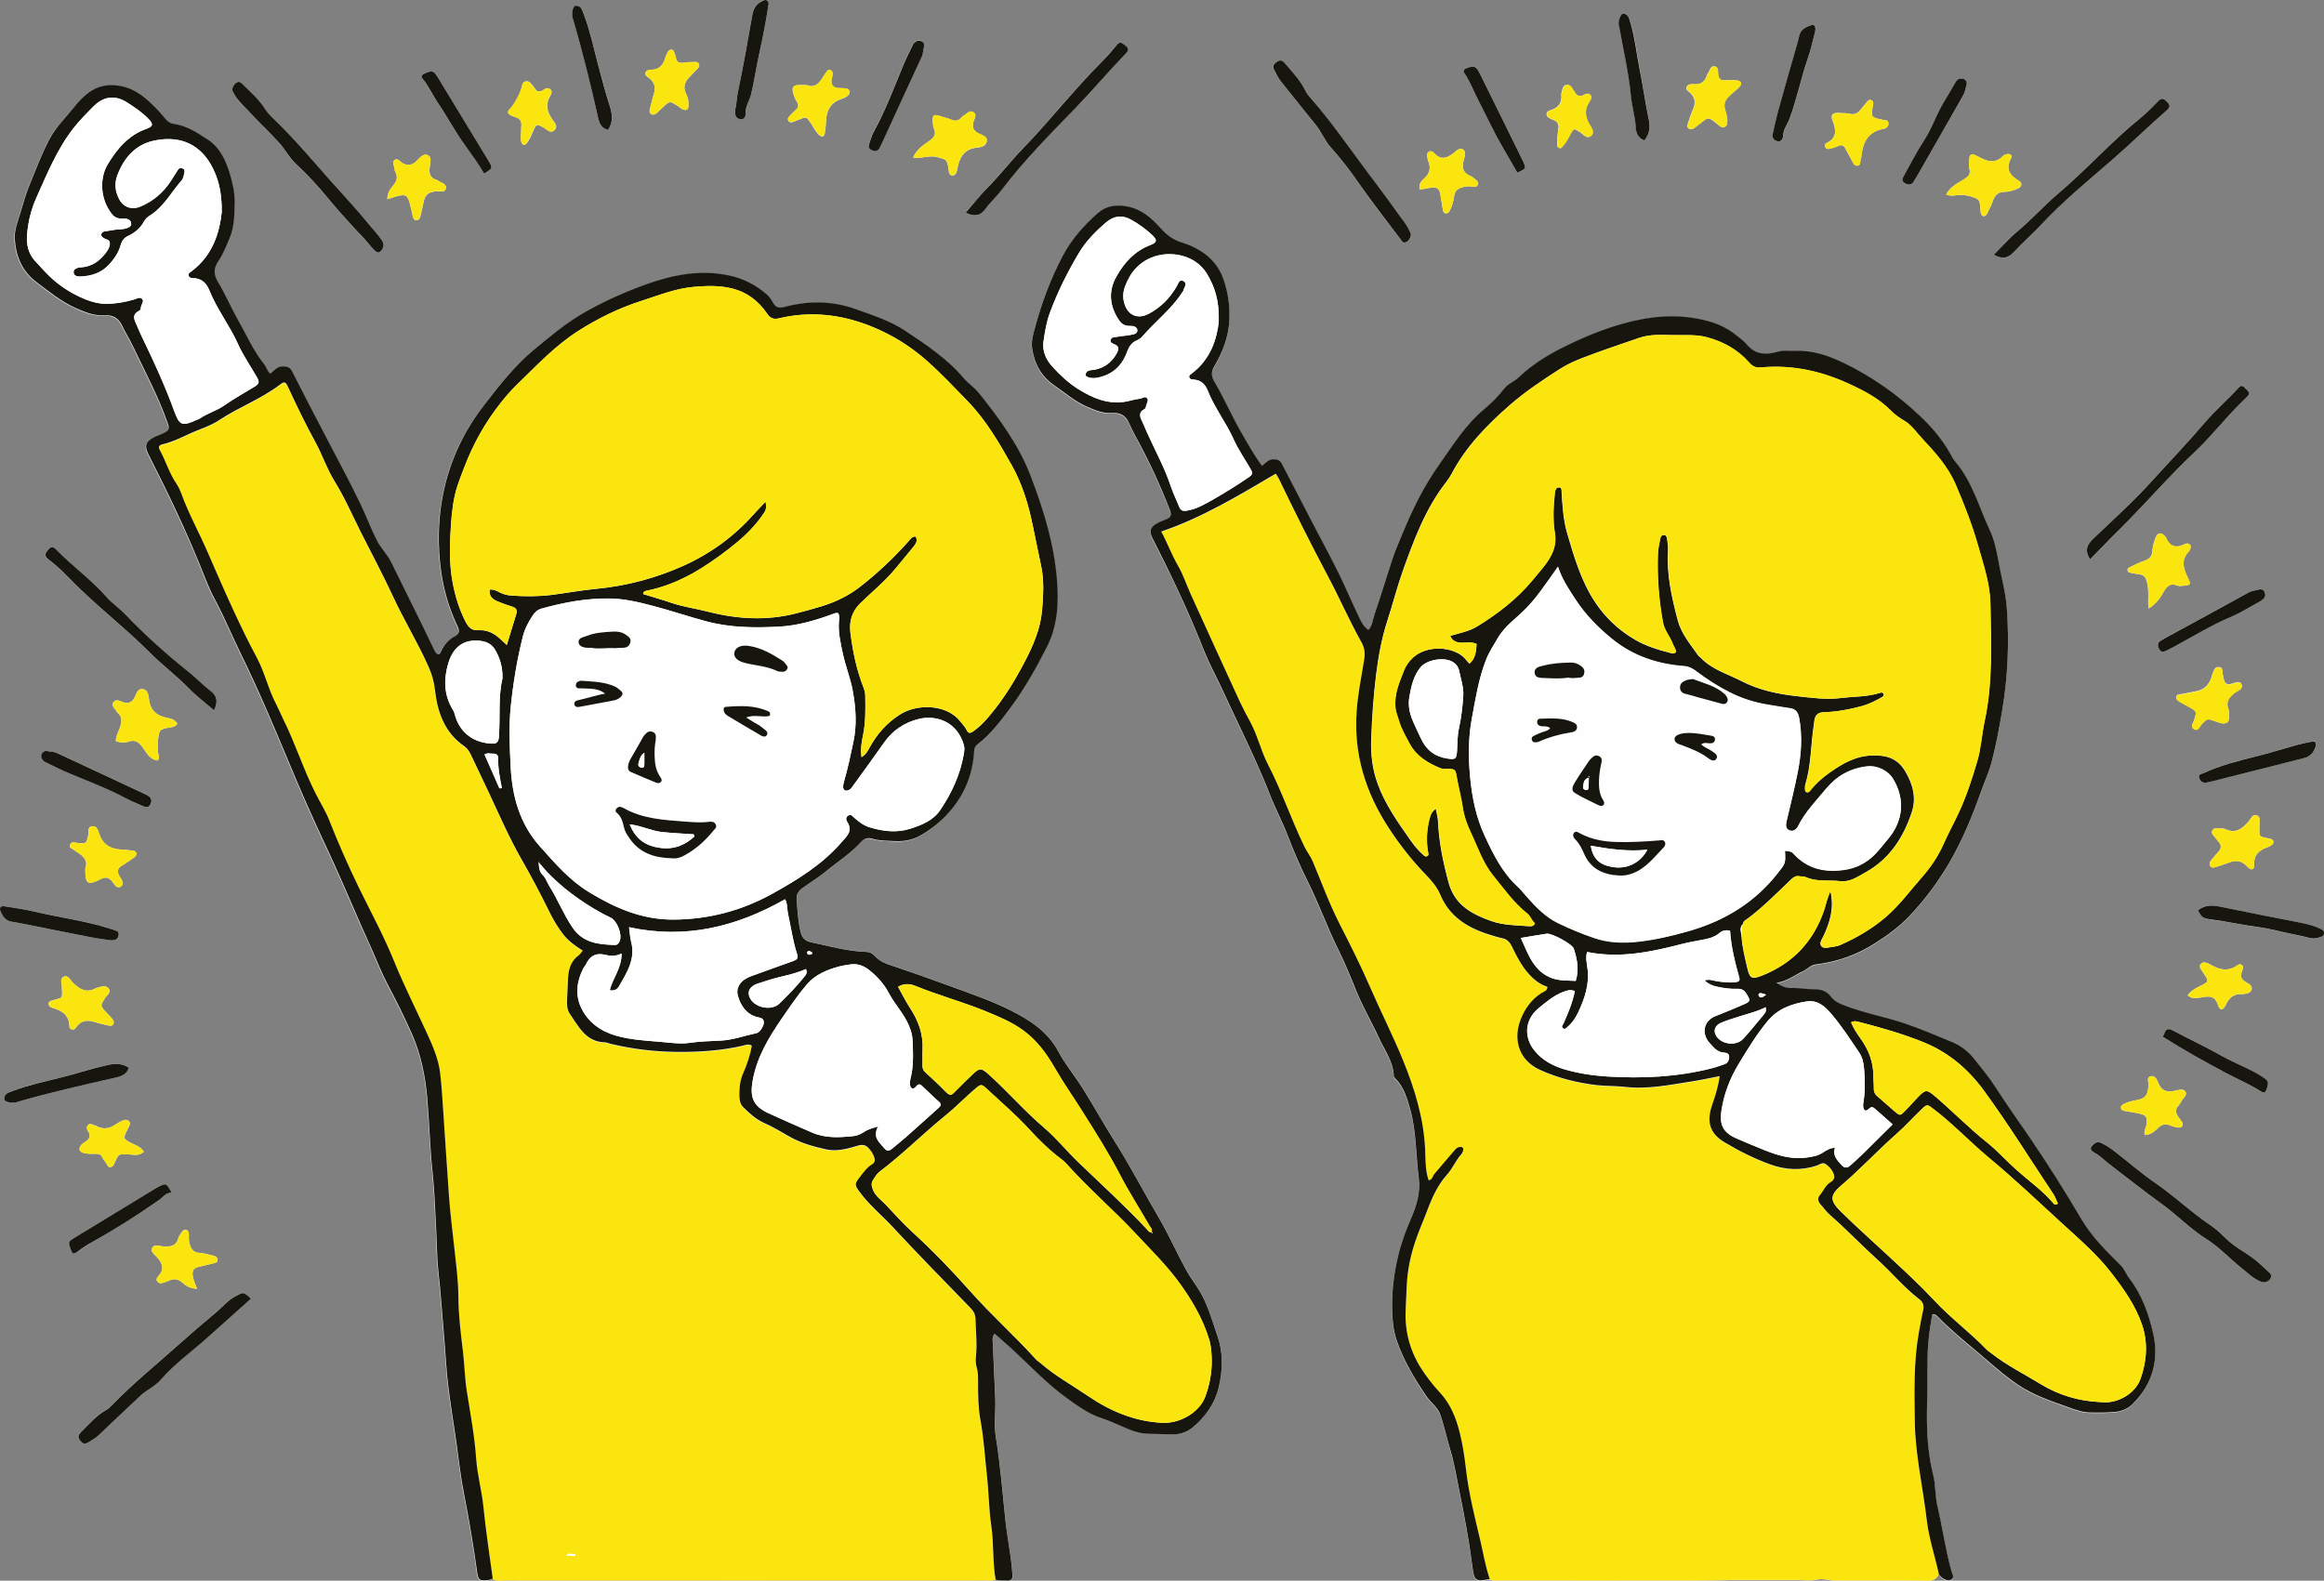
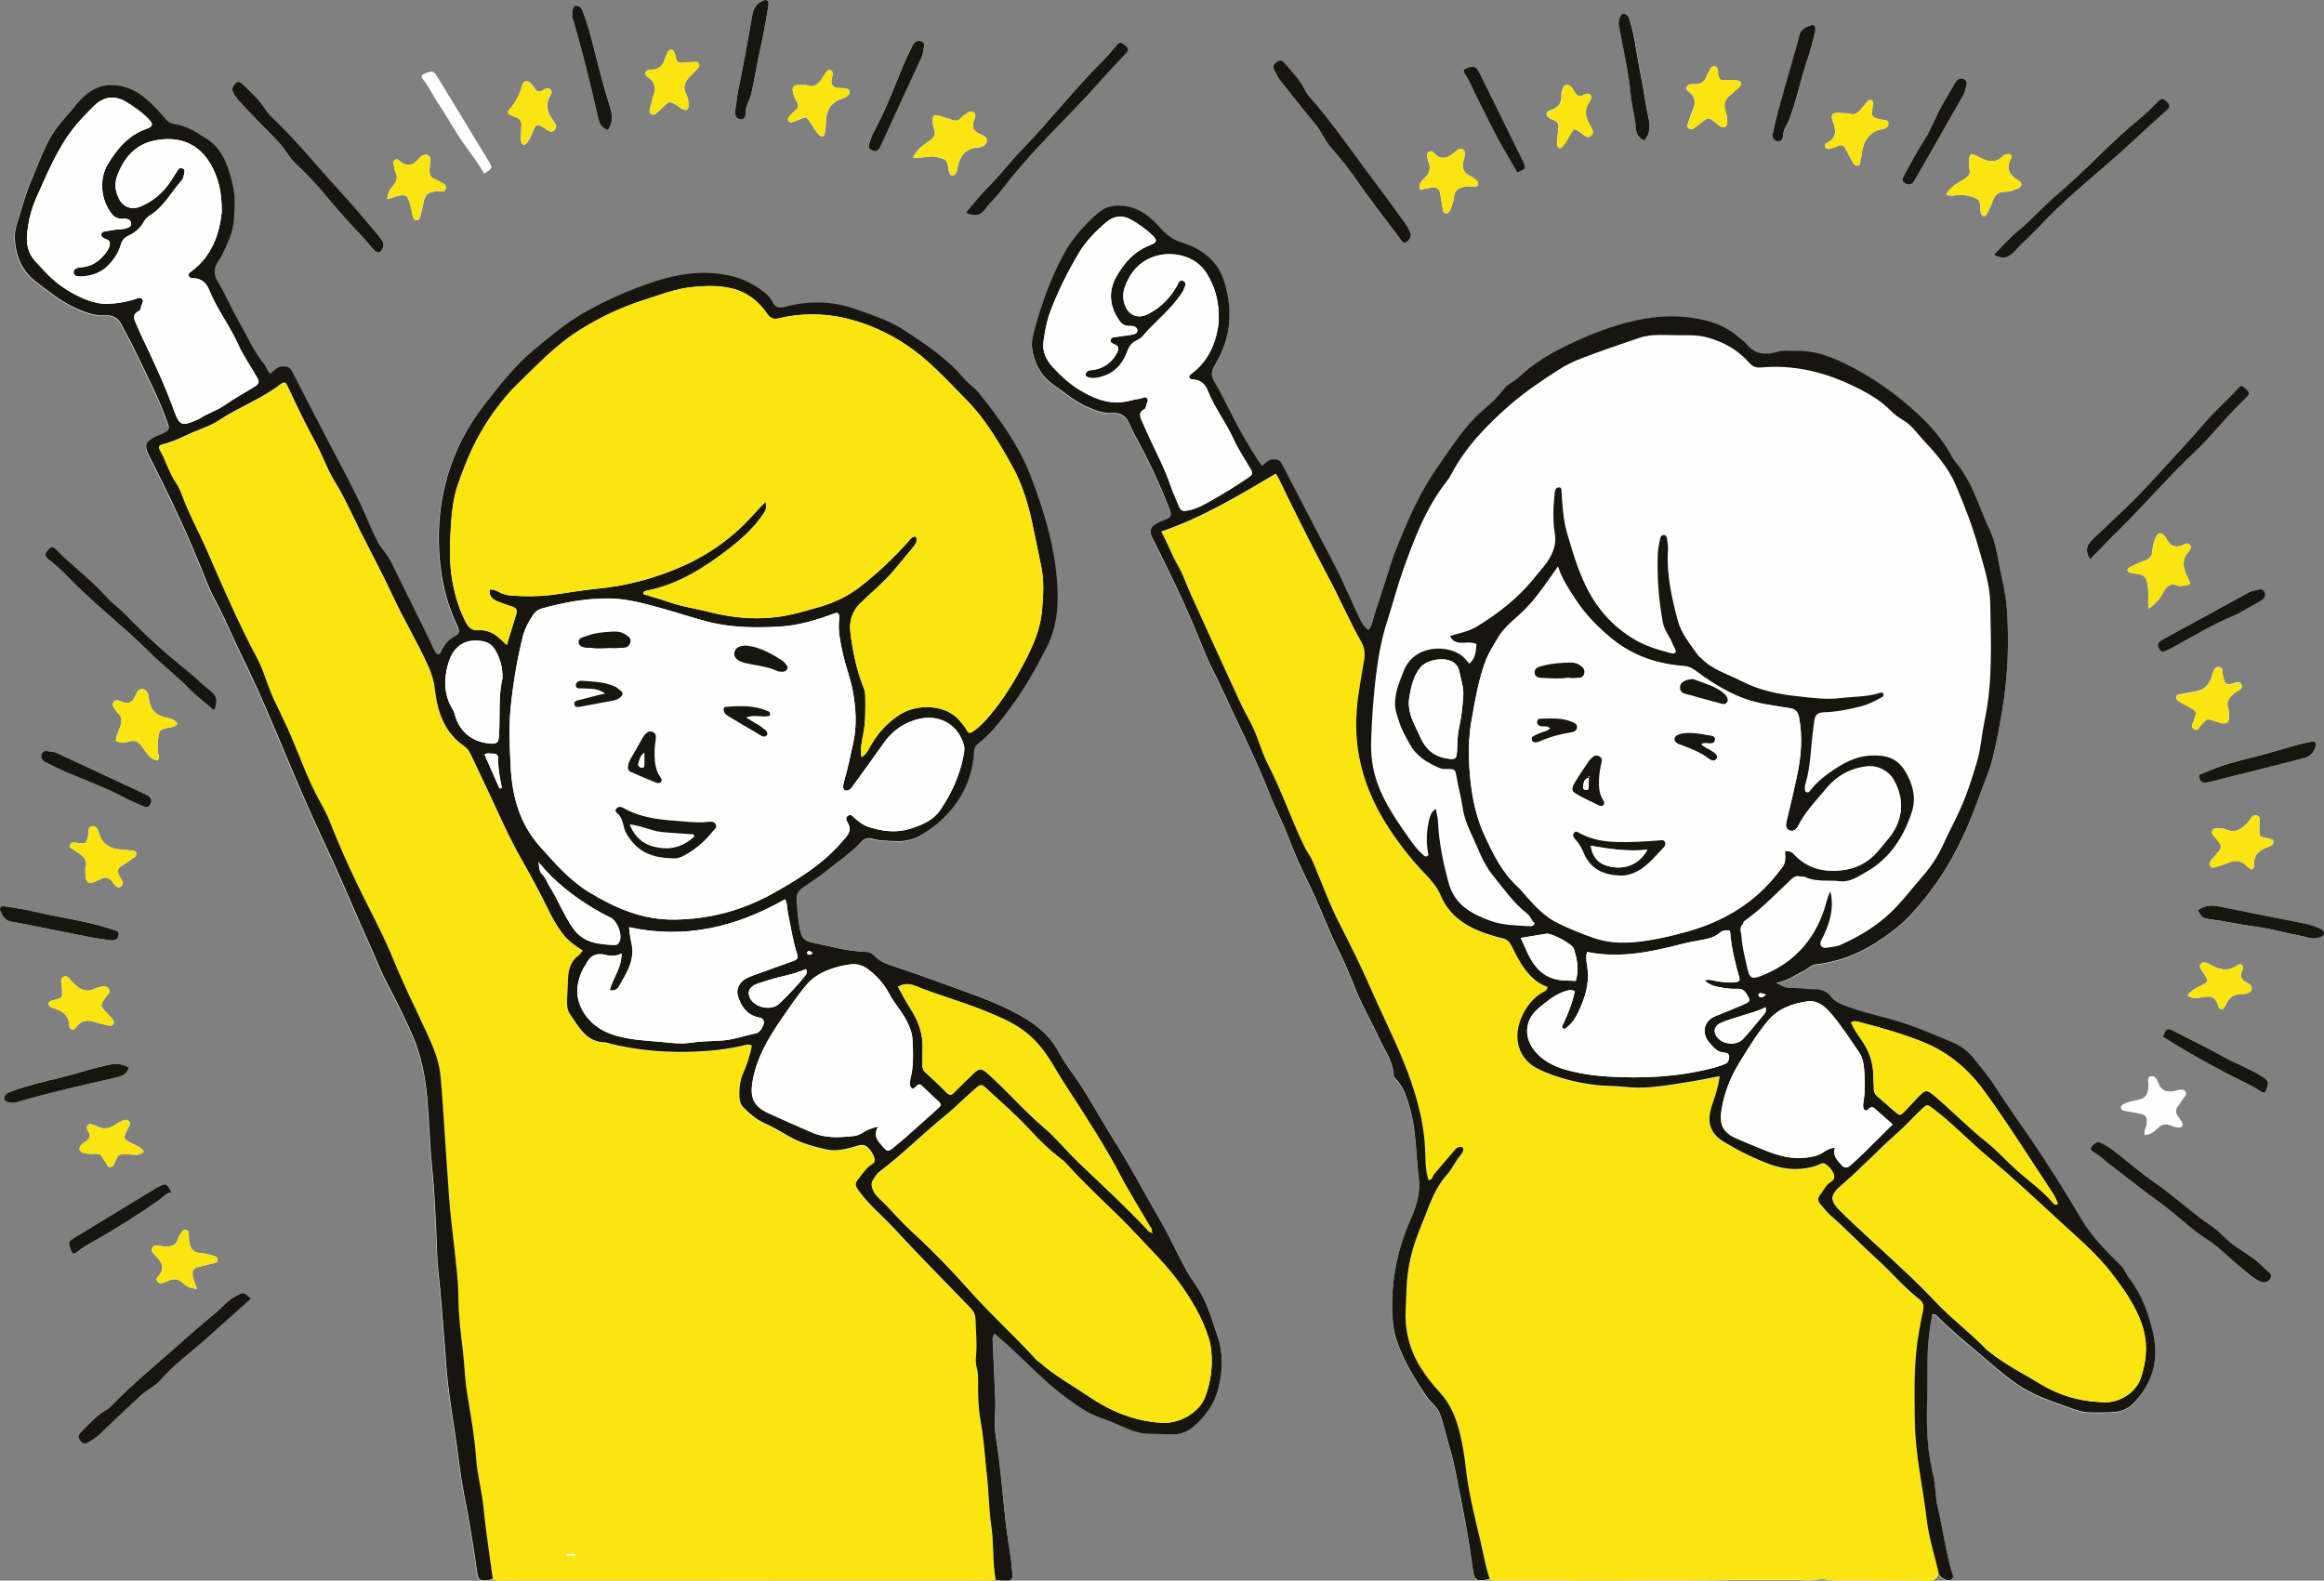
<svg xmlns="http://www.w3.org/2000/svg" version="1.1" id="レイヤー_1" x="0px" y="0px" viewBox="0 0 2359.2 1604.9" style="enable-background:new 0 0 2359.2 1604.9;" xml:space="preserve">
  <rect x="0" y="0" width="2359.2" height="1604.9" fill="#808080" stroke="none" />
  <style type="text/css">
	.st0{fill:#FEFEFE;}
	.st1{fill:#FAE50F;}
	.st2{fill:#16160F;}
</style>
  <g>
    <path class="st0" d="M1968.2,1598.1c0.5,0.9,0.9,1.8,1.5,2.6c2.7,3.5,8.3,5.5,11.1,3.5c3.5-2.4,0.9-5.5,0.2-8.1   c-6-21.8-9-44.3-14.3-66.2c-2.5-10.5-1.7-21.3-4.3-31.6c-5.2-20.8-6.5-42-6.4-63.3c0.1-19,0.5-38,0.7-56.9c0.1-14.7,2.3-29,4.7-43   c2.9-0.5,4,0.6,5.2,1.8c12.7,13.2,26.9,24.8,40.9,36.5c13.4,11.3,26.3,23.3,41,33.1c16,10.8,33.9,16.5,51.7,23   c6.9,2.5,13.8,5,21.3,5.1c8.3,0.1,16.7,0.2,24.9-0.5c6.6-0.6,13.2-3.1,18-7.7c20.4-20.1,27.5-45,21.2-72.3   c-4.5-19.6-11.5-38.9-24-55.4c-3.2-4.2-4.9-9.4-8.8-13.3c-14.5-14.5-29-28.5-39.8-46.7c-16.4-27.7-33.5-55-51.6-81.7   c-12-17.6-24.4-34.9-35.9-52.8c-6.2-9.8-13.9-18.7-21-27.9c-6-7.7-13.7-13.9-22.4-17.5c-16.2-6.7-32.3-13.8-49-19.3   c-20.2-6.7-41.3-10.5-61.3-18.3c-5-2-9.5-4.1-13.1-8.6c-4-5.1-9-7.7-16.3-7.6c-8.2,0.1-16.4-1.5-24.8-1.4   c-4.4,0.1-8.8-1.5-14.4-5.2c11.2-1.8,18.5-7.7,26.8-11.7c4.5-2.1,7.9-6.3,13.1-7c21.8-2.7,42-9.8,60.5-21.7   c12.4-8,24.3-16.6,34.4-27.2c15.6-16.4,29-34.3,40.5-54c13.5-23.1,23.5-47.5,32.4-72.6c3.6-10,8.1-19.8,10.8-30   c4.5-17,7.6-34.3,10.6-51.7c5.9-34.7,7.3-69.5,4.8-104.5c-1.2-16.3-5.7-32-8.5-48c-1.8-10.4-4.2-21.3-8.5-30.5   c-11-23.7-17.8-49.7-35.3-70.2c-2.1-2.5-3.6-5.6-5.3-8.5c-8.1-14.3-18.8-26.8-30.5-37.9c-23-21.8-48.7-40-77.5-53.9   c-15.9-7.6-31.7-13.1-49.6-12.2c-5.6,0.3-11.2-0.9-16.8,0.7c-11.9,3.4-23,3.6-31.9-7.2c-2.9-3.5-6.9-6.2-10.5-9.2   c-7.5-6.2-16.3-10.7-25.3-13.5c-25.7-8-52.5-7.4-78.1-1.5c-22.1,5.1-43.7,13.3-64.5,23.1c-19.4,9.2-37.7,19.6-53.2,34.4   c-4.6,4.4-11,6.6-14.8,11.5c-6.1,7.9-13.4,15.1-20.8,21.3c-18.8,15.7-31.3,36.2-45,55.6c-15.5,21.9-27.6,46.1-37.8,71.2   c-3.4,8.3-7.2,16.4-9.9,25c-6.1,19-12,38.1-18.4,57c-1.6,4.8-1.8,10.4-5.9,15c-4.8-3.4-7.2-8.1-9.4-12.8   c-5.2-11.1-10.3-22.4-15.4-33.6c-9.8-21.5-21.4-42.1-32.3-63.1c-10.3-19.8-20.6-39.5-30.8-59.4c-1.8-3.4-4-4.3-7.9-4.5   c-5.7-0.3-8.5,4-12.2,6.7c-8.4-11.4-14.6-23-21.3-34.4c-9.7-16.7-17.2-34.5-27.1-51.1c-3.4-5.7-3-10.6,0-15.7   c8.5-14.1,14.2-28.6,15.2-45.6c0.9-14.7-1.1-28.4-5.6-41.8c-6.9-20.6-23.4-32.1-43-38.3c-9-2.8-14.9-7.6-20.8-14.1   c-9.4-10.3-19.5-19.5-34.3-22.4c-11.4-2.2-21.4-0.6-29.8,6.8c-14.3,12.5-26.8,26.9-35.8,43.7c-12.3,23.2-21.3,48-28.2,73.4   c-1.8,6.7-3.7,13.3-2.6,20.6c2.3,15.7,9.5,28.2,22.5,37.2c10.9,7.6,20.9,16.3,33.3,21.7c8.3,3.6,16.2,7,25.6,6.3   c7.6-0.5,13.6,2.5,16.8,10c2,4.6,4.2,9,6.6,13.4c13.4,24.5,25.3,49.7,35.2,75.8c1.4,3.7,0.9,6.5-2.9,8.3c-3.3,1.5-6.9,2.7-10.1,4.4   c-7.2,3.9-8.5,7.9-4.9,15.2c4.8,9.8,9.9,19.6,14.7,29.4c11.7,23.9,22.9,48.1,32.8,72.8c4.1,10.2,8.2,20.5,13.1,30.2   c9.2,18.1,17.3,36.7,26.1,54.9c11.4,23.7,22.5,47.5,32.1,72c5.8,14.8,13.3,29,19,43.9c5.9,15.2,12.3,30.3,19.6,44.8   c11.4,22.6,19.7,46.5,31,69.2c6.9,13.8,12.8,28.4,18.7,42.8c6.6,16.2,15.6,31.5,22.9,47.5c5.7,12.6,14.6,24,15,38.7   c0,1,0.7,1.5,1.5,2.3c8.6,8.5,11.8,19.8,15,30.8c6.5,22.8,5.8,46.7,8.8,70.1c1.9,14.9-2.2,28.2-7.9,41.5   c-5.4,12.5-10,25.2-13.2,38.6c-4.1,17.6-6.2,35.4-5.9,53.4c0.2,10.6,1.2,21.6,4.6,31.5c7.2,20.8,18.4,39.6,30.9,57.7   c4.2,6,10.7,10.4,13.2,17.3c4.3,11.8,6.8,24.2,10.4,36.3c4,13.3,6.2,27.2,9,40.9c5.2,25.7,10.1,51.5,13.4,77.5   c1.8,14.5,2.9,15.6,17.6,12.7c3.4,1.8,7.2,1.1,10.8,1.1c65.6,0,131.3,0,196.9,0c7,0,14-0.1,21-0.2c6.7-0.1,13.3-0.3,20-0.4   c7-0.1,14,0,21,0s14,0,21,0c7,0,14,0,21,0c6.7,0,13.6,1.1,19.9-0.3c6.9-1.5,13.2,0.9,19.7,0.9c31.3,0.2,62.6-0.1,94,0.2   C1963.3,1604.9,1966.2,1602.7,1968.2,1598.1z M500.1,1603.1c3.6,2.6,7.7,1.5,11.6,1.5c162.7,0.1,325.4,0.1,488.1,0   c3.6,0,7.3,0.6,10.9-0.9c3.9,1.3,7.9,0.7,11.9,0.9c3.9,0.2,5.6-1.5,5.3-5.3c-0.1-1.7-0.3-3.3-0.4-5c-1.4-16.5-4.9-32.8-6.6-49.3   c-3.1-28.7-5.2-57.6-9.9-86.1c-2.2-13.2,0-26.5-0.6-39.8c-0.8-18.2-1.7-36.5-2.4-54.7c-0.1-3.4-1.3-7.1,1.8-10.4   c4.5,4,8.7,7.7,12.9,11.4c20.3,18.1,38.6,38.5,60.8,54.4c10.5,7.5,20.9,15.2,33.4,19.5c7.2,2.5,14.3,5.5,21.3,8.5   c8.8,3.8,17.8,7.6,27.7,7.9c8.3,0.2,16.6,0.3,24.9,0.5c7.6,0.2,15.1-2.6,20.2-7.1c12.5-10.7,22.2-23.8,26.2-40.3   c4.4-18.2,4.6-36.1-1.7-54c-6-16.9-10.6-34.2-20.9-49.3c-4.1-5.9-8.2-12.1-11.6-18.4c-9.1-16.9-17-34.5-26.7-51.1   c-15-25.5-28.7-51.7-44.4-76.8c-11.3-18-21.8-36.6-33-54.7c-7.7-12.4-17.3-23.8-24.2-36.6c-11.1-20.7-29.4-32.3-49-42.3   c-19.9-10.1-41.1-17.1-62-24.8c-19.3-7.1-38.8-14-58.3-20.5c-6.1-2-11.8-4.2-16.4-8.9c-2.5-2.6-5.3-4.8-9.4-5   c-19-0.6-37.2-5.8-55.7-9.7c-6.5-1.4-9.7-4.9-11.1-10.8c-2.5-10.7-3.1-21.7-4-32.6c-0.4-5.4,1.7-8.6,5.7-11.6   c7.7-5.8,16.2-10.7,23.6-16.8c12.1-9.9,25.5-18.1,35.9-29.9c2.9-3.3,6.4-4.4,10.8-3.1c7.7,2.2,15.8,2.1,23.7,2.5   c9.1,0.4,17.6-1.1,25.8-5.9c11.1-6.4,20.7-14.1,29.2-23.8c15.4-17.7,23.6-38.1,25-61.4c0.2-2.8,0.7-5,3.1-6.8   c13.6-10.4,23.9-24.1,33.9-37.6c14.2-19.1,25.7-39.9,36.7-61.2c9.6-18.7,11.7-38.2,11-58.1c-1.5-40.4-13.1-78.8-27.4-116.1   c-12-31.2-31.7-58.4-52.7-84.3c-4.3-5.4-10.5-9.3-15-14.6c-17-20.1-38.7-34.4-60.3-48.8c-15-10-32.3-15.3-49.2-21.4   c-24.1-8.7-48.2-8.9-72.6-2.4c-5.2,1.4-9.1,0.8-11.7-4.3c-1.7-3.2-3.9-6.3-6.7-8.7c-11.1-9.5-23.5-15.9-37.9-18.9   c-29.4-6.2-57.7-0.5-85.1,9.3c-21.8,7.9-43.1,17.4-63.3,29.1c-18.3,10.6-34.2,24.2-50.3,37.5c-18.9,15.6-33.8,34.8-48.7,54   c-9,11.6-17.1,23.9-23.7,36.8c-16.6,32.6-24.1,67.5-23.5,104.1c0.5,29.6,6.1,58.2,18.9,85.1c2.3,4.9,2,8-2.8,10.5   c-6.8,3.6-11.2,9.3-14.3,16.1c-0.6,1.2-1.2,2.4-2.9,2.2c-1.8-0.8-2.8-2.5-3.6-4.4c-3.8-8.1-7.7-16.2-11.7-24.3   c-10.7-21.8-21.4-43.6-32.2-65.3c-3.8-7.7-10.2-13.7-14.2-21.5c-6.1-11.9-10.6-24.4-16.4-36.4c-11.1-23.1-23.2-45.6-35.1-68.3   c-11.8-22.4-23.2-44.9-34.8-67.4c-1.9-3.7-4.4-4.7-8.7-4.8c-6.4-0.3-9.4,4.2-13.4,7.4c-3.1-2.6-3.7-6.6-5.9-9.3   c-11.2-13.8-18.1-30-26.8-45.2c-7.2-12.7-12.9-26.2-20.4-38.8c-4.6-7.7-4.3-13.9,0.5-20.8c4.9-7.1,7.9-15.3,11.3-23.2   c5.2-11.9,5-24.8,5.2-37.1c0.2-9.6-2.1-19.6-5.1-29.2c-4.2-13.6-10.2-26.4-22.5-34.3c-10.5-6.8-21.1-14-34.1-15.7   c-3.6-0.5-6.7-2.6-9.1-5.7c-2.4-3.2-5.1-6.2-7.9-9c-10.2-10.4-20.6-20.2-35.9-23.5c-13-2.8-24.2-0.8-34.6,7.1   c-5.1,3.8-9.4,8.5-13.3,13.4c-8.6,10.9-18.8,20.7-25.4,33.1c-7.8,14.7-13.7,30.3-19.9,45.6c-3.9,9.5-6.8,19.4-9.7,29.3   c-2.5,8.6-6.2,17.1-5.7,26.2c0.9,17.7,7.5,33.2,22,44.1c12.7,9.5,24.9,19.7,39.7,26.3c9.5,4.3,18.7,8.1,29.3,7.4   c8-0.5,14.1,2.5,17.8,10.2c3.4,7.2,7.7,13.9,11.1,21.1c12.3,25.8,25.8,51,35.3,78c2,5.7,1.6,7.6-4,10.3c-3.3,1.6-6.8,2.7-10.1,4.4   c-8.1,4.2-9.6,8.6-5.7,16.6c5.1,10.4,10.4,20.8,15.6,31.2c13.4,27.2,26.1,54.6,37.4,82.8c4.6,11.4,8.9,23.2,14.7,33.8   c9.9,18.2,17.6,37.3,26.6,55.7c17.6,35.8,33,72.5,48.4,109.3c11.6,27.9,23.7,55.6,36.6,83c12.9,27.3,24.7,55.2,36.8,82.8   c4,9.1,8.3,18,12.1,27.1c4.9,11.5,9.7,23.1,15.6,34.3c8.6,16.1,16.7,32.5,24.1,49.3c9.1,20.5,13.4,42.2,15.4,64.5   c2.2,25.1,2.8,50.4,5.4,75.5c2.1,19.4,2.6,39.2,3.7,58.8c0.8,14.3,0.7,28.7,2.3,42.9c2.6,22.8,4,45.7,6,68.6   c1.3,14.9,1.9,29.9,3.7,44.8c2.4,19.8,5.6,39.5,8.5,59.3c2.6,17.7,4.4,35.6,7.9,53.2c5.1,25.4,9.4,51,12.9,76.7   c1.4,10.3,1.9,10.9,12.4,9.8C497.7,1604.3,498.9,1603.6,500.1,1603.1z M254.8,1318.6c-7.9-7.3-7.7-6.9-15.6-2.7   c-7.9,4.1-13.3,11-19.9,16.5c-13.5,11.3-26.9,22.8-40,34.5c-22.1,19.7-45.1,38.4-65.7,59.8c-1.8,1.9-4,3.6-6.2,5   c-9.7,5.6-16.9,14-24.7,21.7c-2.8,2.7-4.5,4.9-1.3,9.2c3.2,4.3,5.9,3.3,9.2,1.2c3.7-2.2,7.3-4.5,10.4-7.5   c13.6-13.2,27.6-25.9,41.2-39c6.5-6.2,15.1-9.8,21.1-16.6c13.8-15.9,30.9-28.1,46.5-42C224.7,1345.5,239.5,1332.3,254.8,1318.6z    M1432.3,238.8c0-2.2-1.3-3.5-1.9-5c-2.3-6-6.8-10.5-10.4-15.7c-11.5-16.7-24-32.7-36.1-49c-17.4-23.5-34.2-47.6-53.6-69.6   c-2.2-2.5-4.3-5.2-5.7-8.2c-4.9-10.1-12.6-17.9-19.7-26.3c-2.5-2.9-4.5-5.2-9-2.1c-4.2,2.9-4,5.5-2,9.1c1.9,3.5,3.4,7.1,6,10.3   c12,14.6,23.5,29.6,35.5,44.2c6,7.2,9.2,16.2,15.5,23.2c9.8,10.9,18.7,22.3,27,34.4c13.7,20,28.8,39,43.4,58.4   c1.3,1.7,2.6,4.6,5.4,3.6C1430.3,244.9,1431.7,241.8,1432.3,238.8z M2305.6,1295.7c0.1-1.9-1.2-3-2.4-4.1c-2.9-2.7-6-5.3-8.8-8.1   c-10.6-10.2-24.6-15.8-35-26.3c-4.4-4.5-9.1-9-14.3-12.4c-20-13.3-37.2-30-57-43.6c-15-10.3-28.8-22.5-43.3-33.6   c-3.6-2.8-7.7-5.1-11.9-7.2c-4.1-2-7.3,0.7-9.5,3.5c-2.8,3.7,1.2,5.6,3.4,6.8c5.3,3,9.4,7.3,14.2,11c17.8,13.8,35.5,27.7,53.8,40.9   c15.5,11.2,28.9,25.3,45.3,35.6c12.9,8.1,23.3,19.6,35.2,29.1c6.4,5.2,12.3,11.2,20.3,14.2   C2299.9,1303.1,2305.3,1300.1,2305.6,1295.7z M242.5,83.1c-3.8-0.2-7.9,6.1-6.3,9.7c3.6,8.1,10.2,13.8,16.1,20.1   c10.4,11.1,21.6,21.5,31.7,32.9c5.8,6.5,9.6,14.3,16,20.3c11.4,10.6,22,21.9,31.9,34c11.9,14.6,24.9,28.4,37.8,42.3   c3.6,3.9,6.8,8.2,10.5,11.9c3.3,3.3,5.4,2.9,7.8-1.1c1.9-3.1,1.8-5.8-0.4-9.1c-3.6-5.6-8.2-10.3-12.4-15.4   c-12.6-15.4-26.4-29.9-39.5-44.9c-18.9-21.4-37.3-43.4-58-63.1c-3.3-3.2-6.5-6.8-9-10.6c-6-9.4-14.3-16.6-22.1-24.2   C245.4,84.6,244.3,83.3,242.5,83.1z M2121.7,567.9c10.5-10.7,20.4-21,30.5-31c25.8-25.5,49.4-53.1,75.8-78   c16.5-15.5,30.4-33.5,46.4-49.4c2.4-2.3,4.8-4.6,7.1-7c3.7-3.8-0.2-5.9-2.2-8.2c-1.7-1.9-3.7-4-6.5-0.9c-11,12-23.6,22.6-34,35   c-17.4,20.5-36,39.8-54,59.7c-18.7,20.7-39.4,39.5-59.7,58.7C2118.6,552.9,2115.9,558.7,2121.7,567.9z M2024,258.6   c8.7,5,14.5,3.8,20.5-2.8c8.7-9.6,18.6-18,27.4-27.5c22.3-24.2,47.9-45,72.7-66.4c18.8-16.3,36.4-33.9,55.2-50.1   c3.4-2.9,3.3-5.2,0.3-8.1c-2.7-2.6-5.1-5.2-9-1.2c-6,6.2-12.1,12.4-18.8,17.8c-29.2,23.7-54.2,51.9-82.9,76.2   c-14.2,12-26.6,26-40.9,38C2039.8,241.6,2032.4,250.1,2024,258.6z M980.4,216c8.7,4.2,14.7,3.5,20-4c4.8-6.7,11.2-12.3,16.2-18.9   c23.1-30.6,50.1-57.6,76.6-85c17.1-17.7,32.8-36.5,49.9-54.1c3.6-3.7,1.7-5.7-1.1-8c-2.6-2.1-5-4.6-8.3-0.5   c-4.4,5.4-8.9,10.8-13.8,15.7c-28.8,28.6-53.7,60.8-81.9,89.9c-12.5,12.9-23.4,27.2-36.1,40C994.3,198.8,987.7,207.5,980.4,216z    M217.3,721.2c4.1-8.9,3.2-14.6-3.6-19.7c-7.7-5.8-14.3-12.9-21.8-18.9c-22.9-18.3-44.7-37.7-64.9-58.9   c-5.9-6.2-13.3-11.1-18.9-17.5c-15.6-17.8-34.9-31.6-51.4-48.5c-3.3-3.4-5.6-2.4-8.1,0.6c-2.5,3-4.4,5.6-0.1,9.1   c6.7,5.4,13.4,11,19.3,17.2c26.2,27.4,56.6,50.4,83.4,77.2c12.9,12.9,27.6,24,40.4,37.1C199.3,706.7,208.1,713.3,217.3,721.2z    M2181,617.9c7.6-4.6,11.7-10.3,15-16.4c3.4-6.2,7.2-10.2,14.8-6.8c1.4,0.6,3.3,0.1,4.9,0c8.1-0.5,8.7-1,5.3-7.9   c-4.7-9.5-7.4-18.4,1.2-27.2c0.2-0.2,0.3-0.6,0.5-0.9c0.9-1.8,2-3.6,0.4-5.5c-1.6-1.9-3.6-1.7-5.5-0.7c-8.7,4.5-15,2.4-18.9-6.7   c-0.1-0.3-0.4-0.5-0.6-0.8c-4.1-5-7.8-4.7-10.1,1.4c-1.5,4-2.8,8.3-3,12.5c-0.2,6.1-3.3,8.8-8.6,10.6c-5,1.7-9.7,4.3-14.6,6.5   c-1.2,0.6-2.3,1.5-2.1,3c0.2,1.6,1.5,2.2,2.8,2.5c2.9,0.6,5.9,1.1,8.8,1.5c4.8,0.7,7,2.9,8.2,8.1   C2181.8,599.6,2180.2,608.1,2181,617.9z M926.9,160c8.9,1.3,16.4-2.7,24.6-0.4c8.5,2.4,9.3,1.6,11.1,9.7c0.8,3.4-0.1,8.8,4.3,8.9   c4,0.1,4.7-5.3,5.3-8.6c2.3-11.1,7.6-18.5,19.8-19.7c4.2-0.4,9.4-1.7,9.8-6.9c0.3-4.7-4.9-5.7-8.2-7.4c-5.2-2.7-7.1-6-5.4-11.9   c0.9-3.1,4.1-7.4-0.2-9.9c-3.8-2.2-6.6,2-9.7,3.6c-0.9,0.5-1.7,1.1-2.3,1.9c-3,3.7-6.5,4-10.7,2.1c-2.4-1.1-5.1-1.6-7.6-2.4   c-10.8-3.7-11.8-2.9-10.4,8.6c0.1,1,0.3,2,0.7,2.9c2.7,5.6,0.3,9.1-4.4,12.5C937.4,147.2,930.8,151.4,926.9,160z M1975.6,197.4   c5.1,2.3,9.3,0.7,13.6,0.6c6-0.2,12.1,1.1,17.3,3.6c4.3,2,3.6,8.1,4.1,12.7c0,0.3,0.1,0.7,0.1,1c0.3,1.7,0.7,3.6,2.5,4   c2.4,0.6,3.6-1.4,4.4-3.2c1.9-3.9,3.9-7.7,5.3-11.8c2.1-5.9,5.1-9.5,12.2-9.5c4.5,0,9.2-1.6,13.4-3.4c4-1.7,4.7-5.5,1.2-7.6   c-9.3-5.7-14.2-12-8.1-23.2c1.6-2.8-1.2-4.9-4.6-4c-1.3,0.3-2.7,0.8-3.6,1.7c-8.1,8.6-16.6,5.5-25.1,0.8c-1.2-0.6-2.4-1.2-3.6-1.7   c-3.1-1.2-5.2-0.7-5.5,3.1c-0.2,3.6-1.1,7.4,0,10.9c1.6,5.2-1,7.8-5,10.4C1987.5,185.9,1980,189.3,1975.6,197.4z M159.7,772.2   c1.9-1.5,1.8-3.2,1.4-4.8c-1.5-5.9-1.2-11.7-0.5-17.7c1.1-8,1.4-8.8,8.9-10.6c3.7-0.9,8-0.3,10.5-4.3c-2.3-4.2-6.5-5.2-10.2-5.9   c-11-2.1-17.4-7.9-18.6-19.4c-0.4-4.1-1.4-9.4-6.7-9.9c-4.8-0.4-6,4.7-7.6,8c-2.6,5.4-6,7.2-11.8,5.4c-3.2-1-7.4-3.9-10,0.1   c-2.4,3.7,1.9,6.5,3.5,9.6c0.1,0.3,0.3,0.6,0.6,0.8c5.4,4.4,4.4,9.6,2.5,15.3c-1.5,4.5-4.3,8.7-4,13.8c4.5,1.4,8.9,1.8,12.4,0.5   c7.7-2.8,11.5,1,15.4,6.7C149.1,765.2,152.7,770.9,159.7,772.2z M2293.6,839.1c0-0.3,0-0.7,0-1c-0.2-3.5,1.7-8.4-2.2-10.1   c-4.8-2.1-6.5,3.4-8.9,6.2c-6.3,7.2-13,12.5-23.2,7.7c-1.4-0.7-3.3-0.8-4.9-0.8c-2.9,0.1-6.4-1.3-8.3,1.7c-2.1,3.3,1.1,5.4,2.8,7.7   c1,1.3,1.9,2.7,3.1,3.9c3.4,3.6,3.2,7-0.1,10.5c-2.5,2.7-4.8,5.5-7.1,8.3c-1.5,1.9-2.6,4.1-0.9,6.3c1.4,1.9,3.5,1.3,5.5,0.7   c4.4-1.5,8.9-2.7,13.2-4.4c7.3-3,13.3-2,18.8,4.1c3.8,4.2,7.1,3.3,6.9-1.8c-0.5-10.4,5.2-14.9,13.6-18c0.9-0.3,1.8-0.8,2.7-1.2   c1.9-0.9,3.5-2.4,3.2-4.6c-0.4-2.3-2.6-2.5-4.6-3C2292.7,849.1,2293.5,850.1,2293.6,839.1z M1748.7,129.2c3.3,0.2,4.3-1.7,4.5-4.3   c0.5-4.7-0.8-9.2-2.1-13.7c-1.4-4.8-0.5-8.8,3.2-12.6c3.5-3.6,7.6-6.5,11.1-10c3.3-3.2,2.3-6.4-2.2-6.9c-3.9-0.5-8-0.4-12-0.1   c-4.5,0.3-6.5-1.3-7.1-5.9c-0.4-2.9,0.6-7.6-3.7-8.3c-4.3-0.7-4.4,4.2-6.4,6.6c-0.4,0.5-0.8,1.1-1,1.7c-2,7.1-6.4,10.5-14,9.8   c-2.5-0.2-5.8,0.1-6.9,2.9c-1.1,2.6,1.6,4.1,3.3,5.6c5.6,4.9,6,10.6,3.2,17.1c-2,4.5-3.4,9.3-5.1,14c-0.7,2-1.2,4,0.8,5.4   c1.8,1.2,3.9,0.7,5.6-0.5c2.4-1.7,4.8-3.6,7.1-5.5c7.3-5.7,7.2-5.6,14.3-0.1C1743.9,126.1,1745.7,128.8,1748.7,129.2z M73.8,1045.4   c1.8-0.1,2.9-1.4,3.8-2.8c4.9-6.8,11.2-7.3,18.6-4.9c4.4,1.4,9,2.4,13.5,3.4c1.9,0.4,4.2,0.8,5.3-1.3c1.1-2,0.1-3.9-1.2-5.5   c-2-2.3-4.1-4.4-6.1-6.6c-6.2-6.6-6-6.5-1.2-14.2c1.9-3.1,7-6.1,3.5-10.2c-2.8-3.3-7.4-1.5-11.3-0.4c-0.6,0.2-1.3,0.3-1.9,0.6   c-9.4,5.2-16.3,0.7-22.9-5.8c-2.7-2.6-4.6-8.1-9.2-6c-4.3,2-2,7.1-1.9,10.8c0.4,11.8,1.7,9.9-8.7,13c-1.9,0.6-4.3,0.8-4.7,3   c-0.4,2.7,1.7,4.2,4.1,4.9c9.6,2.7,16.9,7.4,16.9,18.8C70.5,1043.8,71.8,1045.2,73.8,1045.4z M695.8,111.7c2-0.1,2.9-1.5,3.1-3.8   c0.3-4.4-0.4-8.7-2.4-12.6c-3.2-6.2-1.7-11.5,2.7-16.3c2.5-2.7,5-5.3,7.6-7.9c1.6-1.7,3.7-3.3,2.8-5.9c-1-2.8-3.7-2.3-6-2.2   c-3.3,0.1-6.7,0.2-9.9,0.7c-4.4,0.7-7-0.5-7.6-5.3c-0.2-1.6-1-3.1-1.5-4.7c-0.5-1.7-1.1-3.2-3.1-3.2c-1.8,0-3,1.2-3.8,2.7   c-0.7,1.5-1.5,3-2,4.6c-2.2,7.6-5.9,13.2-15,13c-2.2,0-5,0.8-5.5,3.4c-0.6,2.8,2.3,3.8,4,5.2c5.2,4.3,6.8,9.5,4.6,16   c-1.5,4.7-2.5,9.6-3.8,14.4c-0.7,2.4-1.3,4.7,1.3,6.1c2.5,1.4,4.4-0.3,6.2-1.8c2.2-2,4.3-4.1,6.5-6.2c5.8-5.3,6-5.2,12.8-1.1   C689.6,108.4,691.8,111.3,695.8,111.7z M818.9,86.4c-3.2,0-5.2,0-7.2,0c-6.2,0-8.1,2-6.6,7.7c0.8,3.2,2,6.4,3.8,9.2   c2.3,3.6,1.7,6-1.3,8.6c-2.5,2.2-4.8,4.6-7,7.1c-0.9,1-1,2.5-0.2,3.7c0.8,1.2,2.1,1.9,3.4,1.5c2.5-0.8,5-1.8,7.5-2.8   c7.2-3.1,7.1-3.1,11.7,3.5c2.8,4.1,4.8,8.8,8.6,12.2c2.7,2.5,5.1,1.8,5.7-1.8c0.7-4.3,1.1-8.6,1.3-12.9   c0.5-10.6,4.9-18.3,15.4-21.8c1.9-0.6,3.7-1.5,5.4-2.5c2.2-1.3,3.5-3.3,2.8-5.8c-0.6-2.4-3-2.1-4.9-2.5c-3.9-0.7-8.6,0.6-11.5-2.3   c-3.5-3.5-0.8-8.2-0.5-12.3c0-0.3,0-0.7-0.1-1c-0.2-1.4-0.8-2.6-2.2-3c-1.4-0.5-2.7,0.1-3.5,1.2c-1.2,1.6-2.3,3.2-3.4,4.9   C832,84.2,827.2,89.9,818.9,86.4z M86.6,881.5c-0.3,16.1,2.1,17.8,15.5,11.1c4.7-2.3,7.5-2.1,11.1,1.6c2.5,2.6,4.7,8.6,9,6.1   c5.2-3.1,0.4-7.9-1.3-11.2c-2.5-5.1-1.5-7.9,3.2-10.5c4.3-2.5,8.3-5.4,12.4-8.3c1.4-1,2.3-2.6,1.8-4.3c-0.5-1.8-2.2-2.2-4-2.4   c-4-0.4-7.9-0.9-11.9-1.1c-11.1-0.6-18.6-5.7-22-16.6c-1.1-3.5-2.4-7.7-7.1-7c-4.7,0.6-3,5.4-3.6,8.2c-2.1,9.6-1.8,9.6-11.3,8.7   c-2.6-0.3-5.7-1.6-7.1,1.5c-1.7,3.6,1.9,4.2,3.9,5.7c0.8,0.6,1.5,1.3,2.3,1.8C84.5,868.9,89.7,873.6,86.6,881.5z M2255.6,734.4   c5,0.5,7.1-1.1,7.1-5.9c0-3,0.4-6.2-0.6-8.9c-2.7-7.4,0.7-11.5,6.1-16c2.9-2.4,9.6-3.9,7.2-9c-2-4.2-7.3-0.9-10.9-0.2   c-4.4,0.9-6.1-1-7-4.7c-0.3-1.3-0.3-2.7-0.8-3.9c-1.3-3,1-8.4-4.4-8.6c-4.5-0.2-5.2,4.4-6.5,7.7c-0.5,1.2-0.7,2.6-1.2,3.8   c-2.7,6.9-7.2,11.6-14.8,13c-5.2,0.9-10.4,2.1-15.6,3c-1.9,0.4-4.3,0.1-4.9,2.5c-0.6,2.8,1.6,4.1,3.6,5.3c3.1,1.9,6.4,3.5,9.6,5.3   c7.7,4.5,7.5,4.4,5,12.9c-0.9,3.1-4.7,7.2,0,9.6c4,2.1,5.4-2.8,7.5-5c5.7-6,5.6-6,13.2-3.4C2250.7,733.2,2253.3,733.8,2255.6,734.4   z M1669.3,142.6c6-7.4,6-15.1,4.2-23.6c-3.4-15.9-5.6-32-8.7-47.9c-3.2-16.2-4.7-32.8-9.7-48.7c-1.2-3.7-2.1-8.1-7-8.4   c-2.5-0.2-5.1,6.5-4.7,11.2c0.1,0.6,0.3,1.3,0.5,1.9c4,23.5,9.7,46.7,11.9,70.4c1,10.9,4.5,21.4,5,32.4   C1660.9,135.3,1662.9,140.2,1669.3,142.6z M1871,114.8c0,0.1,0,0.2,0,0.2c-1-0.1-2-0.2-3-0.3c-7.5-0.7-10.1,1.4-7.6,7.9   c3.7,9.7,4.5,17.5-6.4,22.7c-1.6,0.8-1.8,2.8-0.9,4.4c1,1.6,2.8,1.7,4.4,1.3c2.9-0.8,5.8-1.5,8.5-2.8c3.5-1.7,5.7-0.6,7.3,2.5   c2.2,4.1,4.3,8.2,6.6,12.3c1.3,2.3,2.4,5.4,5.5,5.2c3.7-0.2,2.8-3.8,3.3-6.2c0.2-1,0.7-1.9,0.8-2.9c1.4-14.3,6.6-25.6,22.6-28.3   c2.6-0.4,5-2.4,4.9-5.5c-0.1-3.9-3.6-3.2-6-3.7c-11.6-2.5-11.6-2.5-9.9-13.9c0-0.3,0.2-0.6,0.3-1c0.5-2.1,0.2-4.2-1.9-5.1   c-1.7-0.8-3.1,0.5-4.2,1.8c-2.3,2.8-4.6,5.6-7,8.4c-2.8,3.3-6,5-10.5,3.7C1875.7,115,1873.3,115,1871,114.8z M617.3,131.9   c5.4-8.2,4.4-16,1.8-24.3c-4.3-13.9-8.1-28-11.9-42.1c-4.5-17-8.2-34.2-14.3-50.7c-1.6-4.2-2.6-9.5-8.6-9   c-2.7,0.2-4.1,7.6-2.9,12.7c0.1,0.3,0.3,0.6,0.4,0.9c9.8,33.4,17.9,67.1,25.7,101C608.6,125.6,610.8,130.4,617.3,131.9z    M130.8,1084c-8.6-5.5-16.5-3.9-25.2-1.9c-15.2,3.5-30,8.5-45.1,12.2c-15.8,3.8-31.7,7.2-46.9,13.1c-4.2,1.6-9.5,2.6-9.1,8.5   c0.2,2.9,7.2,4.3,12.6,3.1c0.6-0.1,1.2-0.5,1.9-0.7c32.8-9.3,66-16.9,99.2-24.5C123.9,1092.6,128.9,1090.5,130.8,1084z    M2231.2,924.3c3.8,7.2,5.1,8.2,13.4,9.3c15.4,2,30.6,5.5,46,7.5c15.1,1.9,29.8,6.4,44.7,9.1c6,1.1,12.1,4,18.5,1.8   c2.1-0.8,4.8-1.2,5.3-3.9c0.5-2.9-2-4.1-4-5.1c-6-2.8-12.3-4.6-18.9-5.9c-27.3-5.3-54.7-10.6-81.9-16.3   C2245.9,918.9,2238.2,918.4,2231.2,924.3z M200.1,1308.5c-2.2-5.2-3.9-9.2-4.5-13.4c-0.6-4.7,0.8-7.7,5.7-8.8   c4.9-1,9.7-2.4,14.5-3.5c2.3-0.5,5-0.7,5-3.8c0-2.9-2.6-3.7-4.8-4.3c-4.5-1.1-9.1-2.4-13.6-2.7c-5.3-0.2-7.7-3.1-9.4-7.4   c-1.3-3.2-1.4-6.5-1.3-9.8c0-2.3,0.2-5.2-2.4-6c-3.2-1-4.6,1.9-6,4.1c-0.7,1.1-1.7,2.2-2,3.4c-2.2,8.8-8.2,9.9-16.1,9.1   c-3.6-0.4-8.8-2.5-10.8,1.8c-1.7,3.6,2.6,6.6,4.9,9.1c5.8,6.2,7.8,12.2,1.6,19.2c-1.2,1.4-2.8,3.1-1.3,5.3c1.6,2.4,3.9,2.3,6.2,1.5   c1.9-0.6,3.8-1.3,5.6-2.1c5.1-2.4,9.4-1.8,13.8,2C188.9,1305.6,193.1,1308.3,200.1,1308.5z M393.2,202.3c4.7-1.4,8.3-2.9,12.1-3.6   c6.3-1.3,8.3-0.2,10.3,6.2c1.5,4.7,2.4,9.7,3.5,14.5c0.5,2,1.1,4.1,3.6,4.2c2.4,0.1,3.5-1.8,4-3.8c1.1-4.2,2.2-8.4,2.9-12.6   c1.5-9.1,4.3-11.9,13.1-13c3.6-0.4,9.2,2.1,10-3.3c0.7-4.5-5.2-5.3-8.2-7.6c-0.5-0.4-1.2-0.6-1.8-0.8c-5.2-1.7-7-5.2-6.7-10.7   c0.3-4.8,3-11.6-1.3-14c-5.3-3-9.2,3.8-13.1,6.9c-4.4,3.5-8.1,3.5-12.7,1.1c-2.7-1.4-5.1-5.9-8.5-3.1c-2.9,2.4,0.5,6.2,0.3,9.4   c-0.1,0.9,0.4,2,0.9,2.8c2.6,5.2,1.1,9.4-2.5,13.7C396,192,393.3,195.9,393.2,202.3z M2177.2,1152.4c6-0.1,10-3.8,13.8-7.4   c3.6-3.3,7.2-4.3,11.8-2.5c2.7,1.1,5.7,2,8.6,2.3c3.7,0.4,5.4-2.5,3.6-5.7c-1-1.7-2.3-3.3-3.5-4.9c-2.9-3.9-3.7-7.7,0-11.7   c1.1-1.2,2.1-2.7,2.8-4.2c1.6-3.4,6.8-6.3,4-10.3c-2.1-3-7-1.3-10.4-0.5c-7.8,1.6-13.5,0.5-16.8-7.8c-1.3-3.2-3.4-8.5-8.4-6.8   c-3.7,1.3-1.4,5.9-1.7,9c-0.1,1,0,2-0.2,3c-1.1,8-3.7,10.6-11.9,12.1c-4.6,0.8-9.2,1.8-13.3,4.1c-1.5,0.8-2.8,1.9-2.5,3.9   c0.3,2,1.9,2.6,3.6,2.9c5.2,1,10.5,1.6,15.7,2.9c6.5,1.6,7.2,3.2,6.8,9.8C2178.9,1144.6,2176,1148,2177.2,1152.4z M1441.2,192.6   c4.7-0.8,8.5-1.7,12.4-2.2c4.6-0.6,7.7,1.2,8.4,6.1c0.8,5.2,1.8,10.4,2.6,15.7c0.3,2,0.6,4.2,3.1,4.4c2.3,0.2,3.5-1.6,4.4-3.4   c2.2-4.5,3.4-9.4,4.1-14.3c0.6-4.6,3-7,7.2-8.4c3.6-1.2,7-1.7,10.7-1.1c2.2,0.3,5.1,1,6.1-1.8c1.3-3.2-1.6-4.7-3.6-6.3   c-1-0.8-2-1.9-3.2-2.3c-8.1-3.1-9.9-8.6-7.5-16.6c1-3.3,2.6-8.2-0.4-10.4c-3.9-2.9-7.4,1.6-10.3,3.8c-6.6,5-12.7,6.8-19.1-0.1   c-1.3-1.4-3-2.9-5.2-1.8c-2.6,1.3-2.3,3.8-1.9,6.1c0.2,1.3,0.6,2.6,1,3.8c2.5,6.5,1.7,12-3.8,17   C1443.1,183.6,1439.8,186.9,1441.2,192.6z M111.4,954.6c5.8,0.6,8.7-1.2,9.2-5.6c0.5-4.3-3.7-3.9-6-5.3c-0.6-0.3-1.3-0.3-1.9-0.5   c-25.6-8.5-52.3-11.7-78.4-17.8c-9.7-2.3-19.5-3.7-29.3-5.2c-4.1-0.7-5.9,1.3-4.4,4.9c2,5,4.8,9.5,10.8,10.6   c4.2,0.8,8.5,1.5,12.7,2.3c22.1,4.4,44.2,8.9,66.3,13.2C97.8,952.6,105.3,953.6,111.4,954.6z M2239.7,794.6   c1.6-0.4,3.2-0.7,4.8-1.1c20.2-5.1,40.4-10.2,60.7-15.3c11.3-2.9,22.5-5.9,33.8-8.6c6.6-1.6,10.1-6,11.9-12.1   c0.9-3.2-0.3-5.4-4.1-4.6c-5.2,1.1-10.4,2.1-15.5,3.5c-14.1,3.9-28,8.3-42.2,11.8c-17.7,4.3-35.1,8.9-51.7,16.5   c-2.5,1.1-5.5,0.8-4.8,4.5C2233.2,793,2235.7,794.9,2239.7,794.6z M1842.7,31.8c0.8-5.6-0.8-7.4-4.6-6c-5.1,1.8-9.8,4.2-11.4,10.1   c-1.1,4.2-2.2,8.4-3.3,12.5c-6.1,21.4-12.2,42.7-18.2,64.2c-2.1,7.7-3.8,15.5-5.5,23.3c-0.8,3.8,0.8,6.6,4.7,7.5   c4.3,1.1,5.8-2.7,5.8-5.2c0.2-6.9,4.5-12,6.7-18c7.3-19.6,11.3-40.2,18.1-60C1838.2,50.5,1840.4,40.4,1842.7,31.8z M746.4,111.1   c0,1.5,0.1,2.1,0,2.8c-0.4,4,1.6,6.5,5.4,7c4.2,0.6,5.3-3.1,5.1-5.9c-0.4-7.2,4-12.8,5.6-19.4c3.3-13.9,5.3-28,8.4-42   c3.5-15.9,6.8-31.9,9.1-48c0.3-2,0.8-4-1.5-5.3c-1.7-1-3.3,0-4.7,0.7c-5.8,2.7-8.9,7.2-10,13.7c-4.7,26.2-9.1,52.4-14.7,78.4   C747.8,99.3,747.8,105.7,746.4,111.1z M1540.3,175.3c9.2-4.2,9.4-4.2,5.5-12.2c-14.4-29.5-29-58.9-43.5-88.3   c-3.8-7.8-6-8.5-13.9-5.4c-3.1,1.2-3.3,2.8-1.6,5.3c5.7,8.2,9,17.7,13.6,26.5c8.6,16.4,16.3,33.3,25.6,49.3   C1530.8,158.8,1535.5,167.1,1540.3,175.3z M174.3,1210.9c-5.5-9.8-5.5-9.8-13.6-5.8c-0.9,0.4-1.7,0.9-2.5,1.4   c-27.4,16.7-54.8,33.4-82.2,50c-7,4.3-6.9,4.5-3.9,12.6c1.4,3.9,2.6,4.8,6.2,2.1c4.5-3.4,9.2-6.5,14-9.3   c23.9-13.5,47.2-28,69.7-43.8C165.7,1215.5,168.1,1211,174.3,1210.9z M2195.5,1052.6c21.6,13.6,42.9,25.5,64.5,37   c11.7,6.2,24,11.3,35.1,18.5c2.9,1.9,4.5,1.7,5.8-2c2.7-8,2-8.8-5-13.3c-12.6-8.1-26.7-13-39.7-20.3c-16.5-9.3-33.6-17.3-50.3-26.2   c-4.8-2.6-7.3-1.7-8.9,3.3C2196.7,1050.5,2196.1,1051.3,2195.5,1052.6z M491.5,176.3c8.7-5.5,8.9-5.6,4.5-12.8   c-17-28.1-34.1-56-51.1-84.1c-4.8-7.9-6-8.1-14.1-4.5c-3.1,1.4-3.5,3.1-1.7,5.3c6.4,7.7,10.3,16.9,15.9,25.1   c9.5,14,17.3,29,27.3,42.7C478.9,157,485.6,166.1,491.5,176.3z M2293.6,598.4c-3.2,1.1-7.2,1.1-10.9,3.1c-28,15.4-56,30.6-84,45.9   c-1.7,1-3.5,2-5.1,3c-3.6,2.3-3.3,5.4-1.5,8.6c1.7,3,4.2,2.9,6.8,1.7c2.7-1.3,5.3-2.7,8-4.1c19.9-10.7,39.1-22.7,60.1-31.3   c5.5-2.2,10.6-5.5,15.9-8.4c4.6-2.6,9.3-5.1,13.8-8c2.3-1.5,3.6-4.1,2.7-6.9C2298.6,599.7,2297.1,598,2293.6,598.4z M48.7,762.7   c-3-0.8-5.2,0.1-6.3,3.1c-1.1,2.9,0.4,5.2,2.4,7.1c0.7,0.7,1.7,1,2.6,1.5c6.9,3.3,13.6,6.9,20.7,9.8c19.9,8.4,40.1,15.9,59.3,26   c5.9,3.1,12,5.7,18.1,8.3c2.9,1.3,5.8,1.8,7.5-2c1.6-3.6,1.2-6.5-2.4-8.5c-1.4-0.8-2.9-1.6-4.4-2.3c-29.2-13.6-58.4-27.2-87.6-40.9   C55.3,763.4,52,763.4,48.7,762.7z M1996.5,85.8c0.4-3.2-1.1-5-3.5-5.7c-3.7-1-6.4,0.8-8.2,4c-3.7,6.3-7.2,12.7-11.1,18.9   c-7.8,12.4-12.1,26.6-20.1,39c-7.6,11.7-13.9,24.2-20.8,36.4c-1.5,2.7-2.9,5.6,0.8,7.7c3.6,2.1,6.9,2.2,9.3-1.9   c1-1.7,2.1-3.4,3.1-5.1c15.6-27.4,31.2-54.9,47-82.3C1995.1,93.2,1995.3,89.1,1996.5,85.8z M937.9,48c1.1-3.1-0.1-5.3-3-6.5   c-2.9-1.2-5.2,0.3-7.2,2.1c-0.7,0.6-1,1.7-1.5,2.5c-3.3,6.9-6.8,13.7-9.7,20.8c-9.3,22.8-18,45.8-29.9,67.3   c-1.9,3.4-2.8,7.4-4.2,11.1c-1.1,2.8-1.1,5.3,2,6.7c3.4,1.6,6.5,1.7,8.5-2.1c0.8-1.5,1.6-2.9,2.2-4.5c13.5-29.3,26.9-58.7,40.5-88   C937.1,54.5,936.9,51.1,937.9,48z M529.1,133c-0.1,3.6-0.9,7.3,0.2,10.9c0.4,1.3,0.8,2.6,2.2,3c1.5,0.4,2.4-0.6,3.3-1.6   c3.2-3.9,4.9-8.6,6.9-13.2c2.9-6.3,3.3-6.3,9.6-3c3.6,1.9,7.4,6.9,11.4,3.2c4.6-4.2-0.4-8.5-2.7-12.1c-4.6-7.1-6.3-14.2-1.9-22   c1.2-2.2,3.2-4.8,0.8-7.3c-2.9-3-5.6-0.4-8,0.9c-3.7,2.1-6.1,1.2-8.1-2.3c-0.6-1.1-1.7-2-2.5-3.1c-1.6-2.3-3.4-4.3-6.4-3.8   c-3.3,0.6-3.6,3.6-4.2,6.1c-1.4,6-8.1,18.4-12.5,22.5c-1.9,1.8-1.8,3.7,0.1,5c1.8,1.3,4.1,2.2,6.3,2.8c4.5,1.4,6.3,4.4,5.8,9   C529,129.7,529.1,131.4,529.1,133z M2220.8,1010.6c5,4.3,10.5,2.6,15.4,1.8c7.3-1.3,12.6-1,15.3,7.7c2,6.3,5.2,6.2,8.1,0   c3.4-7.5,8.5-11.4,16.8-10.8c0.7,0,1.3,0,2-0.2c2.9-0.6,6.3-0.9,7.3-4.3c1-3.6-1.8-5.4-4.5-6.9c-5.2-2.8-8-5.9-4.9-12.5   c2.2-4.9-1.2-8.1-5.1-5.3c-10.2,7.3-19.2,4-28.5-1.4c-0.6-0.3-1.2-0.6-1.8-0.8c-2.3-0.7-4.6-1.4-6.5,0.6c-2.2,2.2-0.8,4.3,0.4,6.3   c1,1.7,2.2,3.3,3.3,5c4.1,6.4,4,6.8-2.7,10.4C2230.1,1002.9,2224.5,1005.1,2220.8,1010.6z M1580.7,141.7c0,1.2-0.1,2.2,0,3.2   c0.1,2-0.2,4.4,1.9,5.3c2.4,1,3.3-1.4,4.5-2.8c3-3.2,4.7-7.2,6.8-10.9c3.6-6.5,3.7-6.4,9.6-2.6c3.5,2.2,7,7.5,11.1,4.3   c4.9-3.7,0.5-8.5-1.5-12.4c-4-7.5-5.1-14.8,0-22.1c0.2-0.3,0.3-0.6,0.5-0.9c1.1-2,2.7-4.1,0.8-6.3c-1.9-2.2-4.4-1.4-6.4-0.3   c-5,2.8-8,0.7-10.3-3.7c-0.5-0.9-1.1-1.7-1.6-2.5c-1.4-2.5-3.4-4.3-6.4-3.7c-2.7,0.5-3.3,3-3.9,5.3c-0.4,1.6-1,3.3-0.9,4.9   c0.8,7.7-2.7,12.4-9.8,15c-2.1,0.7-4.9,1.3-5.1,4.1c-0.2,3.3,2.7,4.2,5,5.4c0.6,0.3,1.2,0.6,1.8,0.8c4.5,1.6,6,4.7,5,9.3   C1581.4,134.6,1581.2,138.3,1580.7,141.7z M146,1169.4c-2.3-4.1-6.4-5.8-10.1-7.6c-11.3-5.5-11.4-5.4-6-16c0.3-0.6,0.6-1.2,0.9-1.8   c0.9-1.8,1.9-3.6,0.2-5.5c-1.9-2.1-4.3-1.8-6.4-0.8c-2.7,1.2-5.4,2.7-7.8,4.3c-6,4.1-12.1,4.8-18.6,1.4c-0.9-0.5-1.8-0.8-2.8-1.1   c-2.2-0.9-4.5-2.1-6.3,0.3c-1.4,1.8-0.8,4,0.3,5.6c3.5,5.2,1.5,8.5-3.2,11.3c-1.1,0.7-2.3,1.5-3.2,2.4c-3.7,3.8-2.8,7.7,2.4,8.8   c3.5,0.8,7.3,0.9,10.9,0.7c3.7-0.2,6.4,0.5,8,4.2c0.7,1.8,2.2,3.3,3.4,4.9c1.2,1.8,1.6,4.8,4.7,4.4c2.7-0.4,3.3-2.9,4.3-5   c3.8-8.4,3.8-8.3,13.1-8C135,1172.2,140.8,1174.2,146,1169.4z" />
    <path class="st1" d="M1010.7,1603.8c-3.5,1.5-7.2,0.9-10.9,0.9c-162.7,0-325.4,0-488.1,0c-3.9,0-8,1.1-11.6-1.5   c-3.2-24.1-7-48.1-9.4-72.2c-1.7-16.6-6.3-32.6-7.4-49.3c-1.6-22.8-5.8-45.4-9.4-68c-2.1-13.4-2.4-27.1-4-40.7   c-2.2-18.8-4.6-37.7-4.7-56.6c-0.1-14.4-1.9-28.6-3.4-42.7c-2.1-19.5-4.7-39-6.1-58.6c-1.9-26.6-3.6-53.2-5.4-79.7   c-1-14.9-1.8-29.8-3.5-44.7c-1.7-15.4-8.1-29.4-14.5-43.3c-11-23.9-22.9-47.3-32.7-71.8c-10.4-25.6-23.7-49.9-35.8-74.7   c-10.8-22.1-20.7-44.5-29.6-67.4c-3.6-9.2-8.9-17.8-13.5-26.6c-12.6-24.6-20.8-51.1-33.1-75.8c-2.5-5-4.6-10.3-7.2-15.3   c-8.1-15.3-11.7-32.5-19.9-47.8c-4.1-7.6-8.1-15.3-11.9-23.1c-13.5-27.5-25.7-55.6-37.9-83.7c-8.6-19.8-19.2-38.8-26.6-59.2   c-1.4-3.7-3-7.5-5.3-10.7c-7.3-10.5-10.6-23-16.8-34c-2-3.5-0.1-5,2.8-5.7c9.4-2.3,18.1-6.3,26.8-10.4c10.2-4.8,21.4-8,30.7-14.1   c20-13.3,42.8-21.5,61.9-36.2c4.3-3.3,5.6-2.8,8.1,2.5c8.8,19.1,18,37.9,28,56.3c7,12.9,11.6,27,19.3,39.4   c10.2,16.5,17.9,34.2,26.5,51.4c10.9,21.7,22.4,43.1,32.6,65.1c11.3,24.4,25.6,47.5,36.4,72.2c3.3,7.4,5.4,14.8,6.3,22.9   c2.6,22.8,9.7,43.5,29.8,57.4c3.1,2.1,5.1,5.1,6.7,8.6c6.2,13.3,12.6,26.4,18.8,39.6c10.4,22.3,20.1,44.8,32.4,66.2   c9.7,17,19,34.2,27.6,51.9c4,8.3,8.6,16.4,14.3,23.9c5.6,7.2,12.6,12.3,20.5,17.4c-1.8,2-2.8,3.8-4.3,4.9   c-8,5.9-10.3,14.3-10.7,23.6c-0.3,7-0.6,13.9-0.9,20.9c-0.3,5.1-0.2,10.5,2.6,14.5c9.1,13,16.3,28.8,35.8,29.2c1.9,0,3.9,1,5.8,1.5   c22.1,5.2,44.6,7.9,67.3,8.2c22.3,0.2,44.5-1.2,66.4-6.2c3-0.7,6.3-2.4,9.6-0.1c-1.7,10-5,19.5-9,28.6c-2.6,6-3.5,12.2-3.6,18.5   c-0.1,5.3-0.1,11.2,3.8,15.2c6.3,6.4,13,12.6,21.4,16.2c8.9,3.9,17.1,8.9,25.5,13.7c11.7,6.7,24.5,10.2,37.5,13.1   c11.1,2.4,21.9-0.8,32.3-3.9c5.2-1.5,8.1-0.4,11.2,3.2c2.2,2.6,3.9,5.2,5.1,8.4c1.2,3.4,0.9,5.7-2.3,7.6   c-5.3,3.2-8.6,8.2-12.3,12.9c-5.3,6.8-5.3,7.9-0.4,14.6c9.9,13.6,22.9,24.1,34.2,36.3c25.9,27.7,52.4,54.8,78.8,82.1   c3.2,3.3,4.7,6.8,4.9,11.5c0.3,12.6,1.8,25.2,0.4,37.8c-0.4,3.6-0.2,7.3,0.8,10.9c1.5,5.2,1.4,10.5,1.4,15.9   c0,12.6,0.1,25.3,2.4,37.6c3.5,18.7,4.5,37.7,6.6,56.5c1.9,16.9,1.9,34,4.4,50.7C1009,1567.3,1007.5,1585.7,1010.7,1603.8z    M584.3,1579.3c-0.5-2.4-2.5-1.4-3.7-1.5c-1.6-0.1-3.5-1-5.7,1.2C578.6,1579.9,581.4,1580,584.3,1579.3z" />
    <path class="st1" d="M1968.2,1598.1c-2,4.6-4.9,6.8-10.6,6.8c-31.3-0.4-62.6-0.1-94-0.2c-6.5,0-12.8-2.4-19.7-0.9   c-6.4,1.4-13.3,0.3-19.9,0.3c-7,0-14,0-21,0c-7,0-14,0-21,0s-14,0-21,0c-6.7,0.1-13.3,0.3-20,0.4c-7,0.1-14,0.2-21,0.2   c-65.6,0-131.3,0.1-196.9,0c-3.6,0-7.4,0.7-10.8-1.1c-4.4-13-6.6-26.5-9.7-39.7c-5.6-23.9-11.7-47.8-14.5-72.3   c-1.4-12.3-3.2-24.4-6.2-36.3c-3.7-15-9.3-29.1-20-40.8c-7.4-8-14.1-16.6-20-26c-11.5-18.6-16.2-38.4-14.9-59.9   c0.4-7.3,0.7-14.6,1-22c0.6-15.4,3.6-30.3,8.4-44.8c3.1-9.5,7.1-18.6,10.7-27.9c5.6-14.6,11.3-29.1,22-41.1   c5.5-6.1,8.7-14.2,14.3-20.4c0.9-0.9,1.4-2.3,1.8-3.5c0.9-2.9-0.7-4.5-3.7-3.9c-1.7,0.4-3.1,1.2-4.2,2.5   c-7.1,8.3-14.3,16.6-21.3,25c-1.8,2.1-1.8,5.7-5.7,6.3c-3.6-10.4-3.1-21.3-3.6-31.7c-1.5-31.5-10.5-60.9-22.2-89.6   c-10.3-25.3-22.7-49.6-33.6-74.7c-9.5-22-20.4-43.4-31.2-64.7c-10.4-20.5-18.1-42.1-27.1-63.1c-2.2-5.3-5.8-9.6-8.3-14.7   c-13.4-27.5-23.1-56.7-37.2-83.9c-7.2-13.9-10.5-29.4-18-43.2c-3.7-6.7-7.3-13.5-10.5-20.4c-16.7-36.3-33.3-72.7-49.8-109   c-4.4-9.7-7.7-20-13-29.1c-6.4-11-10.6-22.9-17-34.6c41.9-14.3,78.9-36.8,116.3-58.8c1.3,2.1,2.3,3.4,3,4.9   c16,33.3,32.5,66.3,49.8,98.9c11.8,22.3,21.9,45.6,34.3,67.6c3.3,5.8,3.5,11.7,2.5,18.3c-2.7,16.7-6.1,33.3-7.4,50.3   c-3.5,44.5,9,84.2,33.2,120.8c10.8,16.4,23,31.8,36.6,46c5.9,6.2,11.6,12.5,15.1,20.8c9,21.5,26.8,33,48.2,39.9   c4.7,1.5,9.5,3.1,14.4,4.1c5.2,1,7.9,4.1,10.1,8.6c3.6,7.5,7.3,14.9,12.2,21.7c6.3,8.7,13.7,15.9,23.7,19.1c0.1,3.2-1.6,4-3,4.7   c-10.5,5.5-17.7,14.4-22.5,24.7c-10.1,21.7-4.6,44.5,17.7,54.8c18.1,8.3,37.6,13.2,57.6,15.6c9.6,1.2,19.3,0.7,28.9,1.8   c23.2,2.7,45.7-2,68.3-5.6c9.1-1.4,18-3.4,27.9-5.3c-1.5,10.7-4.4,19.8-7.5,28.9c-6,17.3-2.8,29.2,12.5,38.3   c14.5,8.6,29.7,16.3,45.7,22.2c15.8,5.8,31.8,6.8,47.9,1.4c3-1,5.9-3.9,9.3-1.3c2.7,2,5.1,4.4,6.7,7.3c2.3,4.2,3,8-2,10.9   c-5.1,3-7,8.7-10.7,13c-2.3,2.6-2.5,6.1,0.2,9.1c3.3,3.7,6.2,7.9,10,11.2c16.4,14.2,31.2,30.1,47.3,44.5   c14.9,13.3,27.5,29,43.5,41.2c3.8,2.9,4.7,6.8,3.6,11.6c-1.6,6.8-2.7,13.7-4,20.5c-5.6,30.3-4.8,60.9-4.4,91.4   c0.4,34,8.3,67.2,12.2,100.9C1958.2,1562.2,1964.3,1579.9,1968.2,1598.1z" />
    <path class="st2" d="M1968.2,1598.1c-3.9-18.2-10-35.8-12.2-54.4c-3.9-33.7-11.8-66.9-12.2-100.9c-0.4-30.5-1.2-61.1,4.4-91.4   c1.3-6.9,2.4-13.8,4-20.5c1.1-4.8,0.3-8.7-3.6-11.6c-15.9-12.2-28.6-27.9-43.5-41.2c-16.1-14.5-30.9-30.3-47.3-44.5   c-3.7-3.2-6.6-7.5-10-11.2c-2.7-3-2.5-6.5-0.2-9.1c3.6-4.3,5.6-10,10.7-13c5-2.9,4.3-6.7,2-10.9c-1.6-3-4-5.3-6.7-7.3   c-3.4-2.6-6.2,0.3-9.3,1.3c-16.1,5.4-32.1,4.4-47.9-1.4c-16-5.9-31.2-13.5-45.7-22.2c-15.3-9.1-18.5-21.1-12.5-38.3   c3.1-9,6.1-18.1,7.5-28.9c-9.9,1.9-18.8,3.9-27.9,5.3c-22.6,3.5-45.1,8.3-68.3,5.6c-9.5-1.1-19.2-0.7-28.9-1.8   c-20-2.4-39.5-7.3-57.6-15.6c-22.4-10.3-27.9-33.1-17.7-54.8c4.8-10.3,12-19.2,22.5-24.7c1.4-0.7,3-1.5,3-4.7   c-10-3.2-17.4-10.5-23.7-19.1c-4.9-6.8-8.6-14.3-12.2-21.7c-2.2-4.5-4.9-7.6-10.1-8.6c-4.9-1-9.6-2.6-14.4-4.1   c-21.4-6.9-39.2-18.3-48.2-39.9c-3.5-8.3-9.2-14.6-15.1-20.8c-13.7-14.2-25.8-29.6-36.6-46c-24.2-36.6-36.7-76.4-33.2-120.8   c1.3-17,4.7-33.6,7.4-50.3c1.1-6.6,0.8-12.5-2.5-18.3c-12.4-22.1-22.4-45.3-34.3-67.6c-17.3-32.6-33.8-65.7-49.8-98.9   c-0.7-1.5-1.7-2.8-3-4.9c-37.4,22-74.4,44.5-116.3,58.8c6.4,11.7,10.6,23.6,17,34.6c5.3,9.1,8.6,19.4,13,29.1   c16.5,36.4,33.1,72.7,49.8,109c3.2,6.9,6.8,13.7,10.5,20.4c7.5,13.8,10.8,29.3,18,43.2c14.1,27.2,23.8,56.4,37.2,83.9   c2.5,5.1,6.1,9.4,8.3,14.7c8.9,21.1,16.7,42.7,27.1,63.1c10.9,21.4,21.7,42.8,31.2,64.7c10.9,25.1,23.3,49.4,33.6,74.7   c11.7,28.7,20.7,58.2,22.2,89.6c0.5,10.4,0,21.3,3.6,31.7c3.9-0.6,3.9-4.2,5.7-6.3c7-8.4,14.2-16.7,21.3-25   c1.1-1.3,2.4-2.1,4.2-2.5c3-0.6,4.6,1,3.7,3.9c-0.4,1.3-1,2.6-1.8,3.5c-5.7,6.2-8.8,14.3-14.3,20.4c-10.8,12-16.5,26.5-22,41.1   c-3.6,9.3-7.6,18.5-10.7,27.9c-4.8,14.5-7.8,29.5-8.4,44.8c-0.3,7.3-0.6,14.6-1,22c-1.2,21.5,3.4,41.3,14.9,59.9   c5.9,9.5,12.6,18,20,26c10.8,11.7,16.3,25.8,20,40.8c3,11.9,4.8,24.1,6.2,36.3c2.8,24.5,8.8,48.4,14.5,72.3   c3.1,13.3,5.3,26.8,9.7,39.7c-14.7,2.8-15.8,1.8-17.6-12.7c-3.3-26-8.2-51.8-13.4-77.5c-2.8-13.7-5-27.6-9-40.9   c-3.7-12.1-6.2-24.5-10.4-36.3c-2.5-6.9-9-11.3-13.2-17.3c-12.5-18.1-23.8-36.9-30.9-57.7c-3.4-9.9-4.4-20.8-4.6-31.5   c-0.3-18,1.7-35.8,5.9-53.4c3.1-13.3,7.8-26.1,13.2-38.6c5.8-13.3,9.8-26.6,7.9-41.5c-3-23.4-2.3-47.3-8.8-70.1   c-3.1-10.9-6.4-22.3-15-30.8c-0.7-0.7-1.4-1.2-1.5-2.3c-0.4-14.7-9.3-26.1-15-38.7c-7.3-16-16.3-31.2-22.9-47.5   c-5.9-14.5-11.8-29-18.7-42.8c-11.2-22.7-19.6-46.6-31-69.2c-7.3-14.5-13.7-29.6-19.6-44.8c-5.7-14.9-13.2-29-19-43.9   c-9.6-24.5-20.8-48.3-32.1-72c-8.8-18.3-16.9-36.8-26.1-54.9c-4.9-9.7-9-20-13.1-30.2c-9.9-24.7-21.2-48.9-32.8-72.8   c-4.8-9.9-9.8-19.6-14.7-29.4c-3.6-7.2-2.3-11.3,4.9-15.2c3.2-1.7,6.7-2.9,10.1-4.4c3.8-1.7,4.3-4.5,2.9-8.3   c-9.9-26.1-21.8-51.3-35.2-75.8c-2.4-4.4-4.6-8.8-6.6-13.4c-3.2-7.5-9.1-10.5-16.8-10c-9.3,0.7-17.2-2.7-25.6-6.3   c-12.4-5.4-22.4-14.2-33.3-21.7c-13-9-20.2-21.5-22.5-37.2c-1.1-7.3,0.8-14,2.6-20.6c6.9-25.4,15.9-50.1,28.2-73.4   c8.9-16.8,21.5-31.2,35.8-43.7c8.4-7.4,18.4-8.9,29.8-6.8c14.8,2.8,24.9,12,34.3,22.4c5.9,6.5,11.8,11.2,20.8,14.1   c19.6,6.1,36.1,17.6,43,38.3c4.5,13.4,6.5,27.1,5.6,41.8c-1.1,17-6.8,31.5-15.2,45.6c-3.1,5.1-3.4,10,0,15.7   c9.9,16.5,17.4,34.4,27.1,51.1c6.6,11.4,12.9,23,21.3,34.4c3.6-2.7,6.5-6.9,12.2-6.7c3.9,0.2,6.1,1.1,7.9,4.5   c10.2,19.8,20.5,39.6,30.8,59.4c10.9,21,22.4,41.6,32.3,63.1c5.1,11.2,10.1,22.4,15.4,33.6c2.2,4.7,4.6,9.4,9.4,12.8   c4.1-4.6,4.2-10.2,5.9-15c6.4-18.9,12.3-38,18.4-57c2.8-8.5,6.5-16.7,9.9-25c10.2-25,22.2-49.3,37.8-71.2   c13.7-19.4,26.3-39.9,45-55.6c7.4-6.2,14.7-13.3,20.8-21.3c3.8-4.9,10.2-7.1,14.8-11.5c15.5-14.8,33.8-25.3,53.2-34.4   c20.8-9.9,42.4-18.1,64.5-23.1c25.6-5.9,52.4-6.4,78.1,1.5c9,2.8,17.8,7.3,25.3,13.5c3.6,3,7.6,5.6,10.5,9.2   c8.9,10.8,20,10.6,31.9,7.2c5.6-1.6,11.2-0.5,16.8-0.7c17.8-0.9,33.7,4.6,49.6,12.2c28.8,13.9,54.5,32.1,77.5,53.9   c11.8,11.1,22.4,23.6,30.5,37.9c1.6,2.9,3.1,6,5.3,8.5c17.5,20.5,24.2,46.5,35.3,70.2c4.3,9.2,6.6,20,8.5,30.5   c2.8,16,7.3,31.7,8.5,48c2.5,35,1.1,69.8-4.8,104.5c-3,17.4-6.1,34.7-10.6,51.7c-2.7,10.2-7.2,20-10.8,30   c-8.9,25.1-18.9,49.5-32.4,72.6c-11.5,19.7-24.9,37.6-40.5,54c-10.1,10.6-22,19.3-34.4,27.2c-18.5,11.9-38.7,19.1-60.5,21.7   c-5.2,0.6-8.6,4.9-13.1,7c-8.3,3.9-15.6,9.9-26.8,11.7c5.6,3.7,9.9,5.3,14.4,5.2c8.3-0.2,16.6,1.4,24.8,1.4   c7.3-0.1,12.4,2.5,16.3,7.6c3.5,4.5,8,6.6,13.1,8.6c19.9,7.8,41,11.5,61.3,18.3c16.7,5.6,32.8,12.6,49,19.3   c8.7,3.6,16.4,9.8,22.4,17.5c7.2,9.2,14.8,18.1,21,27.9c11.5,17.9,23.9,35.3,35.9,52.8c18.1,26.7,35.3,54,51.6,81.7   c10.8,18.2,25.3,32.2,39.8,46.7c3.9,3.9,5.5,9.1,8.8,13.3c12.6,16.5,19.5,35.8,24,55.4c6.3,27.3-0.7,52.3-21.2,72.3   c-4.7,4.6-11.3,7.2-18,7.7c-8.3,0.7-16.6,0.6-24.9,0.5c-7.4-0.1-14.4-2.6-21.3-5.1c-17.8-6.4-35.7-12.2-51.7-23   c-14.7-9.9-27.6-21.8-41-33.1c-14-11.8-28.2-23.3-40.9-36.5c-1.2-1.2-2.4-2.3-5.2-1.8c-2.5,14-4.6,28.4-4.7,43   c-0.1,19-0.5,38-0.7,56.9c-0.2,21.3,1.2,42.5,6.4,63.3c2.6,10.3,1.8,21.2,4.3,31.6c5.2,22,8.2,44.4,14.3,66.2   c0.7,2.6,3.3,5.7-0.2,8.1c-2.8,2-8.4,0-11.1-3.5C1969.2,1599.8,1968.7,1598.9,1968.2,1598.1z M1769.4,938c-4.2,4-1.6,8.7-1.5,13.2   c0.7,11,3.6,21.7,6,32.4c2.3,9.8,4.5,10.9,14.1,7.2c31.7-12.4,53-34.9,63.8-67.2c1.9-5.8,2.9-12,6.3-18.6   c2.8,11.9,1.4,22.4-1.9,32.6c-1.9,5.7-4.2,11.2-7.1,16.5c-3,5.4,0.1,9.3,6.2,8.1c4.2-0.9,8.6-0.9,12.7-2.7   c16.9-7.4,32.6-16.6,46.6-28.7c13.9-12.1,24.8-27,36.8-40.7c8.8-10,16.1-21.1,21.6-33.4c4.9-11,10.7-21.5,15.7-32.4   c7.7-16.6,13.3-34,18.4-51.6c3.9-13.2,4.6-26.9,7.4-40.2c8.5-39.5,6.6-79.5,5.9-119.4c-0.3-20.1-6.9-39.2-12.3-58.4   c-6.1-21.5-14.2-42.3-23-62.8c-7.7-18-20.8-32.4-33.9-46.5c-5.9-6.3-10.7-13.8-18.3-18.2c-5-2.9-9.5-6.2-13.5-10.2   c-12.2-12.4-27.5-20.3-42.7-27.3c-28.1-12.9-57.9-19.5-89.2-16.6c-5.2,0.5-8.5-1.1-12-5c-11.5-13.1-26.4-21.3-43.1-25.7   c-11-2.9-22.5-1.8-33.8-2.1c-11.6-0.2-23.4-1.1-34.7,2.8c-19.2,6.6-38.4,13-57.4,20.3c-8,3.1-15.9,6.7-23.3,11.4   c-17.6,11.3-34.9,22.8-50.7,36.6c-23.2,20.3-44.5,42.1-59,69.7c-1.5,2.9-3.4,5.7-5.5,8.4c-21,26.9-32.7,58.5-44,90.2   c-5.9,16.6-10.2,33.8-15.7,50.6c-5.8,17.9-9.1,36.2-11.4,54.6c-2.7,22.1-4.3,44.4-5,66.6c-0.5,14.9,1.3,29.8,6.5,44.1   c7.7,21.3,20.7,39.4,33.5,57.7c3.7,5.2,7.6,10.1,12.4,14.3c1.2,1.1,2.4,2.6,4.3,1.7c2-0.9,1.2-2.7,0.9-4.3   c-1.9-11-1.3-21.9,1.3-32.7c1-4.2,2.3-8.2,6.7-11.1c0.8,4.5,2,8.4,2.2,12.3c0.9,21.4,5.2,42.1,10.8,62.7   c6.1,22.6,23.6,32,43.1,38.9c12.3,4.4,25.5,4.4,38.5,5.3c2.2,0.2,4.8,0.3,5.9-3c-3.3-2.6-4.2-7.2-7.8-9.9   c-13.8-10.7-23.6-25-34.5-38.4c-10.7-13.1-15.8-29.2-22.9-44.1c-3.7-7.9-6.8-16.4-8.1-25.5c-1.5-10.5-4.5-20.8-6.2-31.4   c-1.1-6.9-2-7.4-9.3-7.4c-2.3,0-4.6,0.3-6.9-0.6c-13-5.2-24.7-12.4-31.4-24.9c-4-7.5-8.5-14.9-10.9-23.4c-1.2-4.4-3.1-8.5-3.6-13.3   c-1.4-13.9,4.3-26.2,9-38.4c1.7-4.4,5.1-9.1,9.2-12.7c12.5-11.1,34.7-11.7,48.5-2.3c3.2,2.1,5.5,5.6,8.5,8.7   c6.5-5.5,6.6-12.8,7.2-19.9c-5-2.5-9.9-1.2-14.9-1.3c-4.8-0.1-9.6-1.2-11.9-7c9.9-2.8,19.5-4.6,27.8-9.8   c20.8-12.8,39.9-27.6,55.7-46.5c3.8-4.6,7.7-9.2,11.4-13.8c8.1-10.2,13.8-21,11.3-34.8c-1.2-6.5-1.3-13.3-1.3-19.9   c0-7,0.7-13.9,1.4-20.9c0.2-2.2,1.3-5,4-5c3.4-0.1,2.7,2.8,2.9,5.1c0.9,13.9,1.7,28,5.6,41.3c7,23.9,13.9,47.8,27.8,69.2   c10.8,16.6,24.8,29.6,41.6,39.3c10.6,6.1,22.5,9.9,34.5,12.9c2.1,0.5,4.4,1.8,6.4-0.5c0.3-3.3-2.1-5.5-3.1-8.3   c-2.7-7.5-8.4-13.6-9.9-21.6c-4.4-23.3-6.1-46.8-5.2-70.5c0.2-4.9,1.4-9.8,2.3-14.7c0.4-2,1.5-4,3.8-3.9c2.5,0.1,3.1,2.4,3.3,4.3   c0.5,3.6,1.2,7.3,0.9,10.9c-1.6,24.6,3.8,48.4,10,71.8c3.6,13.3,12.7,24,20.5,35.1c0.7,1.1,2,1.7,2.9,2.7   c11.4,12,27.2,16.3,41.3,23.6c17.6,9.1,36.9,13.2,56.6,15.3c14.6,1.6,29.2,3.7,43.8,1.9c13.5-1.7,27.2-1.1,40.4-5.4   c1.1-0.4,2.7-0.4,3.3,1.3c0.5,1.6-0.6,2.6-1.7,3.2c-6.7,3.8-13.4,7.2-20.9,9.2c-12.6,3.3-25.3,5.7-38.3,6.1   c-5.8,0.2-8.5,2.8-9.3,8.2c-0.3,2.3-0.5,4.6-0.9,6.9c-2.8,19.4-2.5,39.3-8.3,58.2c-0.4,1.2-0.4,2.6-0.4,4c0,1.7,0.1,3.5,2.1,4   c1.4,0.4,2.5-0.7,3.3-1.8c5.5-7.2,12.2-13,19.6-18.2c12.9-9.1,26-16.8,42.6-17.4c14.4-0.6,25.9,2.3,34,15.6   c8,13.3,11.7,27.3,6.9,41.9c-8.4,25.5-22.5,47.5-46.8,61c-8,4.5-16.1,10.3-26,9.1c-11.8-1.5-24.1,1.1-35.4-4.3   c-1.7-0.8-4-0.3-5.9-0.7c-3.3-0.7-5.6,0.6-8,2.8c-15.7,14.9-30.7,30.5-48.4,43C1769.9,935.9,1769.8,937.2,1769.4,938z M1812,863.9   c3.5,0.4,6.6,0.3,8.8,2.7c13.7,15.1,31,19.1,50.5,16.5c12.2-1.6,22.7-6.6,31.6-15.4c4.8-4.7,8.7-10,13-15.1   c16.2-18.6,18.4-40.8,6.2-61.5c-5.4-9.1-16.6-14.4-27.1-13.1c-16.7,2-30.5,9.7-41,22.4c-10.1,12.2-21.4,23.7-28.6,38.1   c-1.9,3.8-5.2,5.9-8.9,4.4c-3.9-1.6-3.7-5.4-2.8-9.4c3.9-16.1,7.8-32.3,11.1-48.6c3.8-18.7,5.2-37.5,1.6-56.4   c-0.9-4.7-3.1-8.7-8.8-9.5c-7.3-1-14.4-2.4-21.7-3.5c-13.8-2.1-27.3-6.3-39.5-12.5c-12-6-23.6-13.4-34.5-21.7   c-3.4-2.5-7.2-4.7-11.7-5.1c-27.2-2-52-10.1-73.5-27.5c-14.5-11.8-27.4-24.9-37.6-40.7c-6.6-10.1-13.4-20.1-17.5-32.8   c-6.3,8.9-11.7,16.8-17.4,24.4c-4.6,6.1-9.3,12.1-14.7,17.6c-9.8,10.2-22,18.1-29.2,30.8c-4.1,7.2-8.7,14-11.8,21.9   c-7.5,19.4-10.7,39.8-14.4,59.9c-3.6,19.5-3.5,39.4-1.6,59.5c2,20.9,6.1,40.7,15,59.6c8.6,18.4,17.5,36.6,32.9,50.8   c3.6,3.3,6.7,7.3,10,11c9.1,10.2,18.7,20.1,31.1,26.2c11.9,5.9,24.2,10.9,36.9,15.2c14.5,5,29.6,5.4,44.4,3.8   c17.8-2,35.3-6,52.6-11.1c35.9-10.4,66.1-28.9,89.3-58.5C1812.6,876.6,1812.7,876.7,1812,863.9z M2131.8,1423.5   c1.7,0.1,3.3,0.2,5,0.3c15.1,0.1,31.1-9.8,36.1-23.9c6.4-18,7.7-36.7,1.5-55c-6.6-19.4-18.4-36-30.8-52.1   c-14.7-19.2-33-34.8-50.6-50.9c-24.5-22.5-48.6-45.4-74.3-66.7c-18.9-15.7-35.8-33.8-55.4-48.8c-7-5.3-6.9-5.7-13.1,0.3   c-8.4,8.1-16.1,16.7-24.9,24.4c-19.2,17-36.6,35.8-56.1,52.4c-12,10.2-11.7,15.6-0.3,26.8c16.4,16.1,33.6,31.4,50.4,47   c15.1,14,30.3,28,44.3,43.1c16.6,17.8,36.3,32.4,53.2,49.9c1.4,1.4,3.2,2.4,4.7,3.7c15.5,12.2,33.2,21,49.9,31.2   C2090,1416.5,2110.1,1422.5,2131.8,1423.5z M1237.2,326.9c0.6-21.7-4-35.8-12.3-49.2c-11.5-18.6-36-23.1-53.6-17   c-14.7,5.1-24.1,15.9-29.4,30.6c-2.4,6.7-2.2,13.1,0.4,19.5c4.2,10.2,13.6,13.2,23.5,8c12.5-6.5,21.9-16.1,28.8-28.2   c1.5-2.6,2.6-7.6,6.9-5.1c4.3,2.5,0.4,6.5-0.3,9.7c-0.1,0.6-0.7,1.1-1.1,1.7c-11,17.1-27.3,29.4-40.4,44.7c-1.5,1.7-3.5,3.2-5.6,4   c-5.3,2.3-7.9,6.1-9.9,11.5c-5.2,14.5-15.3,23.9-30.9,26.6c-5.9,1-11.9-0.8-11.4-3.3c1.1-5.1,5.6-4.3,9.5-5   c10-2,17.5-7.8,22.3-16.8c1.5-2.8,3-6.3-1.5-8.5c-2.2-1.1-5.8-1.7-4.7-5.2c0.9-3,4.5-2.3,6.9-2.9c2.9-0.6,5.9-0.7,8.9-1.2   c2.6-0.4,5.3-0.7,7.8-1.4c1.9-0.5,3.7-1.8,3.4-4.2c-0.3-2.2-1.9-3.5-4-3.9c-1.6-0.3-3.3-0.2-5-0.3c-3.9-0.2-7-1.9-9.2-5.2   c-10-14.4-11.6-29.8-3-45c7.9-14.1,18.5-25.9,34.4-31.9c6.8-2.6,7.3-4.9,2.2-9.8c-6.5-6.2-13.8-11.5-21.7-15.9   c-9-5-17.6-3.9-24.9,2.3c-10.7,9-20.7,19.1-27.9,31.1c-11.6,19.4-21.7,39.6-29.6,60.9c-3.5,9.4-5.1,19.2-6.5,29.1   c-1.6,10.8,3.2,19.5,9.4,26.2c7.7,8.3,16.2,16.3,26.1,22.5c14.1,8.7,28.6,15.1,45.8,12.9c5.7-0.7,10.9-2.8,16.5-3.3   c2.5-0.2,5.3-3,7.3-0.5c2.1,2.6-0.8,5.5-1.1,8.4c-0.1,0.9-0.7,2.2-1.4,2.6c-6.9,3.5-4.6,8.3-2.1,13.4c1.6,3.3,2.9,6.7,4.4,10.1   c8.3,18.4,18.1,36.2,24.5,55.5c2.3,6.9,5.6,13.4,8.3,20.2c1.5,3.8,3.7,4.6,7.6,4c9.8-1.5,18.4-6.6,26.4-11.1   c12.6-7.2,25.1-14.9,37.1-23.2c3.2-2.2,3.7-3.9,1.8-7.2c-5.9-10.4-12.8-20.2-17.7-31.1c-7.6-17-19.3-31.8-26.2-49.2   c-2.7-6.7-7.1-10.9-14.6-11.3c-1.6-0.1-3.5-0.1-4.1-2.1c-0.7-2,0.9-2.9,2.2-3.9C1229.2,364.8,1235.3,343.8,1237.2,326.9z    M1598.7,1006.3c-4.2-1.9-7.9-0.7-11.7,0.8c-9.8,3.8-17.7,10.5-25.6,17.1c-13.4,11.2-14.7,28.8-3.8,42.3c8,10.1,19,15.8,30.8,19.3   c14,4.1,28.6,6.3,43.3,7.2c35.7,2.2,71.1,0.5,106-8.3c4.5-1.2,8.9-2.7,13.3-4.3c3.2-1.2,4.3-4.2,4.4-7.3c0.1-3.6-2.9-4.2-5.6-4.4   c-6.8-0.5-10.3-5.4-14.3-9.8c-7.9-8.6-7.1-22.2,6.5-27.4c9.3-3.6,18.5-7.5,27.6-11.4c7.8-3.3,7.7-4.1,3.1-11.4   c-2.3-3.6-4.9-4.8-9-4.7c-7,0.3-14-0.7-20.8-2.2c-4.3-1-8.4-2.6-12.5-6.3c5-1.6,8.4,0.1,11.9,0.7c6.6,1,13.2,1.9,19.9,1   c2.6-0.3,4.5-1.3,3.5-4.6c-4.5-15.7-8.3-31.4-9.4-47.6c-4.4-1.1-8-0.1-10.8,2.4c-5.9,5.1-13.1,6.1-20.3,7.4   c-5.6,1.1-11.1,2-16.6,3.4c-31.9,8.3-64,15.2-97.4,8.4c-1.7,5.6-0.4,11.3,0.4,16.8c2.1,16-2.8,30.3-9.3,44.2   c-2.6,5.5-6,10.9-10.9,15c-1.4,1.1-3,3.3-5,1.2c-1.5-1.6,0.1-3.1,0.8-4.5C1591.9,1028.6,1596.3,1017.9,1598.7,1006.3z    M1921.3,1141.6c-6.4-5.7-12.1-10.7-17.8-15.7c-2.1-1.9-3.7-2.7-6.5,0.1c-2.9,2.9-5.2,1.6-5.6-2.4c-0.2-1.6,0.1-3.3,0.3-4.9   c1.9-11.2,1.5-22.5,0.6-33.8c-0.5-5.7-1.7-11.4-4.9-16.1c-8.9-13.2-17.6-26.6-27.8-38.7c-6.2-7.4-13.8-15.1-25.4-13.3   c-15.5,2.3-29.5,7.4-39.9,20.1c-11,13.3-19.9,28-28.9,42.7c-9.1,14.9-15.3,30.8-17.9,48.1c-2.2,14.6,1.8,22.4,15.7,28.4   c9.1,4,18.4,7.7,27.6,11.5c13.6,5.5,27.5,9.7,42.6,7.8c6-0.8,11.8-1.6,17-5.1c3.5-2.3,7.2-4.6,12.4-5c-2.7,8,2.2,12.6,6.6,17.6   c3.2,3.6,6.2,3.1,9.3,0.1c3.9-3.6,8-7.1,11.8-10.8C1900.7,1162.1,1910.8,1152.1,1921.3,1141.6z M1879.1,1038   c2.5,6.1,6.2,11.6,10,16.9c7.9,11.2,12.6,23.3,12.6,37.1c0,4.3,0.6,8.6,0.5,13c-0.1,3.7,1.3,6.2,4.1,8.5   c5.9,4.9,11.4,10.2,17.3,15.1c5.1,4.3,5.3,4.3,10.3-0.7c4.5-4.5,8.5-9.3,12.9-13.8c8-8.2,9-8.3,18-0.7   c17.7,15.1,33.9,31.8,52.1,46.3c10.9,8.7,20.2,19.2,30.6,28.5c12.4,11,26.1,20.6,36.9,33.4c1,1.2,2.4,2.4,4.6,0.3   c-1.4-3.1-2.6-6.6-4.5-9.5c-23.2-34.9-45.3-70.5-70-104.4c-16.3-22.4-36.4-39.7-62.7-50.2c-20.5-8.2-41.4-14.2-62.6-19.7   C1886.1,1037.4,1882.9,1035.8,1879.1,1038z M1485.4,707.2c0.7-9.1-2.4-17.7-4.2-26.4c-0.7-3.3-2.7-6.1-5.5-8.1   c-8.5-6.1-27.1-3.3-33.8,5c-7,8.6-9.2,18.9-11.1,29.4c-1.5,8.1-0.2,15.9,2.8,23.4c2.6,6.4,5.8,12.6,8.7,19   c5.3,11.8,14.1,18.8,27,20.7c8.2,1.2,9.2,0.6,9.8-7.6c0.5-7.6,0.2-15.3,1.9-22.8C1483.4,729,1484.6,718.2,1485.4,707.2z    M1599.6,995.9c3.6-11.5,1.4-22.2-1.9-32.7c-1.5-4.7-22.5-16-27.6-15.2c-8.5,1.3-16.9,2.8-26.2,4.3c3.2,7,5.9,13.7,9.3,20.1   c6.6,12.3,16.3,20.9,30.7,22.7C1589,995.7,1594.3,995.6,1599.6,995.9z M1792.4,1022.6c-8.2,4.3-16.6,6.2-24.8,8.8   c-6.7,2.1-13.4,4.1-19.8,6.7c-7.2,2.9-9.1,8.7-5.2,14.3c5.9,8.4,20.3,9.7,27.1,2.2c6.9-7.6,13.4-15.7,20-23.6   C1791.4,1029,1793.5,1027.1,1792.4,1022.6z M1792.9,1009.9c-1.9-0.6-2.8-1-3.7-1.2c-1.5-0.2-3.2-1.1-4,1.1   c-0.2,0.5,0.1,1.3,0.5,1.7c1.2,1.7,2.7,1.3,4.2,0.5C1790.7,1011.5,1791.5,1010.9,1792.9,1009.9z" />
    <path class="st2" d="M1010.7,1603.8c-3.2-18.1-1.7-36.5-4.4-54.7c-2.5-16.8-2.5-33.9-4.4-50.7c-2.1-18.8-3.1-37.8-6.6-56.5   c-2.3-12.3-2.4-25-2.4-37.6c0-5.4,0.1-10.7-1.4-15.9c-1-3.6-1.2-7.3-0.8-10.9c1.4-12.7-0.1-25.2-0.4-37.8   c-0.1-4.7-1.6-8.1-4.9-11.5c-26.4-27.2-53-54.3-78.8-82.1c-11.3-12.2-24.3-22.7-34.2-36.3c-4.9-6.7-4.9-7.9,0.4-14.6   c3.7-4.7,7-9.7,12.3-12.9c3.1-1.9,3.5-4.1,2.3-7.6c-1.2-3.2-2.9-5.9-5.1-8.4c-3.1-3.6-6-4.7-11.2-3.2c-10.4,3.1-21.2,6.3-32.3,3.9   c-13-2.9-25.8-6.4-37.5-13.1c-8.4-4.8-16.6-9.8-25.5-13.7c-8.3-3.7-15.1-9.9-21.4-16.2c-3.9-3.9-3.9-9.9-3.8-15.2   c0.1-6.3,1-12.5,3.6-18.5c4-9.1,7.3-18.6,9-28.6c-3.4-2.3-6.6-0.6-9.6,0.1c-21.9,5-44.1,6.4-66.4,6.2c-22.7-0.2-45.2-2.9-67.3-8.2   c-1.9-0.5-3.9-1.4-5.8-1.5c-19.5-0.4-26.7-16.2-35.8-29.2c-2.8-4-2.8-9.5-2.6-14.5c0.4-7,0.6-13.9,0.9-20.9   c0.5-9.3,2.7-17.7,10.7-23.6c1.5-1.1,2.6-2.9,4.3-4.9c-7.9-5-15-10.1-20.5-17.4c-5.7-7.5-10.3-15.6-14.3-23.9   c-8.6-17.6-17.9-34.9-27.6-51.9c-12.2-21.4-22-43.9-32.4-66.2c-6.2-13.3-12.6-26.4-18.8-39.6c-1.6-3.4-3.6-6.4-6.7-8.6   c-20.1-13.8-27.2-34.6-29.8-57.4c-0.9-8.1-3-15.4-6.3-22.9c-10.9-24.7-25.1-47.7-36.4-72.2c-10.2-22-21.7-43.4-32.6-65.1   c-8.6-17.2-16.3-34.9-26.5-51.4c-7.7-12.4-12.3-26.5-19.3-39.4c-10.1-18.4-19.2-37.3-28-56.3c-2.4-5.3-3.7-5.8-8.1-2.5   c-19.1,14.7-41.9,22.9-61.9,36.2c-9.3,6.2-20.5,9.3-30.7,14.1c-8.7,4.1-17.4,8.2-26.8,10.4c-2.8,0.7-4.8,2.2-2.8,5.7   c6.2,11,9.5,23.4,16.8,34c2.2,3.2,3.9,7,5.3,10.7c7.4,20.4,18,39.3,26.6,59.2c12.2,28.1,24.4,56.2,37.9,83.7   c3.8,7.8,7.8,15.4,11.9,23.1c8.2,15.3,11.8,32.5,19.9,47.8c2.6,5,4.7,10.2,7.2,15.3c12.3,24.7,20.5,51.2,33.1,75.8   c4.5,8.9,9.9,17.4,13.5,26.6c9,22.9,18.9,45.3,29.6,67.4c12.1,24.8,25.4,49.1,35.8,74.7c9.9,24.4,21.7,47.9,32.7,71.8   c6.4,13.9,12.8,27.9,14.5,43.3c1.7,14.8,2.4,29.8,3.5,44.7c1.8,26.6,3.5,53.2,5.4,79.7c1.4,19.6,4,39.1,6.1,58.6   c1.5,14.1,3.3,28.4,3.4,42.7c0.1,19,2.4,37.8,4.7,56.6c1.6,13.5,1.8,27.2,4,40.7c3.6,22.6,7.8,45.2,9.4,68   c1.2,16.7,5.8,32.7,7.4,49.3c2.4,24.1,6.2,48.2,9.4,72.2c-1.2,0.5-2.4,1.2-3.7,1.4c-10.4,1.1-11,0.6-12.4-9.8   c-3.6-25.7-7.8-51.2-12.9-76.7c-3.5-17.5-5.4-35.4-7.9-53.2c-2.9-19.8-6.1-39.5-8.5-59.3c-1.8-14.9-2.4-29.9-3.7-44.8   c-2-22.9-3.4-45.8-6-68.6c-1.6-14.2-1.5-28.6-2.3-42.9c-1.1-19.6-1.6-39.3-3.7-58.8c-2.7-25.2-3.2-50.4-5.4-75.5   c-2-22.3-6.4-44-15.4-64.5c-7.4-16.7-15.5-33.1-24.1-49.3c-5.9-11.1-10.7-22.8-15.6-34.3c-3.9-9.1-8.2-18-12.1-27.1   c-12.1-27.7-23.9-55.5-36.8-82.8c-12.9-27.4-25-55.1-36.6-83c-15.4-36.8-30.8-73.5-48.4-109.3c-9.1-18.5-16.8-37.6-26.6-55.7   c-5.8-10.7-10.1-22.4-14.7-33.8c-11.3-28.1-24-55.6-37.4-82.8c-5.1-10.4-10.4-20.8-15.6-31.2c-3.9-8-2.5-12.4,5.7-16.6   c3.2-1.7,6.8-2.7,10.1-4.4c5.5-2.8,6-4.6,4-10.3c-9.5-27-23-52.2-35.3-78c-3.4-7.2-7.7-13.9-11.1-21.1c-3.7-7.7-9.7-10.7-17.8-10.2   c-10.6,0.7-19.8-3.2-29.3-7.4c-14.8-6.6-27-16.8-39.7-26.3c-14.5-10.9-21-26.3-22-44.1c-0.5-9.1,3.2-17.6,5.7-26.2   c2.9-9.9,5.8-19.8,9.7-29.3c6.3-15.4,12.1-31,19.9-45.6c6.6-12.4,16.8-22.2,25.4-33.1c3.9-4.9,8.2-9.5,13.3-13.4   c10.4-7.9,21.6-9.9,34.6-7.1c15.3,3.3,25.7,13,35.9,23.5c2.8,2.9,5.4,5.9,7.9,9c2.4,3.1,5.4,5.2,9.1,5.7c13,1.8,23.6,8.9,34.1,15.7   c12.3,7.9,18.3,20.6,22.5,34.3c2.9,9.5,5.3,19.6,5.1,29.2c-0.2,12.4-0.1,25.3-5.2,37.1c-3.4,7.9-6.4,16-11.3,23.2   c-4.8,6.9-5.1,13.2-0.5,20.8c7.5,12.5,13.2,26.1,20.4,38.8c8.7,15.2,15.6,31.4,26.8,45.2c2.2,2.7,2.8,6.7,5.9,9.3   c4-3.2,7-7.7,13.4-7.4c4.3,0.2,6.8,1.1,8.7,4.8c11.5,22.5,23,45,34.8,67.4c11.9,22.7,24,45.2,35.1,68.3c5.7,12,10.3,24.5,16.4,36.4   c4,7.8,10.3,13.8,14.2,21.5c10.8,21.7,21.5,43.5,32.2,65.3c4,8.1,7.8,16.2,11.7,24.3c0.9,1.8,1.8,3.5,3.6,4.4   c1.7,0.2,2.4-1,2.9-2.2c3.1-6.8,7.5-12.6,14.3-16.1c4.8-2.5,5.1-5.6,2.8-10.5c-12.9-26.9-18.4-55.5-18.9-85.1   c-0.6-36.6,6.9-71.5,23.5-104.1c6.6-13,14.7-25.3,23.7-36.8c14.9-19.2,29.9-38.4,48.7-54c16.1-13.3,32-26.9,50.3-37.5   c20.2-11.7,41.5-21.2,63.3-29.1c27.3-9.9,55.6-15.6,85.1-9.3c14.4,3,26.9,9.5,37.9,18.9c2.8,2.4,5,5.4,6.7,8.7   c2.7,5.1,6.5,5.7,11.7,4.3c24.4-6.5,48.5-6.3,72.6,2.4c16.9,6.1,34.2,11.5,49.2,21.4c21.5,14.3,43.3,28.6,60.3,48.8   c4.5,5.3,10.6,9.2,15,14.6c20.9,26,40.7,53.1,52.7,84.3c14.3,37.3,25.9,75.7,27.4,116.1c0.7,19.9-1.4,39.4-11,58.1   c-10.9,21.3-22.5,42.1-36.7,61.2c-10,13.5-20.3,27.2-33.9,37.6c-2.4,1.9-3,4-3.1,6.8c-1.4,23.3-9.6,43.7-25,61.4   c-8.4,9.7-18.1,17.4-29.2,23.8c-8.2,4.8-16.8,6.3-25.8,5.9c-7.9-0.4-16-0.2-23.7-2.5c-4.4-1.3-7.9-0.1-10.8,3.1   C863.4,866.8,850,875.1,838,885c-7.4,6.1-15.8,11-23.6,16.8c-4,3-6.1,6.3-5.7,11.6c0.9,10.9,1.4,21.9,4,32.6   c1.4,6,4.6,9.5,11.1,10.8c18.5,3.9,36.7,9.1,55.7,9.7c4.1,0.1,6.9,2.3,9.4,5c4.6,4.7,10.3,6.9,16.4,8.9c19.5,6.5,39,13.4,58.3,20.5   c20.9,7.7,42.1,14.8,62,24.8c19.7,9.9,38,21.6,49,42.3c6.9,12.8,16.4,24.2,24.2,36.6c11.3,18.1,21.7,36.7,33,54.7   c15.8,25,29.4,51.3,44.4,76.8c9.7,16.5,17.6,34.2,26.7,51.1c3.4,6.4,7.5,12.5,11.6,18.4c10.4,15.1,15,32.4,20.9,49.3   c6.4,17.9,6.1,35.8,1.7,54c-4,16.6-13.7,29.7-26.2,40.3c-5.2,4.4-12.6,7.3-20.2,7.1c-8.3-0.2-16.6-0.3-24.9-0.5   c-9.9-0.2-18.9-4-27.7-7.9c-7-3.1-14.1-6.1-21.3-8.5c-12.5-4.3-22.9-12-33.4-19.5c-22.2-15.9-40.5-36.3-60.8-54.4   c-4.2-3.7-8.4-7.4-12.9-11.4c-3,3.3-1.9,7.1-1.8,10.4c0.7,18.2,1.6,36.5,2.4,54.7c0.6,13.3-1.6,26.6,0.6,39.8   c4.7,28.6,6.8,57.4,9.9,86.1c1.8,16.5,5.3,32.7,6.6,49.3c0.1,1.7,0.3,3.3,0.4,5c0.2,3.8-1.5,5.5-5.3,5.3   C1018.7,1604.4,1014.6,1605.1,1010.7,1603.8z M546.6,875.2l-0.3-0.3L546.6,875.2c-0.1,0.7,0,1.2,0.4,1.5c0.1,4.3,0.6,8.5,3.9,11.7   c3.2,3.1,4.3,7.4,6.6,11c8.7,13.7,14.5,28.9,23.7,42.4c10.7,15.8,26.4,17.1,42.8,17.7c2.7,0.1,4.2-1.7,5.1-4   c2.7-7-2.5-20.7-9.5-23.9c-5.7-2.7-11.2-5.7-16.6-8.9c-20.9-12.5-39.9-27.3-55.4-46.2C547.5,876,547.1,875.5,546.6,875.2z    M1168.7,1251.2c0.3,0.4,0.6,0.8,0.9,1.2c0.1-0.4,0.4-0.8,0.2-1.1c-0.3-0.6-0.8-0.5-1.3,0.1c2.2-3-0.5-4.9-1.7-7   c-10.1-17.6-21.1-34.7-30.4-52.7c-11.4-21.9-24.6-42.6-37.7-63.4c-9.4-14.9-19.5-29.3-28.3-44.6c-8.3-14.4-18.1-27.7-31.9-37.7   c-11.7-8.5-24.7-13.8-38-19.3c-23.4-9.6-47.9-16.2-71.3-25.7c-5.8-2.4-11.5-2.7-17.6,0.9c4.1,7.4,7.8,14.8,12.3,21.7   c8.4,12.9,13.4,26.6,12.6,42.2c-0.3,5.3,0.1,10.7-0.1,16c-0.1,3,0.9,5.1,3,7c6.8,6.4,13.8,12.6,20.2,19.3c5.2,5.4,6.5,3.7,10.4-0.3   c5.9-5.9,11.7-11.8,17.8-17.5c6.4-6,8.5-6,15.2,0c19.6,17.5,36.7,37.5,56.7,54.5c12.6,10.7,23.1,23.8,35.1,35.4   c23.3,22.3,47.1,44.1,69.2,67.6C1165.3,1249.2,1166.3,1251.2,1168.7,1251.2z M497.1,598.6c4.4-0.4,7.3,1.4,10.2,2.9   c3.6,1.9,7.6,2.9,11.5,3.2c13.6,0.9,27.3,1.1,40.9-0.6c15.2-1.9,30.3-4.8,45.4-6.2c31.3-3,61-10.9,89.3-23.7   c26.9-12.2,50.6-29.4,70.4-51.6c3.9-4.4,8-8.5,12.4-13.2c1.2,7.5,0.7,8.5-4.7,15.9c-8.9,12.2-20,22.3-31.9,31.5   c-25.2,19.5-51.7,36.4-83.6,42.9c-1.6,0.3-3.9,0.4-4,3.5c9.9,3.1,19.8,5.9,29.5,9.2c11.7,3.9,24,5.6,35.9,8.6   c29.8,7.7,59.7,9.5,89.8,1.8c8.7-2.2,17.3-4.6,25.9-7.2c14.1-4.3,27.3-10.7,38.9-19.7c17.9-13.9,34.3-29.4,49.4-46.4   c1.9-2.1,3.6-5,7.2-4.7c2.5,4.4-0.1,7.7-2.6,10.8c-6.3,7.8-12.7,15.5-19.1,23.1c-10.5,12.5-23.3,22.8-34.9,34.2   c-8.2,8.1-11,18.2-9.7,29.2c2.3,19.2,6.3,38.1,13.4,56.2c1,2.4,1.6,5.2,1.7,7.8c0.2,13.3,0.5,26.6-2.1,39.7   c-1.4,7.1-2.9,14.5-1.7,23c4.6-2.9,6.3-6.2,7.9-9.3c7.6-13.9,17.3-25.2,31.1-34c17.6-11.3,47.9-10.7,61.7,7.5c2,2.7,4.4,5,5.9,8   c1.6,3.3,3.1,4.1,6.8,1.6c6.3-4.4,11.5-9.9,16.4-15.7c14.1-16.6,25.3-34.9,35.4-54.1c8.9-16.9,16.5-34.2,18.1-53.5   c1.2-15,2.2-29.9-1-44.8c-2.9-13.6-5.7-27.3-8.5-41c-4.3-21.3-10.7-42.3-21.3-61.1c-13-23.1-26.3-46.1-45.2-65.5   c-13.2-13.6-26.2-27.3-40.3-40c-17.3-15.4-36.6-27.4-58.2-35.9c-30.2-11.9-61.1-15.3-92.9-7.7c-5.2,1.2-8.6-0.2-11.7-4.8   c-8.9-13-20.7-22-36.6-25.8c-12.6-3-25-2.5-37.7-1.4c-18.5,1.6-35.5,8.5-53,14.1c-22.9,7.3-44.5,17.8-64.7,30.8   c-23.5,15-42.4,35.4-62.2,54.6c-6,5.8-11.4,12.1-16.6,18.7c-15.5,19.7-27.6,41.4-36.6,64.9c-2.4,6.2-4.9,12.3-6.9,18.7   c-4.2,12.8-5.6,25.8-6.6,39.1c-1.4,20-2.1,39.9,1.7,59.6c2.6,13.8,6.7,27.1,13.2,39.7c2.9,5.5,6.1,8.9,13,8.4   c6.4-0.4,12.6,1.6,17.9,5.4c3.7,2.7,6.9,6,10.8,9.6c3.3-10.9,6.6-21.3,9.7-31.7c1.2-3.9-0.4-6.1-4.4-7.3c-5.1-1.5-10.1-3.4-15-5.4   C499.9,608.4,496.2,605.3,497.1,598.6z M850.6,622.4c-0.9,0.1-2-0.1-2.8,0.2c-18.5,6.8-37.1,12.6-57,13.7   c-24.7,1.3-49.3,1.1-73.4-5.3c-18.3-4.9-36.3-11-54.6-15.8c-14.4-3.8-28.9-7.3-44.1-7.5c-23.6-0.3-46.3,4-68.8,10.2   c-4.3,1.2-7,3.9-9.2,7.2c-4.2,6.4-7.9,13.2-9.8,20.7c-6,23.6-9.9,47.6-12.4,71.7c-2,20.1-1.1,40.5-0.1,60.8   c1.5,30.2,9.1,58.3,30.1,81.6c15.1,16.8,29.7,33.9,49.4,45.9c26.8,16.3,54.3,28.3,86.8,27.9c35.6-0.4,68.5-9.2,99.2-26.2   c25.6-14.2,50.6-29.5,70.2-52.1c5.5-6.3,12.1-11.6,5.9-21c-1.3-2-1.5-4.6,0.9-6.2c3.1-2,4.4,0.5,6.5,2.3c4.4,3.9,9.2,7.6,15.1,9.4   c13.5,4.2,27.3,5.9,41.1,1.7c11.8-3.7,23.6-8.4,30.8-19c11.6-17.1,20.2-35.8,23.9-56.4c0.6-3.3,1.1-6.6,0.1-9.9   c-6.6-22.8-27.1-30.8-46-26.2c-13.7,3.4-26.1,11.3-34.7,23.6c-10.3,14.7-20.9,29.1-31.4,43.7c-1.4,1.9-2.5,3.9-4.8,4.9   c-3,1.3-5.6,0-5.6-3.2c0-2,0.5-4,1-5.9c3.8-13.1,6.6-26.4,9.4-39.7c3.7-17.6,2.5-35.2-0.7-52.4c-2.4-13-7.5-25.4-10.2-38.4   c-2.3-10.8-4.7-21.3-3.7-32.4C851.9,627.6,852.6,624.9,850.6,622.4z M1230.1,1382c-0.1-7.4-0.5-14.8-2.6-21.8   c-6.6-21.9-18.2-41.3-31.7-59.6c-12.5-16.9-27.5-31.5-41.8-46.9c-23.1-24.9-49.1-47-71.7-72.4c-1.3-1.5-2.9-2.8-4.4-4   c-12-9-22.9-19.5-32.9-30.5c-13.5-14.8-28.7-27.7-43.3-41.3c-5.4-5-6-4.9-11.6-0.2c-10.3,8.8-19.7,18.7-30.4,27.3   c-22.7,18.4-43.4,39.3-66.7,56.9c-3,2.3-4.8,5.5-6.8,8.6c-2.1,3.4-1.5,6.4,0.1,10.2c2.8,6.6,8.4,10.1,12.9,14.9   c8.7,9.2,17.1,18.7,26.4,27.2c20.9,19.1,40.6,39.5,59.3,60.6c21.3,24,45.2,45.3,66.6,69c1.3,1.5,3.1,2.5,4.6,3.8   c14.8,13,32.2,22.5,48.3,33.5c22.9,15.6,47.7,26,75.8,27.3c17.4,0.8,37.3-10.5,43.2-26.4C1227.8,1406.6,1230.1,1394.4,1230.1,1382z    M225.1,215.3c0.2-20.7-3.6-35.3-11.4-48.7c-13.4-23-34.7-28.8-57.9-23.7c-18.4,4-30,17.3-36.7,34.9c-3.2,8.5-2.3,16.3,1.6,24   c4.3,8.6,12.9,11.6,21.8,7.9c13-5.4,23.1-14.2,30.8-25.9c2.6-3.9,4.9-7.9,7.5-11.8c1-1.5,2.8-1.6,4.5-1c2.1,0.7,2.2,2.6,1.8,4.1   c-0.6,2.9-0.9,6-3,8.3c-10.4,11.8-17.8,26.3-31.7,35.2c-2.4,1.5-4.8,3.4-6.3,6.2c-3.5,6.8-9.2,11.4-15.9,14.6   c-4.3,2-6.5,4.9-7.8,9.5c-2.2,7.8-6.8,14.5-12.4,20.3c-7.5,7.9-17.3,11-27.8,11.5c-3.1,0.1-7.6-0.1-7.6-4.5c0-3.2,3.6-4.4,6.7-4.8   c0.3-0.1,0.7,0,1,0c11.1-0.7,19.1-6.7,25.5-15.3c2-2.7,3.6-5.7,3.6-9.2c-0.1-4-4.2-3.7-6.4-5.3c-1.4-1-2.8-2-2.3-3.9   c0.4-1.8,2-2.5,3.7-2.8c3.3-0.5,6.6-1.1,9.9-1.6c3.9-0.6,8-0.2,11.8-1.5c2.7-0.9,5.3-1.9,4.9-5.2c-0.4-2.9-2.9-4.3-5.7-4.6   c-1.6-0.2-3.3,0.1-5,0c-3.4-0.3-6.4-1.7-8.6-4.4c-12.5-15.4-12.7-37-4.6-50.5c9.5-15.9,21.1-29.7,39.4-36.3   c6.8-2.4,7.3-4.7,2.3-9.9c-6.5-6.7-14.3-12-22.1-17c-13.7-8.7-25.2-4.6-34.1,4.3c-7,7.1-14.1,14.2-20.2,22.1   c-16.7,21.4-26.8,46.5-37.8,71c-3.9,8.8-6.6,18.1-8.1,27.6c-2,13-2.8,25.4,7.4,36.5c2.9,3.1,6.1,6.5,9,9.7   c11.6,12.7,25.6,22.3,41.4,28.7c6.9,2.8,14.8,4.8,22.2,4.7c9.1-0.1,18.4-1.7,27.4-4.4c2.8-0.8,6-3.1,8.3-0.6   c2.4,2.5-0.9,5.5-1.2,8.4c-0.1,1.3-0.6,3.1-1.5,3.5c-9,4.3-4.5,10.3-2.2,16c1.4,3.4,2.8,6.8,4.4,10c12.1,25,23.7,50.1,33.2,76.3   c5.2,14.4,8,15.3,22.5,8.7c1.2-0.5,2.6-0.9,3.6-1.6c7.5-5.3,16.6-7.6,24.3-13c10-7,20.8-13,31.3-19.4c4.7-2.9,4.6-5,2.1-9.4   c-6.4-11.2-13.9-21.8-19.2-33.7c-8.4-18.8-21.3-35.2-29-54.3c-3.1-7.8-8.1-12.6-16.9-12.6c-2.1,0-4.1-0.6-4.3-3.1   c-0.2-2,1.5-2.7,2.8-3.7C216.1,259.3,222.9,235.9,225.1,215.3z M891.4,1143.7c-6.1,11.4,1.6,16.3,6.4,22.3c2.3,2.9,4.9,2.7,7.7,0.3   c4.5-3.9,9.3-7.5,13.8-11.5c11.2-9.9,22.3-20,33.5-30c2.4-2.1,3-3.9,0.1-6.4c-5.5-4.8-10.7-10-16-15c-2.2-2.1-3.9-4-7.1-0.2   c-3,3.6-5.8,2.1-6.2-2.6c-0.1-1.6,0.1-3.3,0.5-4.9c3.5-13.1,2.8-26.4,2.2-39.6c-0.3-7.1-2.8-13.6-6.1-19.9   c-5.1-9.7-12.6-17.7-17.7-27.5c-5-9.5-12.1-17.4-20.6-24.1c-5.9-4.6-12.2-6.5-19.6-5.3c-3.3,0.5-6.6,1-9.8,1.8   c-12.6,3.3-24.8,8.2-33.4,18.3c-9.2,10.8-17.2,22.7-25.4,34.5c-13.4,19.5-25.5,39.5-29.7,63.5c-3,17.1,0.7,25.8,16.3,33   c14.5,6.7,29.2,13,43.8,19.4c14,6.1,27.8,5.1,42,3.7c3.7-0.4,7-1.7,10.2-3.8C880.2,1147.1,884.6,1145.6,891.4,1143.7z M631,968.1   c-5.9,2.9-11.4,2.7-16.3,1.4c-9.9-2.5-15.9,1.1-20,9.6c-0.7,1.5-1.9,2.7-2.7,4.2c-6.5,12.8-8.3,26.4-2.3,39.5   c6.9,14.8,19.7,24.1,35.2,28.6c14.4,4.2,29.5,5.1,44.4,6.3c10.2,0.8,20.6,2.6,30.9,1.1c10.6-1.6,21.2-1.7,31.8-2.3   c12.3-0.7,24-5.1,36.1-7.6c3.2-0.7,7.4-7.6,7.2-11.1c-0.3-4.6-4.2-4.4-7.3-5.3c-10.7-3.1-16-11.5-19-21.2   c-2.2-7.2,1.5-13.8,8.1-17.7c2.3-1.3,4.8-2.2,7.3-3.2c13.4-4.9,26.8-9.8,40.3-14.5c3.5-1.2,5.9-2.5,4.4-7.1   c-4.4-13.3-6.1-27.1-9.2-40.7c-1.1-5-0.5-10.5-3-15.1c-49.6,28.2-101.5,40.8-158.4,28.4c0.8,5.6,1,10.4,2.1,14.7   c4.7,17.8-4.5,31.6-12.5,45.6c-1.5,2.6-4.7,4.6-9.2,3.7C622,993.2,631.1,983.2,631,968.1z M510.1,688.8c0.2-11.8-2.7-20.9-7.6-29.3   c-2.9-4.9-7.7-7.8-13.8-8.7c-18.2-2.7-28.9,6.8-33.6,22.7c-4.6,15.7-4.7,32.1,4.7,47.1c1.4,2.2,1.9,4.9,2.7,7.4   c5.5,16.9,19.1,26.1,36.6,27c4.9,0.3,7-1.4,7.4-6.7C508,727.8,505.6,707.2,510.1,688.8z M818.2,983.9c-7.6,3.3-15.5,5.5-23.4,7.3   c-8.7,1.9-17.3,4.7-25.8,7.5c-8.4,2.8-11,8.9-7.2,15.4c5.6,9.5,21.8,12.4,29.6,4.7c8.8-8.6,17.4-17.4,25.1-27   C818.1,989.7,819.9,987.8,818.2,983.9z M507,800.5c0.8-0.1,1.6-0.2,2.4-0.4c-1.9-10-4-20.1-3.7-30.3c0.1-3.1-1.9-4.8-5.2-4.6   c-2.7,0.2-5.7-1.2-8.7,0.9C497.1,777.8,502.1,789.2,507,800.5z M821.7,965.6c-1.1-0.1-2.1,0.3-2.3,1.3c-0.3,1.5,0.9,2.5,2.1,2.5   c1.1,0,3.3-1,3.2-1.3C824.5,966.5,822.9,966.1,821.7,965.6z" />
    <path class="st2" d="M254.8,1318.6c-15.4,13.7-30.1,27-45,40.2c-15.6,13.9-32.7,26.1-46.5,42c-5.9,6.8-14.6,10.4-21.1,16.6   c-13.7,13.1-27.6,25.8-41.2,39c-3.2,3.1-6.8,5.3-10.4,7.5c-3.3,2-6,3.1-9.2-1.2c-3.2-4.3-1.4-6.4,1.3-9.2   c7.8-7.7,15-16.1,24.7-21.7c2.3-1.3,4.4-3.1,6.2-5c20.6-21.4,43.6-40.1,65.7-59.8c13.1-11.7,26.5-23.3,40-34.5   c6.6-5.5,12-12.4,19.9-16.5C247.2,1311.7,246.9,1311.3,254.8,1318.6z" />
    <path class="st2" d="M1432.3,238.8c-0.6,3-2.1,6.1-5.5,7.3c-2.8,1-4.1-1.9-5.4-3.6c-14.6-19.4-29.6-38.5-43.4-58.4   c-8.3-12.1-17.3-23.5-27-34.4c-6.3-7-9.5-15.9-15.5-23.2c-12-14.6-23.6-29.6-35.5-44.2c-2.6-3.2-4.1-6.8-6-10.3   c-2-3.6-2.2-6.2,2-9.1c4.5-3.1,6.5-0.8,9,2.1c7.1,8.4,14.8,16.3,19.7,26.3c1.4,3,3.5,5.7,5.7,8.2c19.4,22,36.2,46.1,53.6,69.6   c12,16.3,24.5,32.3,36.1,49c3.6,5.2,8,9.7,10.4,15.7C1431.1,235.3,1432.4,236.5,1432.3,238.8z" />
    <path class="st2" d="M2305.6,1295.7c-0.3,4.4-5.7,7.5-10,5.8c-8-3-13.8-9-20.3-14.2c-11.9-9.5-22.3-21-35.2-29.1   c-16.4-10.3-29.8-24.4-45.3-35.6c-18.3-13.2-36-27.2-53.8-40.9c-4.7-3.6-8.9-8-14.2-11c-2.2-1.3-6.2-3.2-3.4-6.8   c2.2-2.8,5.4-5.5,9.5-3.5c4.1,2,8.2,4.4,11.9,7.2c14.5,11.1,28.3,23.3,43.3,33.6c19.8,13.6,37,30.3,57,43.6   c5.2,3.5,9.8,8,14.3,12.4c10.4,10.5,24.4,16.1,35,26.3c2.9,2.8,5.9,5.4,8.8,8.1C2304.4,1292.6,2305.7,1293.8,2305.6,1295.7z" />
    <path class="st2" d="M242.5,83.1c1.8,0.2,2.9,1.5,4.1,2.7c7.8,7.7,16.1,14.8,22.1,24.2c2.5,3.9,5.6,7.4,9,10.6   c20.7,19.8,39.1,41.7,58,63.1c13.2,14.9,26.9,29.4,39.5,44.9c4.2,5.1,8.8,9.8,12.4,15.4c2.2,3.4,2.3,6,0.4,9.1   c-2.4,4-4.5,4.4-7.8,1.1c-3.8-3.7-6.9-8-10.5-11.9c-12.9-13.8-25.8-27.6-37.8-42.3c-9.9-12.1-20.5-23.4-31.9-34   c-6.4-6-10.2-13.8-16-20.3c-10.2-11.4-21.3-21.7-31.7-32.9c-5.9-6.3-12.4-12-16.1-20.1C234.6,89.2,238.7,83,242.5,83.1z" />
    <path class="st2" d="M2121.7,567.9c-5.8-9.2-3-15,3.4-21.1c20.2-19.2,41-38,59.7-58.7c18-19.9,36.6-39.2,54-59.7   c10.5-12.3,23-22.9,34-35c2.8-3.1,4.8-1,6.5,0.9c2,2.2,5.9,4.3,2.2,8.2c-2.3,2.4-4.7,4.7-7.1,7c-16.1,15.9-29.9,33.9-46.4,49.4   c-26.4,24.8-50,52.5-75.8,78C2142,546.9,2132.2,557.3,2121.7,567.9z" />
    <path class="st2" d="M2024,258.6c8.4-8.4,15.9-17,24.5-24.1c14.3-12,26.7-26,40.9-38c28.7-24.3,53.7-52.5,82.9-76.2   c6.7-5.4,12.8-11.6,18.8-17.8c3.9-4.1,6.3-1.5,9,1.2c3,2.9,3.1,5.1-0.3,8.1c-18.8,16.3-36.4,33.8-55.2,50.1   c-24.8,21.5-50.3,42.3-72.7,66.4c-8.8,9.5-18.7,17.9-27.4,27.5C2038.5,262.3,2032.6,263.5,2024,258.6z" />
    <path class="st2" d="M980.4,216c7.3-8.5,13.9-17.2,21.6-24.9c12.7-12.7,23.6-27.1,36.1-40c28.2-29.1,53.1-61.3,81.9-89.9   c4.9-4.9,9.4-10.3,13.8-15.7c3.3-4.1,5.7-1.5,8.3,0.5c2.8,2.3,4.7,4.3,1.1,8c-17.1,17.6-32.9,36.4-49.9,54.1   c-26.5,27.4-53.5,54.4-76.6,85c-5,6.6-11.4,12.2-16.2,18.9C995.1,219.5,989,220.1,980.4,216z" />
    <path class="st2" d="M217.3,721.2c-9.2-7.9-18-14.5-25.6-22.3c-12.8-13.1-27.5-24.1-40.4-37.1c-26.8-26.8-57.2-49.7-83.4-77.2   c-5.9-6.2-12.6-11.8-19.3-17.2c-4.3-3.5-2.3-6.1,0.1-9.1c2.5-3,4.7-4,8.1-0.6c16.4,16.9,35.8,30.7,51.4,48.5   c5.6,6.4,13,11.3,18.9,17.5c20.2,21.2,42,40.6,64.9,58.9c7.5,6,14.1,13.1,21.8,18.9C220.5,706.7,221.4,712.3,217.3,721.2z" />
    <path class="st1" d="M2181,617.9c-0.8-9.7,0.8-18.2-1.3-26.8c-1.2-5.2-3.4-7.5-8.2-8.1c-3-0.4-5.9-0.8-8.8-1.5   c-1.3-0.3-2.6-0.9-2.8-2.5c-0.2-1.5,0.9-2.5,2.1-3c4.8-2.3,9.5-4.8,14.6-6.5c5.3-1.8,8.4-4.5,8.6-10.6c0.1-4.2,1.4-8.6,3-12.5   c2.3-6.1,6-6.4,10.1-1.4c0.2,0.3,0.5,0.5,0.6,0.8c3.9,9,10.1,11.2,18.9,6.7c1.8-0.9,3.9-1.2,5.5,0.7c1.6,1.9,0.5,3.7-0.4,5.5   c-0.1,0.3-0.2,0.7-0.5,0.9c-8.6,8.7-5.9,17.7-1.2,27.2c3.4,6.9,2.8,7.4-5.3,7.9c-1.7,0.1-3.6,0.6-4.9,0c-7.7-3.3-11.5,0.6-14.8,6.8   C2192.7,607.5,2188.6,613.2,2181,617.9z" />
    <path class="st1" d="M926.9,160c4-8.6,10.6-12.8,16.7-17.2c4.7-3.3,7.1-6.8,4.4-12.5c-0.4-0.9-0.5-1.9-0.7-2.9   c-1.4-11.5-0.4-12.3,10.4-8.6c2.5,0.9,5.2,1.4,7.6,2.4c4.2,1.9,7.7,1.6,10.7-2.1c0.6-0.8,1.4-1.4,2.3-1.9c3.1-1.6,5.9-5.8,9.7-3.6   c4.3,2.5,1.1,6.9,0.2,9.9c-1.6,6,0.2,9.3,5.4,11.9c3.3,1.7,8.6,2.7,8.2,7.4c-0.4,5.2-5.7,6.5-9.8,6.9c-12.2,1.2-17.5,8.5-19.8,19.7   c-0.7,3.3-1.4,8.7-5.3,8.6c-4.5-0.1-3.5-5.5-4.3-8.9c-1.8-8-2.6-7.3-11.1-9.7C943.3,157.3,935.8,161.3,926.9,160z" />
    <path class="st1" d="M1975.6,197.4c4.4-8.1,11.9-11.5,18.6-15.7c4.1-2.6,6.6-5.2,5-10.4c-1.1-3.6-0.2-7.3,0-10.9   c0.2-3.8,2.4-4.3,5.5-3.1c1.2,0.5,2.4,1.1,3.6,1.7c8.5,4.7,16.9,7.8,25.1-0.8c0.8-0.9,2.3-1.3,3.6-1.7c3.4-0.9,6.2,1.2,4.6,4   c-6.2,11.1-1.2,17.5,8.1,23.2c3.4,2.1,2.8,5.9-1.2,7.6c-4.2,1.8-8.9,3.4-13.4,3.4c-7,0-10.1,3.6-12.2,9.5   c-1.4,4.1-3.4,7.9-5.3,11.8c-0.9,1.8-2.1,3.8-4.4,3.2c-1.7-0.4-2.2-2.3-2.5-4c0-0.3-0.1-0.7-0.1-1c-0.5-4.6,0.2-10.7-4.1-12.7   c-5.2-2.4-11.3-3.8-17.3-3.6C1984.9,198.1,1980.7,199.7,1975.6,197.4z" />
    <path class="st1" d="M159.7,772.2c-7-1.3-10.6-7-14.2-12.4c-3.8-5.6-7.6-9.5-15.4-6.7c-3.5,1.3-7.8,0.9-12.4-0.5   c-0.3-5,2.5-9.3,4-13.8c1.9-5.7,2.9-10.9-2.5-15.3c-0.2-0.2-0.4-0.5-0.6-0.8c-1.6-3.1-5.9-5.9-3.5-9.6c2.6-4,6.8-1.1,10-0.1   c5.8,1.8,9.2,0,11.8-5.4c1.6-3.3,2.8-8.5,7.6-8c5.3,0.5,6.3,5.8,6.7,9.9c1.2,11.5,7.6,17.3,18.6,19.4c3.7,0.7,7.8,1.7,10.2,5.9   c-2.5,4-6.8,3.5-10.5,4.3c-7.6,1.7-7.9,2.6-8.9,10.6c-0.8,6-1.1,11.8,0.5,17.7C161.5,769,161.6,770.7,159.7,772.2z" />
    <path class="st1" d="M2293.6,839.1c-0.1,11-0.9,10,9.6,12.3c2,0.4,4.2,0.7,4.6,3c0.4,2.2-1.3,3.6-3.2,4.6c-0.9,0.4-1.8,0.9-2.7,1.2   c-8.4,3.1-14.2,7.6-13.6,18c0.3,5.2-3,6.1-6.9,1.8c-5.5-6.1-11.5-7-18.8-4.1c-4.3,1.7-8.8,3-13.2,4.4c-2,0.7-4,1.2-5.5-0.7   c-1.7-2.2-0.7-4.4,0.9-6.3c2.3-2.8,4.6-5.6,7.1-8.3c3.2-3.5,3.4-6.9,0.1-10.5c-1.1-1.2-2.1-2.6-3.1-3.9c-1.7-2.3-4.9-4.4-2.8-7.7   c1.9-3.1,5.4-1.7,8.3-1.7c1.6,0,3.4,0.1,4.9,0.8c10.2,4.8,16.9-0.5,23.2-7.7c2.5-2.8,4.1-8.3,8.9-6.2c3.8,1.7,2,6.5,2.2,10.1   C2293.6,838.4,2293.6,838.8,2293.6,839.1z" />
    <path class="st1" d="M1748.7,129.2c-3-0.4-4.8-3.1-7.1-4.9c-7.1-5.5-7.1-5.6-14.3,0.1c-2.4,1.8-4.7,3.7-7.1,5.5   c-1.7,1.2-3.8,1.7-5.6,0.5c-2-1.4-1.5-3.4-0.8-5.4c1.7-4.7,3.1-9.5,5.1-14c2.8-6.5,2.4-12.2-3.2-17.1c-1.7-1.5-4.4-3-3.3-5.6   c1.1-2.8,4.4-3.1,6.9-2.9c7.6,0.7,12-2.7,14-9.8c0.2-0.6,0.6-1.2,1-1.7c2-2.4,2.1-7.3,6.4-6.6c4.4,0.7,3.3,5.4,3.7,8.3   c0.6,4.7,2.6,6.2,7.1,5.9c4-0.3,8-0.3,12,0.1c4.5,0.5,5.4,3.7,2.2,6.9c-3.5,3.5-7.6,6.4-11.1,10c-3.7,3.8-4.6,7.8-3.2,12.6   c1.3,4.5,2.6,9,2.1,13.7C1753,127.4,1752,129.3,1748.7,129.2z" />
    <path class="st1" d="M73.8,1045.4c-2-0.2-3.3-1.6-3.3-3.2c0-11.4-7.3-16.1-16.9-18.8c-2.4-0.7-4.5-2.1-4.1-4.9   c0.4-2.2,2.7-2.5,4.7-3c10.3-3.1,9-1.2,8.7-13c-0.1-3.7-2.4-8.9,1.9-10.8c4.6-2.1,6.6,3.4,9.2,6c6.6,6.4,13.5,10.9,22.9,5.8   c0.6-0.3,1.3-0.4,1.9-0.6c3.8-1.1,8.5-2.9,11.3,0.4c3.5,4.1-1.6,7.1-3.5,10.2c-4.8,7.7-5,7.6,1.2,14.2c2,2.2,4.1,4.3,6.1,6.6   c1.4,1.6,2.4,3.4,1.2,5.5c-1.2,2.1-3.4,1.8-5.3,1.3c-4.5-1-9.1-2-13.5-3.4c-7.4-2.4-13.7-1.9-18.6,4.9   C76.7,1044,75.6,1045.3,73.8,1045.4z" />
    <path class="st1" d="M695.8,111.7c-4-0.5-6.2-3.3-9-5c-6.8-4.1-7-4.2-12.8,1.1c-2.2,2-4.3,4.2-6.5,6.2c-1.7,1.6-3.7,3.2-6.2,1.8   c-2.6-1.4-2-3.8-1.3-6.1c1.3-4.8,2.3-9.7,3.8-14.4c2.1-6.5,0.6-11.7-4.6-16c-1.7-1.4-4.6-2.4-4-5.2c0.5-2.6,3.3-3.4,5.5-3.4   c9,0.2,12.8-5.4,15-13c0.4-1.6,1.2-3.1,2-4.6c0.8-1.6,2-2.8,3.8-2.7c2,0,2.7,1.5,3.1,3.2c0.4,1.6,1.3,3.1,1.5,4.7   c0.6,4.7,3.3,5.9,7.6,5.3c3.3-0.5,6.6-0.6,9.9-0.7c2.3-0.1,5-0.6,6,2.2c0.9,2.6-1.2,4.2-2.8,5.9c-2.6,2.6-5.1,5.2-7.6,7.9   c-4.4,4.8-5.9,10.1-2.7,16.3c2,3.9,2.7,8.2,2.4,12.6C698.7,110.2,697.8,111.6,695.8,111.7z" />
    <path class="st1" d="M818.9,86.4c8.2,3.5,13-2.2,17.2-9.3c1-1.7,2.2-3.3,3.4-4.9c0.9-1.1,2.1-1.7,3.5-1.2c1.4,0.5,2,1.6,2.2,3   c0,0.3,0.1,0.7,0.1,1c-0.3,4.2-2.9,8.9,0.5,12.3c2.9,2.9,7.6,1.6,11.5,2.3c2,0.4,4.3,0.1,4.9,2.5c0.7,2.6-0.6,4.6-2.8,5.8   c-1.7,1-3.5,1.9-5.4,2.5c-10.5,3.5-15,11.2-15.4,21.8c-0.2,4.3-0.6,8.7-1.3,12.9c-0.6,3.6-3,4.3-5.7,1.8c-3.8-3.4-5.7-8.1-8.6-12.2   c-4.6-6.6-4.5-6.6-11.7-3.5c-2.4,1.1-4.9,2.1-7.5,2.8c-1.3,0.4-2.6-0.3-3.4-1.5c-0.8-1.3-0.7-2.7,0.2-3.7c2.2-2.5,4.5-4.9,7-7.1   c3-2.6,3.6-5.1,1.3-8.6c-1.8-2.7-3-6-3.8-9.2c-1.5-5.7,0.4-7.7,6.6-7.7C813.8,86.4,815.7,86.4,818.9,86.4z" />
    <path class="st1" d="M86.6,881.5c3.2-7.9-2.1-12.7-8.9-16.7c-0.8-0.5-1.5-1.3-2.3-1.8c-2-1.5-5.6-2.1-3.9-5.7   c1.5-3.1,4.6-1.7,7.1-1.5c9.4,1,9.2,0.9,11.3-8.7c0.6-2.9-1.1-7.6,3.6-8.2c4.6-0.6,6,3.6,7.1,7c3.4,10.9,11,15.9,22,16.6   c4,0.2,7.9,0.8,11.9,1.1c1.7,0.2,3.4,0.6,4,2.4c0.5,1.7-0.4,3.3-1.8,4.3c-4.1,2.8-8.1,5.8-12.4,8.3c-4.6,2.6-5.7,5.4-3.2,10.5   c1.7,3.3,6.5,8.1,1.3,11.2c-4.3,2.5-6.5-3.5-9-6.1c-3.6-3.7-6.4-4-11.1-1.6C88.6,899.4,86.3,897.6,86.6,881.5z" />
    <path class="st1" d="M2255.6,734.4c-2.3-0.6-4.9-1.2-7.4-2.1c-7.6-2.7-7.5-2.6-13.2,3.4c-2.1,2.2-3.4,7.1-7.5,5   c-4.7-2.5-1-6.6,0-9.6c2.5-8.5,2.7-8.5-5-12.9c-3.2-1.8-6.4-3.4-9.6-5.3c-2-1.2-4.2-2.6-3.6-5.3c0.5-2.4,2.9-2.2,4.9-2.5   c5.2-1,10.4-2.1,15.6-3c7.6-1.4,12.1-6.1,14.8-13c0.5-1.2,0.7-2.5,1.2-3.8c1.3-3.4,2-7.9,6.5-7.7c5.4,0.2,3.2,5.6,4.4,8.6   c0.5,1.2,0.5,2.6,0.8,3.9c0.8,3.7,2.6,5.6,7,4.7c3.6-0.7,8.9-4.1,10.9,0.2c2.4,5.1-4.4,6.6-7.2,9c-5.4,4.5-8.8,8.6-6.1,16   c1,2.7,0.6,5.9,0.6,8.9C2262.7,733.3,2260.6,735,2255.6,734.4z" />
    <path class="st2" d="M1669.3,142.6c-6.4-2.4-8.4-7.4-8.7-12.8c-0.5-11-4-21.5-5-32.4c-2.2-23.8-7.8-46.9-11.9-70.4   c-0.1-0.6-0.4-1.3-0.5-1.9c-0.4-4.7,2.2-11.3,4.7-11.2c5,0.3,5.9,4.7,7,8.4c4.9,15.9,6.4,32.5,9.7,48.7c3.2,15.9,5.4,32,8.7,47.9   C1675.3,127.5,1675.3,135.2,1669.3,142.6z" />
    <path class="st1" d="M1871,114.8c2.3,0.3,4.7,0.2,6.9,0.8c4.5,1.3,7.8-0.4,10.5-3.7c2.3-2.8,4.7-5.6,7-8.4c1.1-1.4,2.4-2.6,4.2-1.8   c2.1,0.9,2.4,3,1.9,5.1c-0.1,0.3-0.2,0.6-0.3,1c-1.7,11.4-1.7,11.4,9.9,13.9c2.4,0.5,5.9-0.2,6,3.7c0.1,3.1-2.3,5.1-4.9,5.5   c-16.1,2.7-21.2,13.9-22.6,28.3c-0.1,1-0.5,1.9-0.8,2.9c-0.5,2.4,0.4,6-3.3,6.2c-3.1,0.2-4.2-2.9-5.5-5.2   c-2.2-4.1-4.4-8.2-6.6-12.3c-1.7-3.1-3.8-4.2-7.3-2.5c-2.7,1.3-5.6,2.1-8.5,2.8c-1.6,0.4-3.5,0.3-4.4-1.3c-0.9-1.6-0.7-3.6,0.9-4.4   c10.9-5.2,10.1-13,6.4-22.7c-2.5-6.5,0.1-8.6,7.6-7.9c1,0.1,2,0.2,3,0.3C1871,114.9,1871,114.8,1871,114.8z" />
    <path class="st2" d="M617.3,131.9c-6.4-1.4-8.7-6.2-9.9-11.5c-7.7-33.9-15.9-67.6-25.7-101c-0.1-0.3-0.3-0.6-0.4-0.9   c-1.2-5.1,0.2-12.5,2.9-12.7c6-0.5,7,4.8,8.6,9c6.2,16.5,9.8,33.7,14.3,50.7c3.7,14.1,7.5,28.2,11.9,42.1   C621.6,115.9,622.7,123.6,617.3,131.9z" />
    <path class="st2" d="M130.8,1084c-1.9,6.5-6.9,8.6-12.7,9.9c-33.2,7.6-66.4,15.1-99.2,24.5c-0.6,0.2-1.2,0.5-1.9,0.7   c-5.4,1.2-12.4-0.2-12.6-3.1c-0.4-5.9,4.9-6.9,9.1-8.5c15.2-5.8,31.2-9.3,46.9-13.1c15.2-3.7,29.9-8.7,45.1-12.2   C114.3,1080.1,122.2,1078.5,130.8,1084z" />
    <path class="st2" d="M2231.2,924.3c7-5.8,14.8-5.4,23.2-3.6c27.2,5.7,54.6,11,81.9,16.3c6.5,1.3,12.9,3,18.9,5.9   c2,0.9,4.5,2.2,4,5.1c-0.4,2.8-3.1,3.2-5.3,3.9c-6.4,2.3-12.5-0.7-18.5-1.8c-15-2.7-29.7-7.2-44.7-9.1c-15.4-2-30.6-5.5-46-7.5   C2236.3,932.5,2235,931.5,2231.2,924.3z" />
    <path class="st1" d="M200.1,1308.5c-7.1-0.2-11.3-3-14.9-6.2c-4.3-3.8-8.7-4.4-13.8-2c-1.8,0.8-3.7,1.5-5.6,2.1   c-2.4,0.8-4.7,0.9-6.2-1.5c-1.5-2.2,0.1-3.9,1.3-5.3c6.1-7.1,4.2-13.1-1.6-19.2c-2.4-2.5-6.6-5.5-4.9-9.1c2-4.4,7.2-2.2,10.8-1.8   c7.9,0.9,13.9-0.3,16.1-9.1c0.3-1.2,1.3-2.3,2-3.4c1.4-2.2,2.9-5.1,6-4.1c2.6,0.8,2.4,3.7,2.4,6c0,3.4,0.1,6.6,1.3,9.8   c1.7,4.3,4.1,7.2,9.4,7.4c4.6,0.2,9.1,1.6,13.6,2.7c2.2,0.5,4.8,1.4,4.8,4.3c0,3.1-2.7,3.3-5,3.8c-4.8,1.1-9.7,2.4-14.5,3.5   c-4.9,1.1-6.4,4.1-5.7,8.8C196.3,1299.4,197.9,1303.3,200.1,1308.5z" />
    <path class="st1" d="M393.2,202.3c0.1-6.4,2.7-10.3,5.7-13.8c3.6-4.2,5.1-8.4,2.5-13.7c-0.4-0.9-0.9-1.9-0.9-2.8   c0.2-3.2-3.2-7-0.3-9.4c3.4-2.8,5.8,1.7,8.5,3.1c4.7,2.4,8.3,2.4,12.7-1.1c3.9-3.1,7.7-9.8,13.1-6.9c4.4,2.4,1.7,9.2,1.3,14   c-0.4,5.5,1.4,9,6.7,10.7c0.6,0.2,1.3,0.4,1.8,0.8c3,2.3,8.9,3,8.2,7.6c-0.8,5.4-6.4,2.8-10,3.3c-8.8,1.1-11.6,3.9-13.1,13   c-0.7,4.2-1.8,8.4-2.9,12.6c-0.5,1.9-1.6,3.9-4,3.8c-2.4-0.1-3.1-2.2-3.6-4.2c-1.2-4.8-2-9.8-3.5-14.5c-2-6.3-4-7.5-10.3-6.2   C401.5,199.5,397.9,200.9,393.2,202.3z" />
-     <path class="st1" d="M2177.2,1152.4c-1.2-4.4,1.7-7.8,1.9-11.8c0.4-6.6-0.3-8.3-6.8-9.8c-5.2-1.3-10.5-1.9-15.7-2.9   c-1.7-0.3-3.3-1-3.6-2.9c-0.3-2,1-3.1,2.5-3.9c4.1-2.3,8.7-3.3,13.3-4.1c8.2-1.5,10.8-4.1,11.9-12.1c0.1-1,0.1-2,0.2-3   c0.3-3.1-2-7.7,1.7-9c4.9-1.7,7.1,3.6,8.4,6.8c3.4,8.3,9,9.5,16.8,7.8c3.4-0.7,8.4-2.4,10.4,0.5c2.8,4-2.5,6.9-4,10.3   c-0.7,1.5-1.6,2.9-2.8,4.2c-3.7,4-2.9,7.8,0,11.7c1.2,1.6,2.5,3.1,3.5,4.9c1.8,3.2,0.1,6.1-3.6,5.7c-2.9-0.3-5.9-1.2-8.6-2.3   c-4.6-1.9-8.2-0.9-11.8,2.5C2187.2,1148.6,2183.2,1152.3,2177.2,1152.4z" />
    <path class="st1" d="M1441.2,192.6c-1.3-5.7,2-9.1,5-11.8c5.5-5,6.3-10.5,3.8-17c-0.5-1.2-0.8-2.5-1-3.8c-0.4-2.3-0.7-4.8,1.9-6.1   c2.2-1.1,3.9,0.4,5.2,1.8c6.4,6.8,12.5,5.1,19.1,0.1c2.9-2.2,6.5-6.7,10.3-3.8c2.9,2.2,1.4,7.1,0.4,10.4c-2.4,8-0.6,13.6,7.5,16.6   c1.2,0.5,2.2,1.5,3.2,2.3c2.1,1.6,4.9,3.1,3.6,6.3c-1.1,2.7-3.9,2.1-6.1,1.8c-3.7-0.5-7.2-0.1-10.7,1.1c-4.2,1.4-6.6,3.8-7.2,8.4   c-0.6,4.9-1.9,9.8-4.1,14.3c-0.9,1.8-2.1,3.7-4.4,3.4c-2.4-0.3-2.7-2.4-3.1-4.4c-0.8-5.2-1.8-10.4-2.6-15.7   c-0.8-4.9-3.8-6.8-8.4-6.1C1449.7,190.9,1445.8,191.8,1441.2,192.6z" />
    <path class="st2" d="M111.4,954.6c-6.1-1-13.6-1.9-21.1-3.4c-22.1-4.3-44.2-8.8-66.3-13.2c-4.2-0.8-8.5-1.6-12.7-2.3   c-6-1.1-8.7-5.7-10.8-10.6c-1.5-3.6,0.3-5.6,4.4-4.9c9.8,1.6,19.7,2.9,29.3,5.2c26.1,6.2,52.8,9.4,78.4,17.8   c0.6,0.2,1.4,0.2,1.9,0.5c2.4,1.4,6.6,0.9,6,5.3C120.1,953.4,117.2,955.2,111.4,954.6z" />
    <path class="st2" d="M2239.7,794.6c-4.1,0.4-6.5-1.6-7.2-5.3c-0.7-3.7,2.4-3.4,4.8-4.5c16.6-7.6,34.1-12.2,51.7-16.5   c14.2-3.5,28.1-7.9,42.2-11.8c5.1-1.4,10.3-2.5,15.5-3.5c3.8-0.8,5,1.4,4.1,4.6c-1.8,6-5.2,10.5-11.9,12.1   c-11.3,2.7-22.5,5.8-33.8,8.6c-20.2,5.1-40.4,10.2-60.7,15.3C2243,793.9,2241.3,794.2,2239.7,794.6z" />
    <path class="st2" d="M1842.7,31.8c-2.3,8.6-4.4,18.7-7.8,28.4c-6.8,19.8-10.8,40.3-18.1,60c-2.2,6-6.6,11.1-6.7,18   c-0.1,2.4-1.6,6.2-5.8,5.2c-3.9-1-5.5-3.8-4.7-7.5c1.7-7.8,3.4-15.6,5.5-23.3c5.9-21.4,12.1-42.8,18.2-64.2   c1.2-4.2,2.3-8.3,3.3-12.5c1.5-5.9,6.3-8.3,11.4-10.1C1841.8,24.4,1843.5,26.2,1842.7,31.8z" />
    <path class="st2" d="M746.4,111.1c1.4-5.4,1.4-11.8,2.7-17.9c5.6-26,10-52.2,14.7-78.4c1.2-6.5,4.2-11,10-13.7   c1.4-0.7,3-1.7,4.7-0.7c2.2,1.3,1.8,3.3,1.5,5.3c-2.4,16.1-5.6,32.1-9.1,48c-3.1,13.9-5.1,28.1-8.4,42c-1.6,6.6-6,12.2-5.6,19.4   c0.2,2.8-1,6.4-5.1,5.9c-3.8-0.5-5.8-3-5.4-7C746.5,113.2,746.4,112.5,746.4,111.1z" />
    <path class="st2" d="M1540.3,175.3c-4.8-8.2-9.5-16.6-14.3-24.8c-9.4-16-17.1-32.9-25.6-49.3c-4.6-8.8-7.9-18.2-13.6-26.5   c-1.7-2.4-1.4-4.1,1.6-5.3c7.9-3.1,10.1-2.4,13.9,5.4c14.5,29.4,29.1,58.8,43.5,88.3C1549.6,171.1,1549.5,171.1,1540.3,175.3z" />
    <path class="st2" d="M174.3,1210.9c-6.2,0.1-8.7,4.6-12.4,7.2c-22.5,15.8-45.7,30.4-69.7,43.8c-4.9,2.7-9.6,5.9-14,9.3   c-3.6,2.7-4.8,1.8-6.2-2.1c-3-8.1-3.1-8.3,3.9-12.6c27.4-16.6,54.8-33.3,82.2-50c0.8-0.5,1.7-1,2.5-1.4   C168.8,1201,168.8,1201,174.3,1210.9z" />
    <path class="st2" d="M2195.5,1052.6c0.6-1.3,1.2-2.1,1.5-3c1.5-5,4.1-5.9,8.9-3.3c16.7,8.9,33.8,16.9,50.3,26.2   c13,7.3,27.1,12.2,39.7,20.3c7,4.5,7.7,5.3,5,13.3c-1.3,3.7-2.8,3.9-5.8,2c-11.1-7.2-23.4-12.3-35.1-18.5   C2238.4,1078.1,2217,1066.2,2195.5,1052.6z" />
-     <path class="st2" d="M491.5,176.3c-6-10.2-12.6-19.3-19.2-28.4c-10-13.7-17.8-28.7-27.3-42.7c-5.6-8.2-9.5-17.4-15.9-25.1   c-1.8-2.2-1.4-3.9,1.7-5.3c8.1-3.6,9.3-3.3,14.1,4.5c17,28,34.1,56,51.1,84.1C500.4,170.7,500.2,170.8,491.5,176.3z" />
    <path class="st2" d="M2293.6,598.4c3.5-0.4,5,1.3,5.7,3.7c0.9,2.9-0.4,5.4-2.7,6.9c-4.4,2.9-9.1,5.4-13.8,8   c-5.2,2.9-10.4,6.1-15.9,8.4c-21,8.6-40.2,20.6-60.1,31.3c-2.6,1.4-5.3,2.8-8,4.1c-2.7,1.3-5.2,1.3-6.8-1.7   c-1.8-3.3-2.1-6.3,1.5-8.6c1.7-1.1,3.4-2.1,5.1-3c28-15.3,56.1-30.5,84-45.9C2286.4,599.5,2290.4,599.5,2293.6,598.4z" />
    <path class="st2" d="M48.7,762.7c3.3,0.6,6.6,0.6,9.7,2.1c29.2,13.7,58.4,27.3,87.6,40.9c1.5,0.7,3,1.4,4.4,2.3c3.6,2,4,5,2.4,8.5   c-1.7,3.8-4.6,3.3-7.5,2c-6.1-2.7-12.3-5.2-18.1-8.3c-19.1-10.1-39.4-17.6-59.3-26c-7-3-13.8-6.5-20.7-9.8   c-0.9-0.4-1.9-0.8-2.6-1.5c-2-1.9-3.5-4.1-2.4-7.1C43.5,762.9,45.7,761.9,48.7,762.7z" />
    <path class="st2" d="M1996.5,85.8c-1.2,3.3-1.4,7.3-3.5,10.9c-15.7,27.4-31.3,54.9-47,82.3c-1,1.7-2.1,3.4-3.1,5.1   c-2.4,4.1-5.7,4-9.3,1.9c-3.7-2.2-2.3-5.1-0.8-7.7c6.8-12.2,13.2-24.7,20.8-36.4c8-12.4,12.3-26.5,20.1-39   c3.9-6.2,7.4-12.6,11.1-18.9c1.8-3.2,4.5-5,8.2-4C1995.4,80.8,1996.9,82.6,1996.5,85.8z" />
    <path class="st2" d="M937.9,48c-0.9,3.1-0.7,6.5-2.2,9.6c-13.6,29.3-27,58.6-40.5,88c-0.7,1.5-1.5,3-2.2,4.5   c-2.1,3.8-5.2,3.7-8.5,2.1c-3.1-1.5-3.1-3.9-2-6.7c1.4-3.7,2.3-7.7,4.2-11.1c11.9-21.6,20.6-44.6,29.9-67.3   c2.9-7.1,6.4-13.9,9.7-20.8c0.4-0.9,0.8-1.9,1.5-2.5c2-1.9,4.2-3.3,7.2-2.1C937.8,42.7,938.9,44.8,937.9,48z" />
    <path class="st1" d="M529.1,133c0-1.7-0.2-3.3,0-5c0.5-4.6-1.2-7.6-5.8-9c-2.2-0.7-4.4-1.5-6.3-2.8c-1.8-1.3-2-3.2-0.1-5   c4.4-4.1,11.1-16.5,12.5-22.5c0.6-2.5,0.8-5.5,4.2-6.1c3.1-0.5,4.9,1.5,6.4,3.8c0.8,1.1,1.8,2,2.5,3.1c2,3.5,4.3,4.4,8.1,2.3   c2.4-1.4,5.2-3.9,8-0.9c2.4,2.5,0.5,5.1-0.8,7.3c-4.4,7.9-2.7,14.9,1.9,22c2.4,3.6,7.3,7.9,2.7,12.1c-4,3.7-7.8-1.3-11.4-3.2   c-6.3-3.3-6.7-3.3-9.6,3c-2,4.5-3.7,9.2-6.9,13.2c-0.9,1.1-1.8,2.1-3.3,1.6c-1.4-0.4-1.8-1.8-2.2-3   C528.3,140.3,529,136.7,529.1,133z" />
    <path class="st1" d="M2220.8,1010.6c3.7-5.4,9.3-7.7,14.5-10.4c6.8-3.6,6.8-4.1,2.7-10.4c-1.1-1.7-2.2-3.3-3.3-5   c-1.2-2-2.6-4.1-0.4-6.3c2-2,4.3-1.3,6.5-0.6c0.6,0.2,1.2,0.5,1.8,0.8c9.2,5.4,18.2,8.7,28.5,1.4c3.9-2.8,7.4,0.5,5.1,5.3   c-3,6.6-0.3,9.7,4.9,12.5c2.7,1.4,5.5,3.3,4.5,6.9c-1,3.4-4.4,3.7-7.3,4.3c-0.6,0.1-1.3,0.2-2,0.2c-8.3-0.6-13.4,3.2-16.8,10.8   c-2.8,6.2-6.1,6.3-8.1,0c-2.8-8.7-8-8.9-15.3-7.7C2231.3,1013.2,2225.8,1014.9,2220.8,1010.6z" />
    <path class="st1" d="M1580.7,141.7c0.5-3.4,0.7-7.1,1.5-10.6c1-4.7-0.5-7.7-5-9.3c-0.6-0.2-1.2-0.5-1.8-0.8c-2.3-1.2-5.3-2.1-5-5.4   c0.2-2.9,3-3.4,5.1-4.1c7.1-2.6,10.6-7.3,9.8-15c-0.2-1.6,0.4-3.3,0.9-4.9c0.6-2.3,1.3-4.7,3.9-5.3c3-0.6,5,1.2,6.4,3.7   c0.5,0.9,1.1,1.7,1.6,2.5c2.3,4.4,5.3,6.5,10.3,3.7c2-1.1,4.5-2,6.4,0.3c1.9,2.3,0.4,4.3-0.8,6.3c-0.2,0.3-0.3,0.6-0.5,0.9   c-5.1,7.4-4,14.7,0,22.1c2.1,3.9,6.4,8.7,1.5,12.4c-4.2,3.1-7.7-2.2-11.1-4.3c-6-3.8-6-3.9-9.6,2.6c-2.1,3.8-3.8,7.7-6.8,10.9   c-1.3,1.4-2.1,3.8-4.5,2.8c-2.1-0.9-1.8-3.3-1.9-5.3C1580.7,143.9,1580.7,142.9,1580.7,141.7z" />
    <path class="st1" d="M146,1169.4c-5.2,4.8-11,2.7-16.4,2.6c-9.3-0.2-9.3-0.4-13.1,8c-0.9,2.1-1.5,4.7-4.3,5   c-3.1,0.4-3.4-2.6-4.7-4.4c-1.1-1.6-2.6-3.1-3.4-4.9c-1.6-3.8-4.2-4.4-8-4.2c-3.6,0.2-7.4,0.1-10.9-0.7c-5.1-1.1-6-4.9-2.4-8.8   c0.9-0.9,2-1.7,3.2-2.4c4.7-2.8,6.7-6.2,3.2-11.3c-1.1-1.6-1.7-3.8-0.3-5.6c1.9-2.3,4.2-1.2,6.3-0.3c0.9,0.4,1.9,0.7,2.8,1.1   c6.5,3.4,12.6,2.7,18.6-1.4c2.5-1.7,5.1-3.1,7.8-4.3c2.2-1,4.5-1.4,6.4,0.8c1.7,1.9,0.7,3.7-0.2,5.5c-0.3,0.6-0.6,1.2-0.9,1.8   c-5.4,10.6-5.3,10.5,6,16C139.6,1163.6,143.7,1165.3,146,1169.4z" />
-     <path class="st0" d="M584.3,1579.3c-3,0.6-5.7,0.5-9.3-0.3c2.2-2.2,4.1-1.4,5.7-1.2C581.9,1578,583.9,1577,584.3,1579.3z" />
-     <path class="st1" d="M1769.4,938c0.4-0.9,0.5-2.1,1.1-2.6c17.7-12.6,32.8-28.2,48.4-43c2.4-2.2,4.7-3.5,8-2.8   c1.9,0.4,4.2-0.1,5.9,0.7c11.4,5.3,23.6,2.8,35.4,4.3c9.8,1.2,17.9-4.6,26-9.1c24.3-13.5,38.4-35.5,46.8-61   c4.8-14.5,1-28.6-6.9-41.9c-8-13.3-19.5-16.1-34-15.6c-16.6,0.6-29.7,8.3-42.6,17.4c-7.4,5.2-14.1,11.1-19.6,18.2   c-0.8,1-1.9,2.1-3.3,1.8c-2-0.5-2.1-2.3-2.1-4c0-1.3,0-2.7,0.4-4c5.8-19,5.5-38.8,8.3-58.2c0.3-2.3,0.5-4.6,0.9-6.9   c0.8-5.3,3.4-8,9.3-8.2c13-0.4,25.7-2.7,38.3-6.1c7.5-2,14.3-5.4,20.9-9.2c1.1-0.6,2.2-1.6,1.7-3.2c-0.6-1.7-2.2-1.6-3.3-1.3   c-13.1,4.3-26.9,3.7-40.4,5.4c-14.6,1.9-29.2-0.3-43.8-1.9c-19.7-2.1-39-6.3-56.6-15.3c-14.1-7.2-29.9-11.6-41.3-23.6   c-0.9-1-2.2-1.6-2.9-2.7c-7.8-11.2-17-21.8-20.5-35.1c-6.3-23.4-11.6-47.2-10-71.8c0.2-3.6-0.4-7.3-0.9-10.9   c-0.3-1.9-0.8-4.2-3.3-4.3c-2.4-0.1-3.5,1.9-3.8,3.9c-0.9,4.9-2.1,9.8-2.3,14.7c-0.9,23.7,0.9,47.2,5.2,70.5   c1.5,7.9,7.2,14.1,9.9,21.6c1,2.8,3.3,5.1,3.1,8.3c-2,2.2-4.3,1-6.4,0.5c-12-3.1-23.9-6.8-34.5-12.9c-16.8-9.7-30.8-22.7-41.6-39.3   c-13.9-21.3-20.8-45.3-27.8-69.2c-3.9-13.3-4.7-27.4-5.6-41.3c-0.2-2.4,0.5-5.2-2.9-5.1c-2.7,0-3.8,2.8-4,5   c-0.7,6.9-1.3,13.9-1.4,20.9c0,6.7,0.1,13.4,1.3,19.9c2.5,13.8-3.2,24.6-11.3,34.8c-3.7,4.7-7.6,9.2-11.4,13.8   c-15.7,18.9-34.9,33.7-55.7,46.5c-8.3,5.1-17.9,6.9-27.8,9.8c2.3,5.8,7.1,6.9,11.9,7c4.9,0.1,9.9-1.2,14.9,1.3   c-0.6,7.1-0.8,14.4-7.2,19.9c-3-3.1-5.3-6.6-8.5-8.7c-13.9-9.3-36-8.8-48.5,2.3c-4.1,3.6-7.4,8.3-9.2,12.7   c-4.8,12.2-10.4,24.5-9,38.4c0.5,4.8,2.3,8.9,3.6,13.3c2.4,8.4,6.9,15.9,10.9,23.4c6.7,12.5,18.4,19.7,31.4,24.9   c2.2,0.9,4.6,0.6,6.9,0.6c7.2,0,8.2,0.5,9.3,7.4c1.7,10.6,4.7,20.9,6.2,31.4c1.3,9.1,4.4,17.6,8.1,25.5   c7.1,14.9,12.2,31.1,22.9,44.1c10.9,13.3,20.8,27.6,34.5,38.4c3.5,2.8,4.5,7.3,7.8,9.9c-1.2,3.3-3.7,3.1-5.9,3   c-13-0.9-26.2-1-38.5-5.3c-19.5-6.9-37-16.3-43.1-38.9c-5.6-20.6-9.9-41.3-10.8-62.7c-0.2-3.9-1.3-7.8-2.2-12.3   c-4.4,2.9-5.7,6.9-6.7,11.1c-2.6,10.8-3.2,21.7-1.3,32.7c0.3,1.5,1.1,3.4-0.9,4.3c-1.9,0.9-3-0.6-4.3-1.7   c-4.8-4.2-8.7-9.1-12.4-14.3c-12.9-18.2-25.8-36.4-33.5-57.7c-5.2-14.3-7-29.2-6.5-44.1c0.8-22.2,2.3-44.5,5-66.6   c2.3-18.4,5.6-36.7,11.4-54.6c5.5-16.8,9.7-34,15.7-50.6c11.3-31.6,23-63.2,44-90.2c2-2.6,3.9-5.4,5.5-8.4   c14.6-27.6,35.8-49.4,59-69.7c15.8-13.8,33.1-25.3,50.7-36.6c7.3-4.7,15.3-8.3,23.3-11.4c18.9-7.3,38.2-13.7,57.4-20.3   c11.3-3.9,23.1-3,34.7-2.8c11.3,0.2,22.8-0.9,33.8,2.1c16.7,4.4,31.5,12.7,43.1,25.7c3.5,4,6.8,5.5,12,5c31.3-3,61.1,3.6,89.2,16.6   c15.3,7,30.6,14.9,42.7,27.3c4,4,8.5,7.3,13.5,10.2c7.6,4.4,12.4,12,18.3,18.2c13.2,14.1,26.2,28.5,33.9,46.5   c8.8,20.5,16.9,41.2,23,62.8c5.4,19.2,12,38.3,12.3,58.4c0.7,39.9,2.6,79.9-5.9,119.4c-2.9,13.3-3.5,27-7.4,40.2   c-5.2,17.6-10.8,34.9-18.4,51.6c-5,10.9-10.9,21.4-15.7,32.4c-5.5,12.3-12.8,23.4-21.6,33.4c-12.1,13.7-22.9,28.6-36.8,40.7   c-14,12.1-29.7,21.2-46.6,28.7c-4.1,1.8-8.4,1.8-12.7,2.7c-6.1,1.3-9.2-2.6-6.2-8.1c2.9-5.3,5.2-10.8,7.1-16.5   c3.4-10.2,4.8-20.7,1.9-32.6c-3.4,6.6-4.4,12.8-6.3,18.6c-10.8,32.3-32.1,54.8-63.8,67.2c-9.5,3.7-11.8,2.6-14.1-7.2   c-2.5-10.7-5.3-21.4-6-32.4C1768.9,946.9,1766.8,942.2,1769.4,938z" />
    <path class="st0" d="M1812,863.9c0.7,12.8,0.5,12.7-7.4,22.8c-23.2,29.6-53.4,48-89.3,58.5c-17.3,5-34.8,9.1-52.6,11.1   c-14.8,1.6-29.9,1.2-44.4-3.8c-12.6-4.3-24.9-9.4-36.9-15.2c-12.4-6.1-22.1-16-31.1-26.2c-3.3-3.7-6.4-7.7-10-11   c-15.3-14.2-24.3-32.3-32.9-50.8c-8.8-18.9-13-38.7-15-59.6c-1.9-20.1-2-40,1.6-59.5c3.7-20.1,6.9-40.6,14.4-59.9   c3-7.9,7.6-14.7,11.8-21.9c7.2-12.6,19.4-20.6,29.2-30.8c5.4-5.5,10.1-11.5,14.7-17.6c5.7-7.6,11.1-15.5,17.4-24.4   c4.1,12.6,10.9,22.6,17.5,32.8c10.2,15.7,23.1,28.9,37.6,40.7c21.5,17.4,46.3,25.5,73.5,27.5c4.5,0.3,8.4,2.5,11.7,5.1   c10.9,8.2,22.5,15.7,34.5,21.7c12.2,6.1,25.7,10.3,39.5,12.5c7.2,1.1,14.4,2.5,21.7,3.5c5.7,0.8,7.9,4.8,8.8,9.5   c3.5,18.9,2.2,37.8-1.6,56.4c-3.3,16.3-7.2,32.4-11.1,48.6c-1,4-1.2,7.8,2.8,9.4c3.7,1.5,7-0.6,8.9-4.4   c7.2-14.4,18.5-25.9,28.6-38.1c10.6-12.8,24.3-20.4,41-22.4c10.6-1.3,21.7,4,27.1,13.1c12.2,20.8,9.9,42.9-6.2,61.5   c-4.3,5-8.2,10.3-13,15.1c-8.9,8.8-19.3,13.8-31.6,15.4c-19.5,2.6-36.8-1.5-50.5-16.5C1818.7,864.2,1815.5,864.3,1812,863.9z    M1643.6,888.9c4.8,0.3,9.4-0.6,13.8-2.3c13.7-5.2,22.1-16.8,31.8-26.7c1.3-1.4,1.9-3.7,0.6-5.6c-1.4-2-3.6-1.2-5.5-1.1   c-14.3,1.1-28.6,2-42.9,1.6c-13.1-0.4-25.8-2.5-37.5-8.8c-2-1.1-4.3-2.9-6.2-0.3c-1.5,2.2-0.4,4.7,1.3,6.3   c4.2,4.1,6.7,9.1,8.9,14.3C1614.7,882.2,1627.6,888.1,1643.6,888.9z M1625.9,773.4c0.3-2.6-0.3-4.6-2.8-5.8c-2.3-1.1-4.5-1-6.4,1   c-1.2,1.2-2.6,2.1-3.5,3.5c-4.8,7.1-9.7,14.3-14.2,21.6c-2.2,3.6-5.1,8.4-0.1,11.5c7.6,4.6,15.8,8.3,23.7,12.2   c1.8,0.9,4,1.5,5.4-0.7c1-1.5,0.2-3-0.8-4.6c-3.9-6.2-4.2-13.1-4.1-20.1C1623.4,785.7,1624.5,779.5,1625.9,773.4z M1592.2,688   c3.9,1,7.2,0.2,10.5,0.1c2.5-0.1,4.5-1.1,5.3-3.7c0.8-2.7,0.4-5.1-1.9-7.2c-3.4-3-7.2-4.6-11.7-4.5c-9.3,0.2-18.5,0.7-27.5,3.1   c-4,1-9.6,1.8-9,7.4c0.6,5.5,6.1,5,10.3,5.2C1576.4,688.7,1584.6,689.2,1592.2,688z M1573.7,739.4c-2.9,3.1-6.7,3.3-9.9,4.7   c-2.4,1.1-4.9,2-7.2,3.3c-1.6,0.9-2,2.5-1.3,4.3c0.6,1.5,1.9,1.9,3.2,2c1.3,0.1,2.7-0.2,3.8-0.7c10.4-4.6,21.3-7.7,32.5-9.4   c3.1-0.5,6.1-1.4,6.2-5.3c0.1-3.2-2.6-4.4-5.1-5.4c-10.5-4.3-21.6-3.4-32.5-3.2c-1.9,0-2.9,1.4-2.9,3.4c0,1.8,0.8,3.1,2.6,3.8   C1566.3,738.3,1570.3,736.2,1573.7,739.4z M1726.9,755.7c3.6-2.5,6.2-1,8.8-1c2.5-0.1,4.7-0.6,5.1-3.5c0.4-3.1-1.7-3.9-4.2-4.3   c-7.5-1.2-15-2.8-22.7-2.7c-3.7,0.1-7.3,0.4-10.7,1.9c-4.2,1.9-4.5,5.9-0.8,8.5c1.6,1.1,3.7,1.4,5.5,2.2c8.9,3.5,18,6.8,25.7,12.7   c2.9,2.2,6.6,4.1,8.6,1c2.5-3.8-2-6.1-4.7-8C1734.5,760.3,1730.5,759.2,1726.9,755.7z M1718.5,689.4c-2.4,0.4-4.1,0.4-5.6,1   c-3.9,1.3-7.5,3.2-7.2,8.2c0.3,4.6,3.7,5.7,7.5,6.5c3.5,0.8,7,1.9,10.5,2.9c8,2.2,15.9,4.4,23.9,6.5c1.9,0.5,4,0.7,5.5-1.1   c1.7-2.2,1-4.3-0.3-6.4c-0.5-0.8-1.1-1.6-1.9-2.3C1741.3,696.1,1729.2,693.6,1718.5,689.4z" />
    <path class="st1" d="M2131.8,1423.5c-21.6-1-41.8-6.9-60.3-18.3c-16.7-10.3-34.4-19-49.9-31.2c-1.6-1.2-3.4-2.2-4.7-3.7   c-16.9-17.5-36.6-32-53.2-49.9c-14.1-15.1-29.3-29.1-44.3-43.1c-16.8-15.7-34-30.9-50.4-47c-11.4-11.2-11.6-16.6,0.3-26.8   c19.5-16.6,36.9-35.5,56.1-52.4c8.8-7.7,16.5-16.4,24.9-24.4c6.2-6,6.1-5.6,13.1-0.3c19.6,15,36.5,33,55.4,48.8   c25.6,21.3,49.8,44.2,74.3,66.7c17.6,16.2,35.9,31.8,50.6,50.9c12.4,16.2,24.2,32.7,30.8,52.1c6.2,18.3,4.9,37-1.5,55   c-5,14.1-21,24-36.1,23.9C2135.1,1423.7,2133.4,1423.6,2131.8,1423.5z" />
    <path class="st0" d="M1237.2,326.9c-2,16.9-8,37.9-27.6,52.4c-1.3,1-2.9,1.9-2.2,3.9c0.7,1.9,2.5,2,4.1,2.1   c7.5,0.4,12,4.5,14.6,11.3c6.9,17.4,18.5,32.3,26.2,49.2c4.9,11,11.8,20.7,17.7,31.1c1.9,3.4,1.3,5-1.8,7.2   c-12,8.3-24.5,16-37.1,23.2c-8,4.6-16.6,9.7-26.4,11.1c-3.9,0.6-6.1-0.3-7.6-4c-2.6-6.8-6-13.3-8.3-20.2   c-6.3-19.3-16.2-37-24.5-55.5c-1.5-3.3-2.8-6.8-4.4-10.1c-2.5-5-4.8-9.8,2.1-13.4c0.7-0.4,1.3-1.6,1.4-2.6c0.3-2.8,3.2-5.8,1.1-8.4   c-2.1-2.6-4.9,0.2-7.3,0.5c-5.6,0.5-10.9,2.6-16.5,3.3c-17.3,2.1-31.7-4.2-45.8-12.9c-9.9-6.1-18.5-14.1-26.1-22.5   c-6.1-6.7-11-15.4-9.4-26.2c1.5-9.9,3-19.6,6.5-29.1c7.9-21.3,18-41.5,29.6-60.9c7.2-12,17.2-22.1,27.9-31.1   c7.4-6.2,16-7.4,24.9-2.3c7.9,4.4,15.2,9.7,21.7,15.9c5.1,4.9,4.6,7.2-2.2,9.8c-15.8,6-26.4,17.8-34.4,31.9c-8.6,15.2-7,30.6,3,45   c2.3,3.2,5.3,5,9.2,5.2c1.7,0.1,3.4-0.1,5,0.3c2,0.4,3.7,1.7,4,3.9c0.3,2.4-1.5,3.7-3.4,4.2c-2.5,0.7-5.2,1-7.8,1.4   c-3,0.4-6,0.5-8.9,1.2c-2.5,0.5-6-0.1-6.9,2.9c-1.1,3.5,2.5,4.1,4.7,5.2c4.4,2.2,3,5.7,1.5,8.5c-4.8,9-12.3,14.9-22.3,16.8   c-3.9,0.8-8.4-0.1-9.5,5c-0.5,2.5,5.5,4.3,11.4,3.3c15.6-2.7,25.7-12.1,30.9-26.6c2-5.4,4.6-9.3,9.9-11.5c2.1-0.9,4.2-2.3,5.6-4   c13.1-15.2,29.5-27.5,40.4-44.7c0.4-0.6,1-1.1,1.1-1.7c0.7-3.3,4.6-7.2,0.3-9.7c-4.3-2.5-5.4,2.5-6.9,5.1   c-7,12.1-16.3,21.7-28.8,28.2c-9.8,5.1-19.3,2.1-23.5-8c-2.6-6.4-2.8-12.7-0.4-19.5c5.3-14.7,14.7-25.5,29.4-30.6   c17.6-6.1,42.1-1.7,53.6,17C1233.2,291.1,1237.9,305.2,1237.2,326.9z" />
    <path class="st0" d="M1598.7,1006.3c-2.3,11.5-6.7,22.3-11.6,32.9c-0.7,1.4-2.3,2.9-0.8,4.5c2.1,2.1,3.7,0,5-1.2   c4.9-4.1,8.3-9.5,10.9-15c6.5-13.9,11.4-28.3,9.3-44.2c-0.7-5.4-2.1-11.2-0.4-16.8c33.4,6.8,65.4-0.1,97.4-8.4   c5.5-1.4,11.1-2.4,16.6-3.4c7.2-1.4,14.4-2.4,20.3-7.4c2.8-2.4,6.4-3.4,10.8-2.4c1.1,16.2,5,32,9.4,47.6c0.9,3.3-1,4.2-3.5,4.6   c-6.7,0.8-13.3,0-19.9-1c-3.5-0.5-6.9-2.3-11.9-0.7c4,3.7,8.1,5.4,12.5,6.3c6.8,1.5,13.8,2.5,20.8,2.2c4.1-0.2,6.7,1.1,9,4.7   c4.6,7.3,4.6,8.1-3.1,11.4c-9.2,3.9-18.3,7.9-27.6,11.4c-13.6,5.2-14.4,18.9-6.5,27.4c4,4.4,7.5,9.3,14.3,9.8   c2.6,0.2,5.7,0.9,5.6,4.4c-0.1,3.1-1.2,6.1-4.4,7.3c-4.4,1.6-8.8,3.2-13.3,4.3c-34.8,8.9-70.3,10.6-106,8.3   c-14.6-0.9-29.2-3.1-43.3-7.2c-11.8-3.5-22.8-9.2-30.8-19.3c-10.8-13.6-9.5-31.1,3.8-42.3c7.9-6.6,15.7-13.3,25.6-17.1   C1590.8,1005.6,1594.5,1004.4,1598.7,1006.3z" />
    <path class="st0" d="M1921.3,1141.6c-10.6,10.5-20.6,20.5-30.8,30.5c-3.8,3.7-7.9,7.2-11.8,10.8c-3.2,3-6.1,3.5-9.3-0.1   c-4.4-4.9-9.3-9.6-6.6-17.6c-5.3,0.4-8.9,2.6-12.4,5c-5.2,3.4-10.9,4.3-17,5.1c-15.1,1.9-28.9-2.2-42.6-7.8   c-9.2-3.7-18.5-7.5-27.6-11.5c-13.9-6-17.9-13.8-15.7-28.4c2.6-17.3,8.8-33.3,17.9-48.1c8.9-14.7,17.8-29.4,28.9-42.7   c10.4-12.6,24.5-17.7,39.9-20.1c11.6-1.7,19.2,6,25.4,13.3c10.2,12.1,18.9,25.5,27.8,38.7c3.2,4.7,4.4,10.4,4.9,16.1   c0.9,11.3,1.3,22.6-0.6,33.8c-0.3,1.6-0.5,3.3-0.3,4.9c0.4,4.1,2.7,5.4,5.6,2.4c2.8-2.8,4.4-1.9,6.5-0.1   C1909.2,1130.9,1914.9,1136,1921.3,1141.6z" />
    <path class="st1" d="M1879.1,1038c3.8-2.2,7-0.6,10.1,0.2c21.2,5.5,42.1,11.5,62.6,19.7c26.3,10.5,46.5,27.8,62.7,50.2   c24.6,33.9,46.8,69.5,70,104.4c1.9,2.9,3.1,6.4,4.5,9.5c-2.2,2.1-3.5,0.9-4.6-0.3c-10.7-12.8-24.5-22.4-36.9-33.4   c-10.5-9.3-19.7-19.8-30.6-28.5c-18.2-14.5-34.5-31.2-52.1-46.3c-8.9-7.6-10-7.5-18,0.7c-4.4,4.5-8.5,9.4-12.9,13.8   c-5,5-5.2,5-10.3,0.7c-5.8-4.9-11.4-10.2-17.3-15.1c-2.8-2.3-4.2-4.8-4.1-8.5c0.1-4.3-0.5-8.6-0.5-13c0-13.8-4.7-26-12.6-37.1   C1885.3,1049.6,1881.6,1044.2,1879.1,1038z" />
    <path class="st0" d="M1485.4,707.2c-0.8,10.9-2,21.8-4.4,32.5c-1.7,7.5-1.3,15.2-1.9,22.8c-0.6,8.2-1.5,8.8-9.8,7.6   c-12.9-1.9-21.7-8.9-27-20.7c-2.8-6.3-6.1-12.5-8.7-19c-3-7.5-4.3-15.3-2.8-23.4c1.9-10.5,4.1-20.8,11.1-29.4   c6.7-8.2,25.3-11.1,33.8-5c2.8,2,4.8,4.8,5.5,8.1C1483,689.6,1486.1,698.1,1485.4,707.2z" />
    <path class="st0" d="M1599.6,995.9c-5.3-0.3-10.6-0.2-15.8-0.8c-14.4-1.8-24-10.4-30.7-22.7c-3.4-6.3-6.1-13.1-9.3-20.1   c9.4-1.6,17.8-3.1,26.2-4.3c5.2-0.8,26.1,10.5,27.6,15.2C1601,973.7,1603.2,984.4,1599.6,995.9z" />
    <path class="st0" d="M1792.4,1022.6c1.1,4.5-0.9,6.4-2.6,8.4c-6.6,7.9-13.1,16-20,23.6c-6.9,7.6-21.2,6.2-27.1-2.2   c-3.9-5.6-2.1-11.4,5.2-14.3c6.5-2.6,13.2-4.6,19.8-6.7C1775.8,1028.8,1784.1,1026.9,1792.4,1022.6z" />
    <path class="st0" d="M1792.9,1009.9c-1.5,1-2.3,1.6-3.1,2.1c-1.5,0.8-3,1.2-4.2-0.5c-0.3-0.5-0.6-1.2-0.5-1.7   c0.8-2.2,2.6-1.3,4-1.1C1790.1,1008.9,1791,1009.3,1792.9,1009.9z" />
    <path class="st0" d="M1769.4,938c-2.7,4.2-0.6,8.8-1.5,13.2C1767.8,946.8,1765.3,942,1769.4,938z" />
    <path class="st1" d="M497.1,598.6c-0.9,6.7,2.8,9.8,7.6,11.8c4.9,2,9.9,3.9,15,5.4c4,1.2,5.6,3.4,4.4,7.3   c-3.1,10.4-6.4,20.8-9.7,31.7c-4-3.5-7.2-6.9-10.8-9.6c-5.2-3.9-11.5-5.9-17.9-5.4c-6.9,0.5-10.1-2.9-13-8.4   c-6.5-12.6-10.6-25.9-13.2-39.7c-3.7-19.8-3.1-39.6-1.7-59.6c0.9-13.4,2.4-26.3,6.6-39.1c2.1-6.4,4.6-12.5,6.9-18.7   c8.9-23.5,21-45.2,36.6-64.9c5.1-6.5,10.6-12.9,16.6-18.7c19.9-19.2,38.7-39.6,62.2-54.6c20.3-12.9,41.8-23.4,64.7-30.8   c17.4-5.6,34.4-12.5,53-14.1c12.7-1.1,25-1.5,37.7,1.4c16,3.7,27.7,12.7,36.6,25.8c3.1,4.6,6.5,6.1,11.7,4.8   c31.8-7.6,62.7-4.2,92.9,7.7c21.5,8.5,40.8,20.5,58.2,35.9c14.2,12.6,27.1,26.4,40.3,40c19,19.5,32.3,42.4,45.2,65.5   c10.6,18.9,16.9,39.8,21.3,61.1c2.8,13.7,5.5,27.4,8.5,41c3.2,14.9,2.3,29.8,1,44.8c-1.6,19.3-9.2,36.6-18.1,53.5   c-10.1,19.2-21.4,37.5-35.4,54.1c-4.9,5.8-10.1,11.2-16.4,15.7c-3.7,2.6-5.2,1.7-6.8-1.6c-1.5-3.1-3.9-5.4-5.9-8   c-13.8-18.3-44.1-18.8-61.7-7.5c-13.7,8.8-23.5,20.1-31.1,34c-1.7,3.1-3.3,6.4-7.9,9.3c-1.2-8.6,0.2-15.9,1.7-23   c2.6-13.2,2.3-26.5,2.1-39.7c0-2.6-0.7-5.3-1.7-7.8c-7.1-18.1-11-37-13.4-56.2c-1.3-11,1.5-21.1,9.7-29.2   c11.6-11.4,24.4-21.7,34.9-34.2c6.4-7.6,12.8-15.4,19.1-23.1c2.5-3.1,5.1-6.4,2.6-10.8c-3.6-0.3-5.3,2.6-7.2,4.7   c-15.1,16.9-31.5,32.4-49.4,46.4c-11.6,9.1-24.8,15.4-38.9,19.7c-8.6,2.6-17.2,5-25.9,7.2c-30.1,7.7-60,5.8-89.8-1.8   c-11.9-3.1-24.2-4.7-35.9-8.6c-9.7-3.3-19.6-6.1-29.5-9.2c0.1-3,2.4-3.2,4-3.5c31.9-6.4,58.4-23.4,83.6-42.9   c11.9-9.2,22.9-19.2,31.9-31.5c5.4-7.4,5.9-8.3,4.7-15.9c-4.4,4.7-8.6,8.9-12.4,13.2c-19.8,22.3-43.5,39.5-70.4,51.6   c-28.3,12.8-58.1,20.8-89.3,23.7c-15.1,1.4-30.3,4.3-45.4,6.2c-13.6,1.7-27.3,1.6-40.9,0.6c-3.9-0.3-7.9-1.3-11.5-3.2   C504.5,600,501.5,598.3,497.1,598.6z" />
    <path class="st0" d="M850.6,622.4c2,2.5,1.3,5.2,1.1,7.8c-1,11.1,1.4,21.6,3.7,32.4c2.7,13.1,7.8,25.5,10.2,38.4   c3.2,17.3,4.5,34.9,0.7,52.4c-2.8,13.3-5.7,26.6-9.4,39.7c-0.6,1.9-1,3.9-1,5.9c0.1,3.2,2.6,4.5,5.6,3.2c2.3-1,3.5-3,4.8-4.9   c10.5-14.5,21.1-29,31.4-43.7c8.6-12.3,21-20.2,34.7-23.6c18.9-4.7,39.4,3.3,46,26.2c1,3.3,0.5,6.6-0.1,9.9   c-3.6,20.6-12.2,39.3-23.9,56.4c-7.2,10.6-19,15.3-30.8,19c-13.8,4.3-27.5,2.5-41.1-1.7c-5.8-1.8-10.6-5.5-15.1-9.4   c-2.1-1.8-3.4-4.4-6.5-2.3c-2.4,1.6-2.3,4.2-0.9,6.2c6.2,9.4-0.4,14.7-5.9,21c-19.6,22.5-44.6,37.9-70.2,52.1   c-30.7,17-63.6,25.8-99.2,26.2c-32.5,0.4-60-11.6-86.8-27.9c-19.7-12-34.3-29.1-49.4-45.9c-21-23.3-28.6-51.4-30.1-81.6   c-1-20.2-2-40.6,0.1-60.8c2.5-24.1,6.4-48.1,12.4-71.7c1.9-7.4,5.6-14.3,9.8-20.7c2.1-3.2,4.8-6,9.2-7.2   c22.5-6.2,45.2-10.5,68.8-10.2c15.2,0.2,29.7,3.7,44.1,7.5c18.3,4.8,36.3,10.9,54.6,15.8c24.1,6.4,48.7,6.6,73.4,5.3   c19.9-1,38.5-6.8,57-13.7C848.6,622.4,849.7,622.5,850.6,622.4z M682,871.4c4.9,0.6,9.2-0.8,13.4-3.1c11.2-6.2,20.5-14.6,28.6-24.5   c1.7-2.1,4.3-3.7,2.6-6.8c-1.5-2.7-4.3-2.9-7-2.5c-8.3,1.1-16.6,0.4-24.9-0.3c-21.2-1.7-42.6-2.9-61.8-13.8c-0.9-0.5-1.8-0.8-2.8-1   c-1.8-0.4-3.2,0.4-4.3,1.8c-1.5,1.7-0.7,3.2,0.6,4.3c4.7,3.9,5.9,9.4,7.2,14.9c0.9,3.9,3.2,7.2,5.4,10.6   C649.3,866.3,664.6,871,682,871.4z M665.6,752c0.3-4.6,0.6-7.6-3.1-9.1c-3.5-1.4-5.7,0.4-7.8,2.7c-0.9,1-1.7,2-2.3,3.2   c-4,6.9-7.8,13.9-11.8,20.7c-1.4,2.3-2.3,4.7-2.9,7.3c-0.6,2.9,0,5.6,2.7,6.8c8.4,3.8,17,7.3,25.6,10.8c1.9,0.8,4,1,5.3-1.2   c1-1.6,0.1-3-1-4.5c-4.6-6.5-5.6-13.9-5.8-21.7C664.5,761.6,664.8,756,665.6,752z M792.9,682c2.5,0.3,4.6-0.2,6.1-2.4   c1.7-2.7-0.6-4.3-1.8-6c-0.8-1.1-1.7-2.1-2.8-2.8c-10.7-6.7-21.5-13.1-34.2-15c-7.7-1.1-13.8,1.5-14.6,6.7c-0.8,5,3,8.7,10.9,10.6   c10.9,2.7,22.3,3.1,32.6,8.2C790.2,681.9,791.6,681.8,792.9,682z M623.9,658.1c3-0.2,5.9-0.5,8.9-0.6c3.8,0,6.3-1.7,7.3-5.5   c1.1-4.2-2-5.9-4.7-7.8c-4-2.9-8.7-3.4-13.3-3.1c-8.9,0.6-17.9,1.1-26.3,4.4c-3.6,1.4-9,2-8.2,6.9c0.7,4.1,5.5,5,9.7,5.2   c1,0,2-0.3,3-0.1C608.1,659.3,616,657.5,623.9,658.1z M614.3,704.3c-9.4,1.4-18.2,4.7-27.2,6.7c-2.5,0.6-4.6,1.8-3.8,4.7   c0.6,2.2,2.7,2.5,4.9,2.1c11.4-2.2,22.8-4.3,34.3-6.4c3-0.6,5.7-1.7,7.9-3.9c2-2,2.3-4,0-5.9c-1.8-1.5-3.4-3.3-5.5-4.2   c-10.8-5.1-22.6-5.2-34.1-6.1c-2.7-0.2-6.6,1.4-6.1,5.1c0.5,3.4,4.2,2.4,6.7,2.6c3,0.2,6,0.2,9,0.4   C605.3,699.7,610,700.8,614.3,704.3z M757.5,728.5c8.4-3.5,16.5,0.3,24-1.9c0.9-2.3,0.2-3.8-0.9-4.3c-14-6.6-28.9-6-43.8-4.8   c-2.1,0.2-2.2,2.1-2,3.8c0.4,2.5,1.9,4.1,4.1,5.3c10,5.9,19.8,12,29.9,17.7c2.9,1.7,7.6,5.4,9.7,1.9c2.4-3.9-3.3-6.2-6-8.7   c-1.7-1.5-4-2.4-5.9-3.6C763.5,732.2,760.5,730.3,757.5,728.5z" />
    <path class="st1" d="M1230.1,1382c0,12.4-2.3,24.6-6.6,36.2c-5.9,15.9-25.8,27.2-43.2,26.4c-28.2-1.3-53-11.7-75.8-27.3   c-16.2-11.1-33.5-20.5-48.3-33.5c-1.5-1.3-3.3-2.4-4.6-3.8c-21.4-23.7-45.3-45-66.6-69c-18.7-21.1-38.4-41.5-59.3-60.6   c-9.3-8.5-17.7-18-26.4-27.2c-4.5-4.8-10.2-8.3-12.9-14.9c-1.6-3.8-2.2-6.8-0.1-10.2c1.9-3.1,3.8-6.3,6.8-8.6   c23.4-17.6,44-38.5,66.7-56.9c10.6-8.6,20-18.5,30.4-27.3c5.5-4.7,6.2-4.8,11.6,0.2c14.6,13.6,29.8,26.5,43.3,41.3   c10,11,20.9,21.5,32.9,30.5c1.6,1.2,3.1,2.5,4.4,4c22.6,25.4,48.6,47.5,71.7,72.4c14.3,15.4,29.3,30,41.8,46.9   c13.5,18.3,25,37.7,31.7,59.6C1229.6,1367.2,1230,1374.6,1230.1,1382z" />
    <path class="st0" d="M225.1,215.3c-2.2,20.6-8.9,44-30.8,60.3c-1.3,1-3,1.8-2.8,3.7c0.3,2.5,2.2,3.1,4.3,3.1   c8.8,0,13.8,4.9,16.9,12.6c7.7,19.2,20.6,35.6,29,54.3c5.3,11.9,12.8,22.5,19.2,33.7c2.5,4.4,2.6,6.5-2.1,9.4   c-10.5,6.4-21.3,12.4-31.3,19.4c-7.7,5.4-16.7,7.7-24.3,13c-1.1,0.8-2.4,1.1-3.6,1.6c-14.5,6.6-17.3,5.6-22.5-8.7   c-9.5-26.1-21.1-51.3-33.2-76.3c-1.6-3.3-3-6.7-4.4-10c-2.4-5.7-6.9-11.7,2.2-16c0.9-0.4,1.4-2.3,1.5-3.5c0.3-2.9,3.5-5.8,1.2-8.4   c-2.3-2.5-5.5-0.2-8.3,0.6c-8.9,2.6-18.2,4.2-27.4,4.4c-7.4,0.1-15.3-1.8-22.2-4.7c-15.8-6.5-29.9-16.1-41.4-28.7   c-2.9-3.2-6.1-6.5-9-9.7c-10.2-11.1-9.3-23.5-7.4-36.5c1.4-9.6,4.2-18.8,8.1-27.6c11-24.5,21.1-49.6,37.8-71   c6.1-7.8,13.2-15,20.2-22.1c8.9-9,20.4-13,34.1-4.3c7.9,5,15.6,10.2,22.1,17c5,5.2,4.5,7.5-2.3,9.9c-18.3,6.5-29.9,20.4-39.4,36.3   c-8.1,13.5-7.9,35,4.6,50.5c2.2,2.8,5.2,4.1,8.6,4.4c1.6,0.1,3.3-0.1,5,0c2.8,0.3,5.4,1.7,5.7,4.6c0.4,3.3-2.2,4.3-4.9,5.2   c-3.9,1.3-7.9,0.9-11.8,1.5c-3.3,0.5-6.6,1.1-9.9,1.6c-1.7,0.3-3.3,1-3.7,2.8c-0.5,1.9,0.9,2.9,2.3,3.9c2.2,1.7,6.4,1.4,6.4,5.3   c0.1,3.4-1.6,6.4-3.6,9.2c-6.4,8.6-14.3,14.6-25.5,15.3c-0.3,0-0.7,0-1,0c-3.1,0.5-6.7,1.7-6.7,4.8c0,4.4,4.5,4.7,7.6,4.5   c10.5-0.5,20.3-3.6,27.8-11.5c5.5-5.8,10.2-12.5,12.4-20.3c1.3-4.6,3.5-7.5,7.8-9.5c6.7-3.2,12.4-7.8,15.9-14.6   c1.5-2.8,3.9-4.7,6.3-6.2c13.9-8.8,21.2-23.3,31.7-35.2c2-2.3,2.4-5.4,3-8.3c0.3-1.5,0.2-3.4-1.8-4.1c-1.7-0.6-3.5-0.5-4.5,1   c-2.6,3.8-4.9,7.9-7.5,11.8c-7.7,11.7-17.9,20.5-30.8,25.9c-8.9,3.7-17.5,0.7-21.8-7.9c-3.9-7.7-4.8-15.6-1.6-24   c6.7-17.6,18.3-30.9,36.7-34.9c23.1-5,44.4,0.8,57.9,23.7C221.5,180,225.3,194.7,225.1,215.3z" />
    <path class="st0" d="M891.4,1143.7c-6.9,1.8-11.2,3.4-15,6c-3.1,2.1-6.5,3.5-10.2,3.8c-14.2,1.4-28.1,2.4-42-3.7   c-14.6-6.4-29.3-12.7-43.8-19.4c-15.6-7.3-19.3-16-16.3-33c4.2-23.9,16.3-44,29.7-63.5c8.1-11.7,16.1-23.7,25.4-34.5   c8.6-10,20.7-15,33.4-18.3c3.2-0.8,6.5-1.3,9.8-1.8c7.3-1.2,13.6,0.6,19.6,5.3c8.5,6.7,15.7,14.6,20.6,24.1   c5.1,9.7,12.6,17.8,17.7,27.5c3.3,6.3,5.8,12.8,6.1,19.9c0.6,13.3,1.2,26.6-2.2,39.6c-0.4,1.6-0.6,3.3-0.5,4.9   c0.4,4.7,3.2,6.2,6.2,2.6c3.2-3.8,4.9-1.9,7.1,0.2c5.3,5,10.5,10.2,16,15c2.9,2.5,2.3,4.3-0.1,6.4c-11.2,10-22.3,20.1-33.5,30   c-4.5,4-9.3,7.6-13.8,11.5c-2.8,2.4-5.4,2.6-7.7-0.3C893.1,1160,885.4,1155.1,891.4,1143.7z" />
    <path class="st0" d="M631,968.1c0.1,15-9.1,25-11.9,37.3c4.5,0.9,7.7-1.1,9.2-3.7c8.1-14.1,17.3-27.8,12.5-45.6   c-1.1-4.2-1.3-9-2.1-14.7c57,12.4,108.8-0.2,158.4-28.4c2.5,4.6,1.9,10.1,3,15.1c3,13.6,4.8,27.4,9.2,40.7c1.5,4.6-0.9,5.8-4.4,7.1   c-13.5,4.8-26.9,9.6-40.3,14.5c-2.5,0.9-5,1.8-7.3,3.2c-6.7,3.9-10.3,10.5-8.1,17.7c2.9,9.7,8.2,18.1,19,21.2   c3.1,0.9,7,0.7,7.3,5.3c0.2,3.5-4,10.4-7.2,11.1c-12,2.5-23.8,6.9-36.1,7.6c-10.6,0.6-21.2,0.7-31.8,2.3   c-10.3,1.5-20.7-0.3-30.9-1.1c-14.9-1.2-30-2.1-44.4-6.3c-15.5-4.5-28.3-13.7-35.2-28.6c-6.1-13-4.2-26.7,2.3-39.5   c0.7-1.5,2-2.7,2.7-4.2c4.1-8.5,10.2-12.1,20-9.6C619.6,970.8,625.1,971.1,631,968.1z" />
    <path class="st1" d="M1168.7,1251.2c-2.4,0-3.4-2-4.6-3.4c-22.1-23.5-45.9-45.3-69.2-67.6c-12-11.5-22.5-24.6-35.1-35.4   c-20-17.1-37.1-37.1-56.7-54.5c-6.7-6-8.8-6-15.2,0c-6.1,5.7-11.9,11.6-17.8,17.5c-3.9,3.9-5.2,5.7-10.4,0.3   c-6.4-6.7-13.4-12.9-20.2-19.3c-2.1-1.9-3.1-4-3-7c0.2-5.3-0.1-10.7,0.1-16c0.8-15.6-4.1-29.3-12.6-42.2   c-4.5-6.9-8.2-14.3-12.3-21.7c6.1-3.6,11.9-3.2,17.6-0.9c23.4,9.6,47.8,16.1,71.3,25.7c13.3,5.5,26.3,10.8,38,19.3   c13.8,10,23.6,23.3,31.9,37.7c8.8,15.3,19,29.7,28.3,44.6c13.1,20.8,26.3,41.5,37.7,63.4c9.3,18,20.3,35.1,30.4,52.7   c1.2,2,3.9,4,1.7,7L1168.7,1251.2z" />
    <path class="st0" d="M510.1,688.8c-4.5,18.4-2.2,39.1-3.7,59.5c-0.4,5.3-2.4,7-7.4,6.7c-17.5-0.9-31.1-10.1-36.6-27   c-0.8-2.5-1.3-5.2-2.7-7.4c-9.4-15-9.3-31.4-4.7-47.1c4.7-15.9,15.4-25.4,33.6-22.7c6.1,0.9,10.9,3.8,13.8,8.7   C507.4,667.8,510.4,677,510.1,688.8z" />
    <path class="st0" d="M547.6,876.4c15.6,18.9,34.5,33.6,55.4,46.2c5.4,3.2,10.9,6.3,16.6,8.9c6.9,3.2,12.2,17,9.5,23.9   c-0.9,2.3-2.4,4.1-5.1,4c-16.4-0.6-32.1-1.9-42.8-17.7c-9.2-13.5-15-28.7-23.7-42.4c-2.3-3.6-3.3-7.9-6.6-11   c-3.4-3.2-3.8-7.4-3.9-11.7c0,0,0.6,0.5,0.6,0.5L547.6,876.4z" />
    <path class="st0" d="M818.2,983.9c1.7,3.9-0.1,5.8-1.8,7.9c-7.7,9.6-16.3,18.4-25.1,27c-7.8,7.6-24,4.7-29.6-4.7   c-3.8-6.4-1.1-12.6,7.2-15.4c8.5-2.8,17.1-5.6,25.8-7.5C802.7,989.4,810.6,987.1,818.2,983.9z" />
    <path class="st0" d="M507,800.5c-5-11.3-9.9-22.7-15.1-34.4c3-2.1,6-0.8,8.7-0.9c3.2-0.2,5.3,1.5,5.2,4.6   c-0.4,10.3,1.7,20.3,3.7,30.3C508.7,800.2,507.8,800.4,507,800.5z" />
    <path class="st0" d="M821.7,965.6c1.2,0.5,2.8,0.9,3,2.4c0,0.3-2.1,1.3-3.2,1.3c-1.2,0-2.4-1-2.1-2.5   C819.6,965.9,820.5,965.6,821.7,965.6z" />
    <path class="st1" d="M547.6,876.4l-0.1,0.8c0,0-0.6-0.5-0.6-0.5c-0.5-0.3-0.6-0.8-0.4-1.5l0,0C547.1,875.5,547.5,876,547.6,876.4z" />
    <polygon class="st1" points="546.6,875.1 546.3,874.9 546.6,875.2  " />
    <path class="st1" d="M1168.5,1251.4c0.5-0.6,1-0.7,1.3-0.1c0.1,0.3-0.2,0.7-0.2,1.1c-0.3-0.4-0.6-0.8-0.9-1.2   C1168.7,1251.2,1168.5,1251.4,1168.5,1251.4z" />
    <path class="st2" d="M1643.6,888.9c-16.1-0.8-29-6.7-35.7-22.5c-2.2-5.2-4.8-10.2-8.9-14.3c-1.7-1.7-2.8-4.2-1.3-6.3   c1.8-2.6,4.1-0.8,6.2,0.3c11.7,6.3,24.5,8.5,37.5,8.8c14.3,0.4,28.6-0.5,42.9-1.6c1.9-0.2,4.1-0.9,5.5,1.1c1.3,1.9,0.7,4.2-0.6,5.6   c-9.7,10-18.1,21.5-31.8,26.7C1653,888.3,1648.5,889.3,1643.6,888.9z M1614.8,858.7c2.3,13.2,9,19.4,22.2,21.6   c14.6,2.4,28.2-4,35.3-17.6C1652.6,864.8,1633.8,862.1,1614.8,858.7z" />
    <path class="st2" d="M1625.9,773.4c-1.4,6.1-2.5,12.3-2.7,18.7c-0.2,7,0.2,14,4.1,20.1c1,1.5,1.7,3.1,0.8,4.6   c-1.4,2.1-3.6,1.5-5.4,0.7c-8-4-16.2-7.6-23.7-12.2c-5-3.1-2.1-7.9,0.1-11.5c4.5-7.4,9.4-14.5,14.2-21.6c0.9-1.3,2.4-2.3,3.5-3.5   c1.9-1.9,4-2.1,6.4-1C1625.6,768.8,1626.3,770.8,1625.9,773.4z M1613.2,789.5c-5.7,1.1-5.7,5.9-6.2,10c-0.2,1.5,1.8,2.7,3.6,2.6   c1.8,0,1.9-1.7,1.9-2.9c0.2-3.3,0.3-6.6,0.3-9.9c0.2-0.4,0.5-0.9,0.7-1.3c-0.4,0.1-0.8,0.2-1.2,0.3   C1612.7,788.8,1613,789.1,1613.2,789.5z" />
    <path class="st2" d="M1592.2,688c-7.6,1.2-15.8,0.8-24,0.4c-4.2-0.2-9.7,0.3-10.3-5.2c-0.6-5.6,5-6.4,9-7.4   c9-2.4,18.2-2.9,27.5-3.1c4.5-0.1,8.4,1.5,11.7,4.5c2.3,2,2.7,4.4,1.9,7.2c-0.8,2.6-2.7,3.6-5.3,3.7   C1599.4,688.1,1596.1,689,1592.2,688z" />
    <path class="st2" d="M1573.7,739.4c-3.4-3.2-7.4-1.1-10.7-2.5c-1.8-0.7-2.5-2-2.6-3.8c0-1.9,1-3.3,2.9-3.4c11-0.2,22-1.2,32.5,3.2   c2.5,1,5.2,2.2,5.1,5.4c-0.1,3.8-3.2,4.8-6.2,5.3c-11.2,1.7-22.1,4.8-32.5,9.4c-1.2,0.5-2.6,0.8-3.8,0.7c-1.3-0.1-2.6-0.5-3.2-2   c-0.7-1.8-0.3-3.4,1.3-4.3c2.3-1.3,4.8-2.2,7.2-3.3C1567,742.7,1570.8,742.5,1573.7,739.4z" />
    <path class="st2" d="M1726.9,755.7c3.6,3.5,7.6,4.5,10.7,6.8c2.7,1.9,7.2,4.2,4.7,8c-2,3.1-5.8,1.2-8.6-1   c-7.7-5.9-16.8-9.2-25.7-12.7c-1.8-0.7-3.9-1.1-5.5-2.2c-3.8-2.5-3.4-6.6,0.8-8.5c3.4-1.5,7.1-1.9,10.7-1.9   c7.7-0.1,15.2,1.5,22.7,2.7c2.5,0.4,4.6,1.2,4.2,4.3c-0.4,3-2.6,3.5-5.1,3.5C1733.2,754.8,1730.5,753.3,1726.9,755.7z" />
    <path class="st2" d="M1718.5,689.4c10.7,4.2,22.8,6.8,32.2,15.2c0.7,0.6,1.3,1.5,1.9,2.3c1.3,2,2,4.2,0.3,6.4   c-1.5,1.9-3.6,1.6-5.5,1.1c-8-2.1-15.9-4.3-23.9-6.5c-3.5-1-7-2.1-10.5-2.9c-3.8-0.8-7.2-1.9-7.5-6.5c-0.3-5,3.3-6.8,7.2-8.2   C1714.4,689.8,1716.1,689.8,1718.5,689.4z" />
    <path class="st2" d="M682,871.4c-17.3-0.4-32.7-5.1-43.1-20.5c-2.3-3.3-4.5-6.7-5.4-10.6c-1.3-5.6-2.5-11-7.2-14.9   c-1.3-1.1-2.1-2.6-0.6-4.3c1.2-1.4,2.5-2.2,4.3-1.8c1,0.2,1.9,0.5,2.8,1c19.2,11,40.5,12.2,61.8,13.8c8.3,0.6,16.6,1.4,24.9,0.3   c2.8-0.4,5.5-0.2,7,2.5c1.7,3.1-0.9,4.7-2.6,6.8c-8,9.9-17.3,18.3-28.6,24.5C691.2,870.6,686.9,872,682,871.4z M704.9,849.3   c-0.2-0.7-0.5-1.5-0.7-2.2c-10.9-0.8-21.8-1.3-32.7-2.4c-10.6-1.2-20.3-6.4-32.3-7.7c6.1,15.3,16.6,22.1,31.1,23.9   C684.2,862.7,695.3,858.2,704.9,849.3z" />
    <path class="st2" d="M665.6,752c-0.9,4-1.2,9.5-1.1,15.2c0.2,7.8,1.2,15.2,5.8,21.7c1,1.5,1.9,2.9,1,4.5c-1.3,2.1-3.4,1.9-5.3,1.2   c-8.6-3.5-17.1-7.1-25.6-10.8c-2.7-1.2-3.3-3.9-2.7-6.8c0.5-2.6,1.5-5,2.9-7.3c4.1-6.8,7.9-13.8,11.8-20.7c0.6-1.1,1.4-2.2,2.3-3.2   c2.1-2.3,4.3-4.1,7.8-2.7C666.2,744.5,666,747.4,665.6,752z M654.1,764.3c-4.3,2.8-4.9,7.1-6,10.9c-0.6,2.2,0.8,3.9,3,4.2   c2.9,0.5,3-1.8,3-3.7C654.2,772.2,654.1,768.6,654.1,764.3z" />
    <path class="st2" d="M792.9,682c-1.3-0.2-2.8-0.1-3.9-0.7c-10.3-5-21.7-5.5-32.6-8.2c-7.8-1.9-11.7-5.6-10.9-10.6   c0.8-5.2,6.9-7.9,14.6-6.7c12.8,1.9,23.6,8.3,34.2,15c1.1,0.7,2.1,1.7,2.8,2.8c1.3,1.8,3.6,3.4,1.8,6   C797.6,681.8,795.4,682.3,792.9,682z" />
    <path class="st2" d="M623.9,658.1c-7.9-0.7-15.8,1.2-23.8-0.4c-1-0.2-2,0.1-3,0.1c-4.1-0.2-9-1.1-9.7-5.2c-0.8-5,4.6-5.5,8.2-6.9   c8.5-3.4,17.4-3.9,26.3-4.4c4.7-0.3,9.3,0.3,13.3,3.1c2.8,2,5.8,3.6,4.7,7.8c-1,3.7-3.4,5.4-7.3,5.5   C629.9,657.6,626.9,658,623.9,658.1z" />
    <path class="st2" d="M614.3,704.3c-4.3-3.5-9.1-4.6-14-5c-3-0.2-6-0.2-9-0.4c-2.5-0.2-6.2,0.9-6.7-2.6c-0.5-3.7,3.4-5.3,6.1-5.1   c11.5,0.9,23.3,1,34.1,6.1c2,1,3.7,2.8,5.5,4.2c2.4,1.9,2,3.9,0,5.9c-2.2,2.2-4.9,3.4-7.9,3.9c-11.4,2.1-22.9,4.2-34.3,6.4   c-2.2,0.4-4.3,0.1-4.9-2.1c-0.8-2.9,1.3-4.2,3.8-4.7C596.1,709,604.9,705.8,614.3,704.3z" />
    <path class="st2" d="M757.5,728.5c3,1.9,6,3.7,9,5.6c2,1.2,4.3,2.1,5.9,3.6c2.7,2.5,8.4,4.8,6,8.7c-2.1,3.5-6.8-0.2-9.7-1.9   c-10.1-5.7-19.9-11.8-29.9-17.7c-2.1-1.3-3.7-2.9-4.1-5.3c-0.3-1.7-0.1-3.7,2-3.8c14.9-1.2,29.8-1.8,43.8,4.8   c1,0.5,1.8,1.9,0.9,4.3C774.1,728.8,765.9,725,757.5,728.5z" />
    <path class="st0" d="M1614.8,858.7c19.1,3.3,37.9,6.1,57.5,4c-7.1,13.5-20.7,20-35.3,17.6C1623.8,878.2,1617.1,871.9,1614.8,858.7z   " />
    <path class="st0" d="M1613,789.4c-0.1,3.3-0.1,6.6-0.4,9.9c-0.1,1.2-0.1,2.8-1.9,2.9c-1.8,0-3.8-1.1-3.6-2.6   c0.5-4.1,0.5-8.9,6.2-10L1613,789.4z" />
    <path class="st0" d="M1613.2,789.5c-0.3-0.4-0.5-0.8-0.8-1.1c0.4-0.1,0.8-0.2,1.2-0.3c-0.2,0.4-0.5,0.9-0.7,1.3   C1613,789.4,1613.2,789.5,1613.2,789.5z" />
-     <path class="st0" d="M704.9,849.3c-9.6,8.9-20.8,13.4-34.5,11.6c-14.5-1.9-25-8.7-31.1-23.9c11.9,1.3,21.7,6.5,32.3,7.7   c10.8,1.2,21.8,1.7,32.7,2.4C704.5,847.8,704.7,848.5,704.9,849.3z" />
    <path class="st0" d="M654.1,764.3c0,4.3,0,7.9,0,11.4c0,2-0.1,4.2-3,3.7c-2.2-0.4-3.6-2.1-3-4.2   C649.2,771.4,649.8,767.1,654.1,764.3z" />
  </g>
</svg>